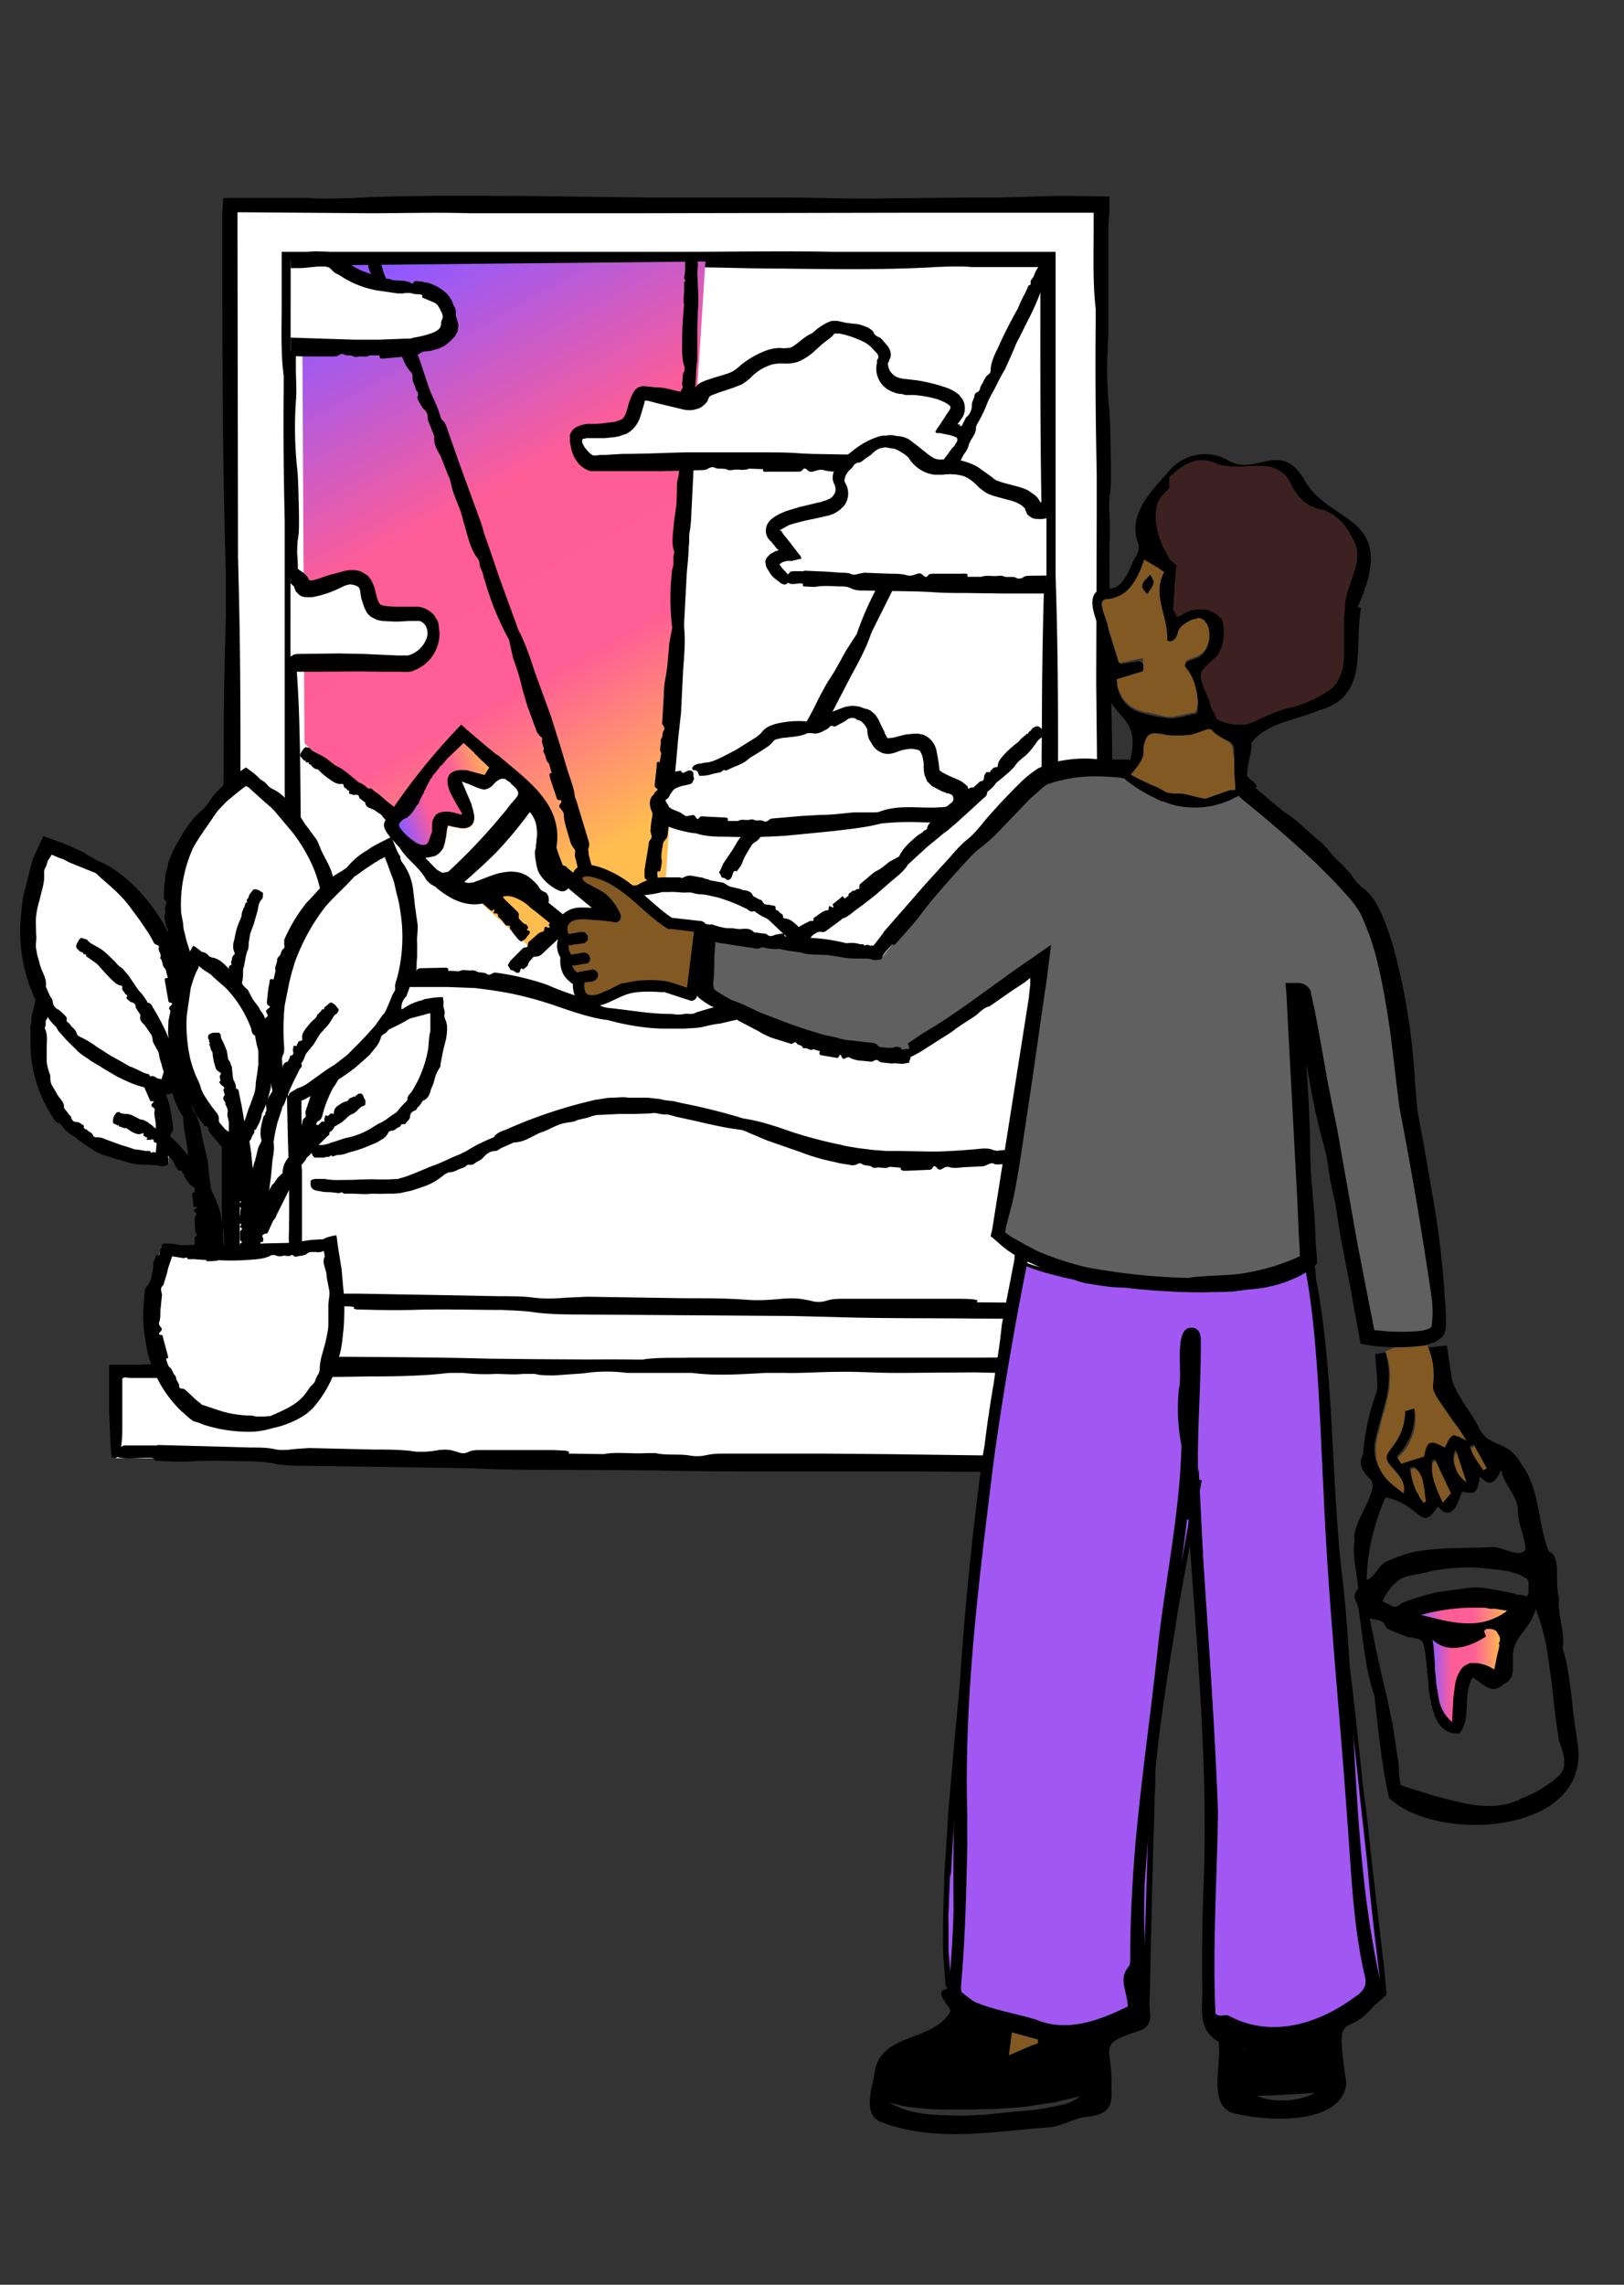
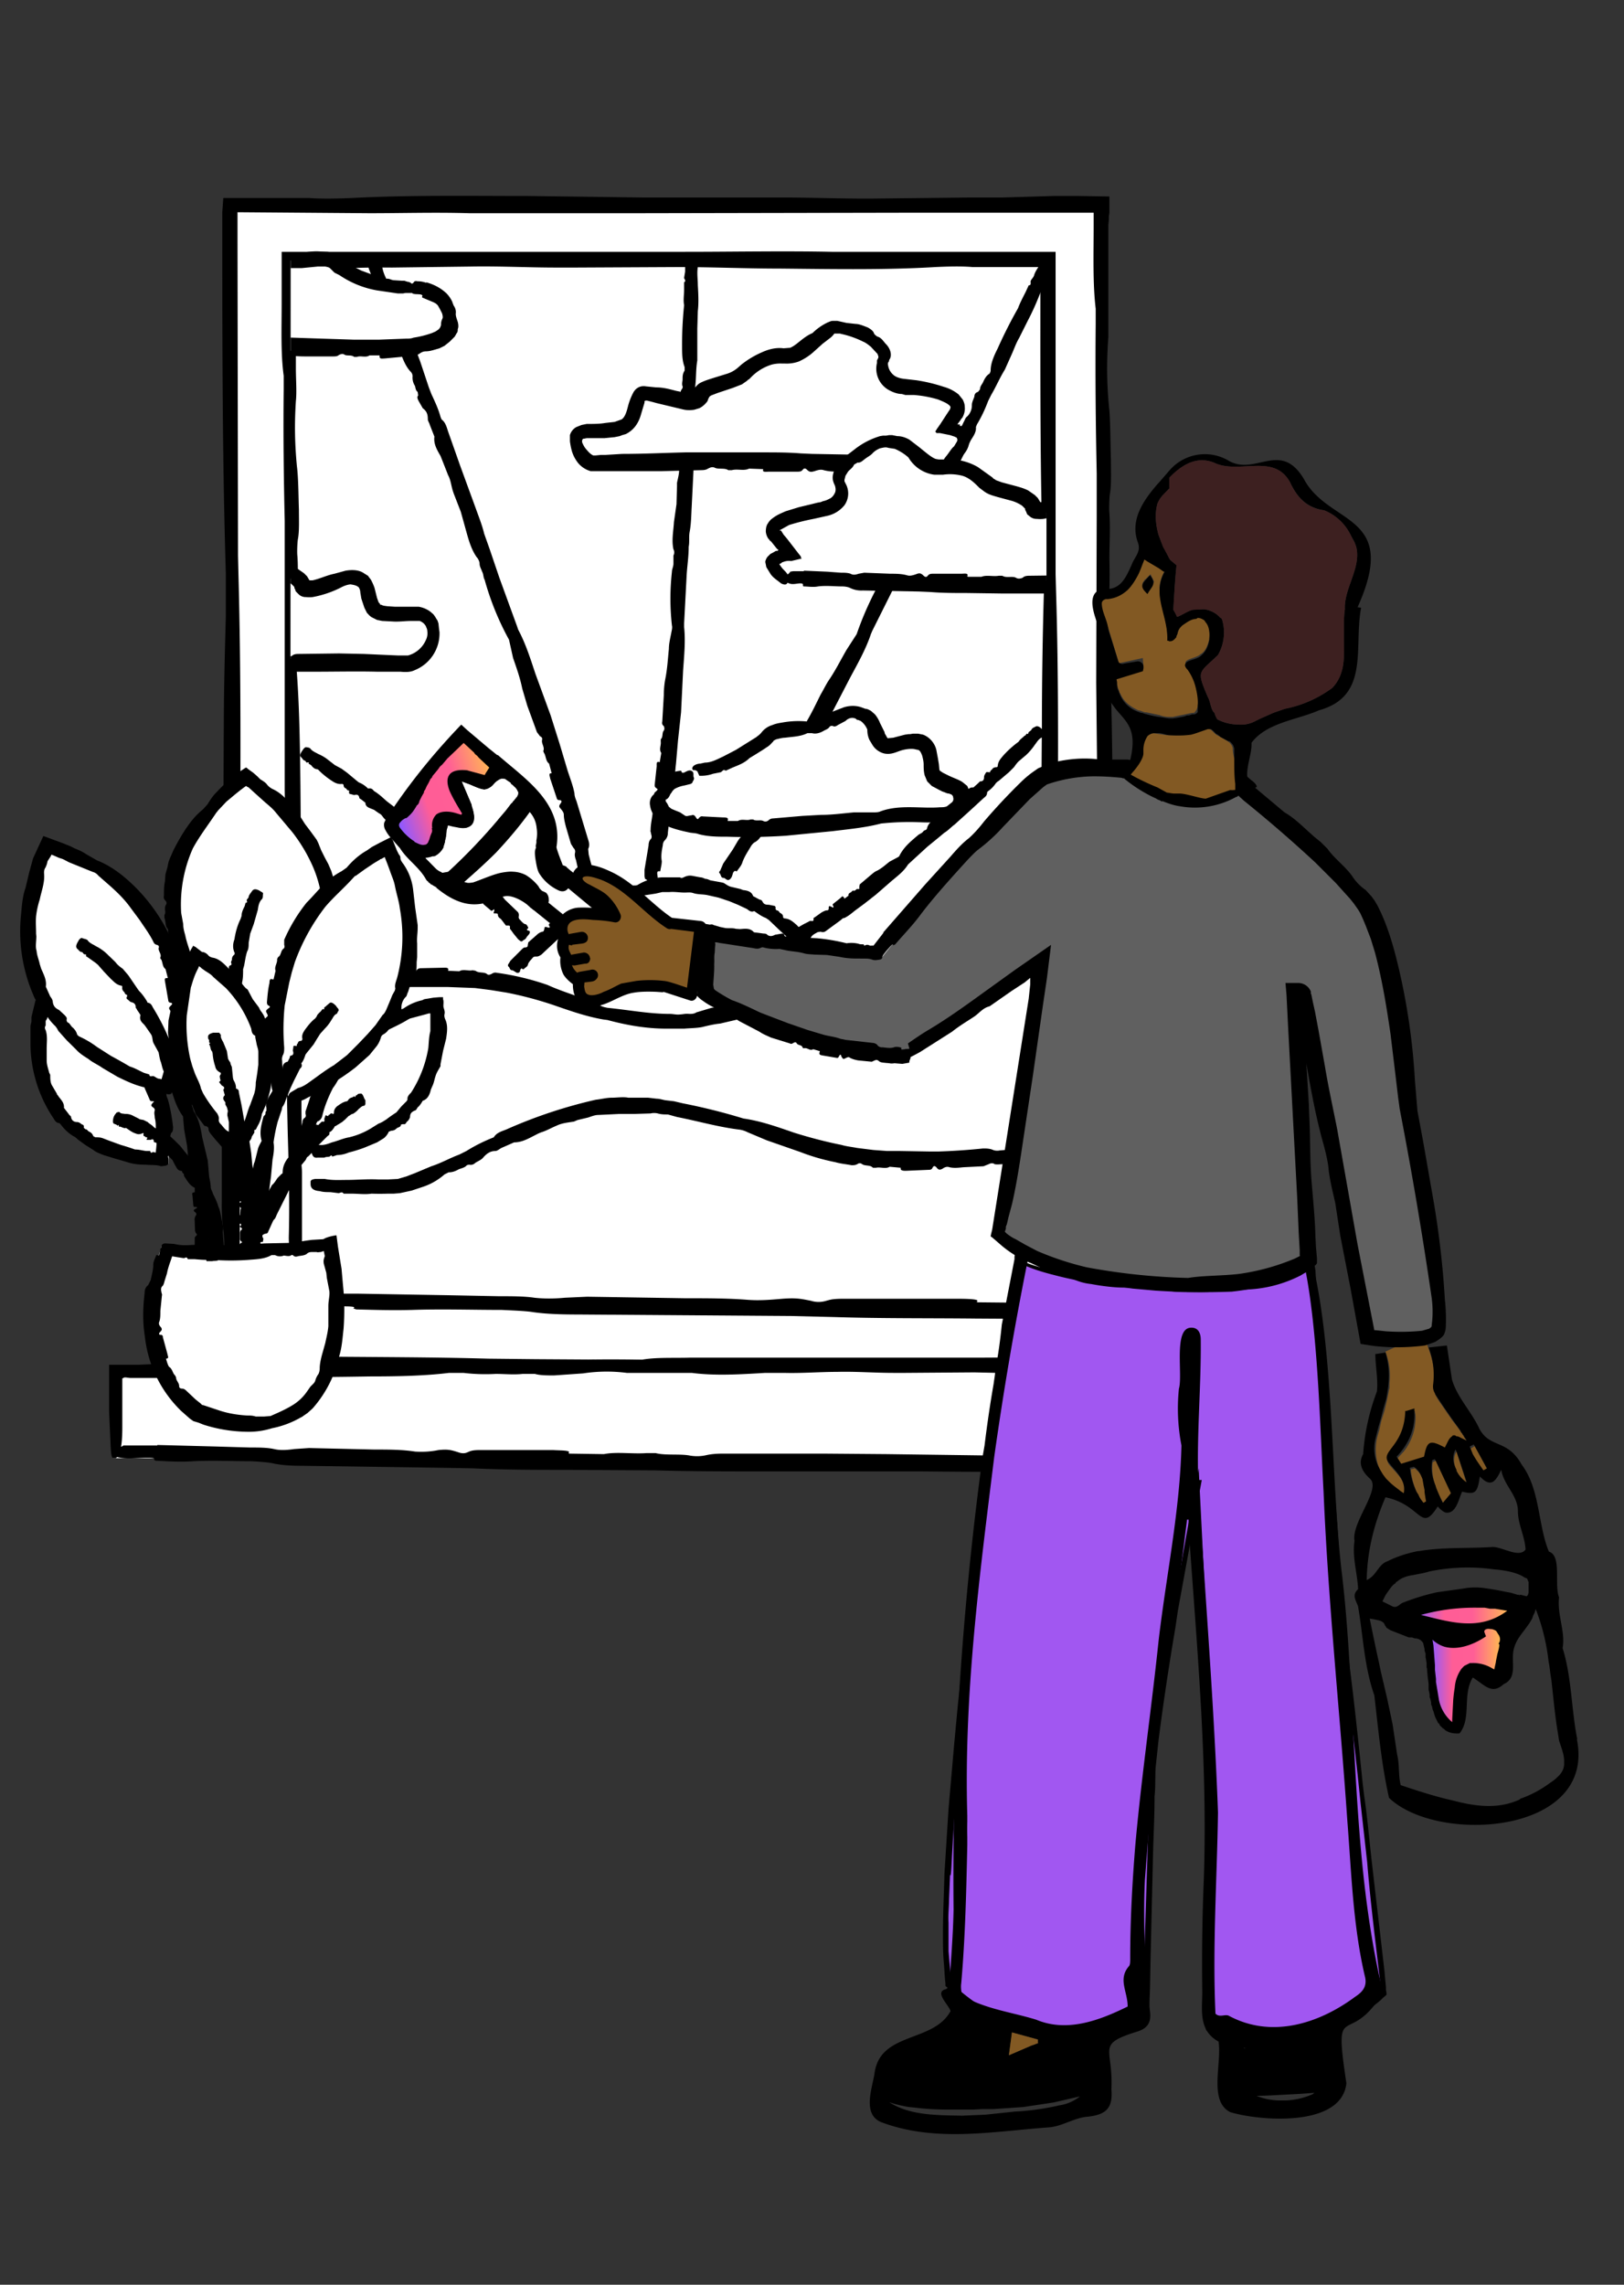
<svg xmlns="http://www.w3.org/2000/svg" shape-rendering="geometricPrecision" style="white-space:pre" text-rendering="geometricPrecision" viewBox="0 0 320 450">
  <rect x="0" y="0" width="320" height="450" fill="#333333" stroke="none" />
  <defs>
    <linearGradient id="Gradient-0" x1="69.3" x2="126.9" y1="16.2" y2="121.4" gradientUnits="userSpaceOnUse">
      <stop offset="0" stop-color="#9059ff" />
      <stop offset=".4" stop-color="#ff5d96" />
      <stop offset=".7" stop-color="#ff5e96" />
      <stop offset="1" stop-color="#ffbd4f" />
    </linearGradient>
    <linearGradient id="Gradient-1" x1="276" x2="294.6" y1="270.6" y2="270.6" gradientUnits="userSpaceOnUse">
      <stop offset="0" stop-color="#9059ff" />
      <stop offset=".3" stop-color="#ff5d96" />
      <stop offset=".6" stop-color="#ff5e96" />
      <stop offset="1" stop-color="#ffbd4f" />
    </linearGradient>
    <linearGradient id="Gradient-2" x1="279" x2="292.9" y1="282.5" y2="282.5" gradientUnits="userSpaceOnUse">
      <stop offset="0" stop-color="#9059ff" />
      <stop offset=".3" stop-color="#ff5d96" />
      <stop offset=".6" stop-color="#ff5e96" />
      <stop offset="1" stop-color="#ffbd4f" />
    </linearGradient>
    <linearGradient id="Gradient-3" x1="118.6" x2="139.6" y1="87" y2="87" gradientTransform="rotate(-8 158.7 344.8)" gradientUnits="userSpaceOnUse">
      <stop offset="0" stop-color="#9059ff" />
      <stop offset=".3" stop-color="#ff5d96" />
      <stop offset=".6" stop-color="#ff5e96" />
      <stop offset="1" stop-color="#ffbd4f" />
    </linearGradient>
    <clipPath id="clippath">
      <path fill="none" stroke-width="0" d="M480.3 0h148.9v217.4h-149z" class="cls-2" />
    </clipPath>
  </defs>
  <style>
    @keyframes a0_t{0%,to{transform:translate(-423px,-10px)}}@keyframes a1_t{0%{transform:translate(0,-10px)}to{transform:translate(430px,-10px)}}@keyframes flowerpot_t{0%,to{transform:translate(5.949px,48.576px)}}@keyframes a3_t{0%,to{transform:translate(42.261px,196.535px)}}@keyframes a4_t{0%{transform:rotate(0deg);animation-timing-function:cubic-bezier(0,0,.58,1)}22.5%,77.5%{transform:rotate(5deg);animation-timing-function:cubic-bezier(0,0,.58,1)}48.75%{transform:rotate(-5deg);animation-timing-function:cubic-bezier(0,0,.58,1)}to{transform:rotate(0deg)}}@keyframes a2_t{0%,to{transform:translate(-42.261px,-196.535px)}}@keyframes a6_t{0%,to{transform:translate(38.233px,199.848px)}}@keyframes a7_t{0%{transform:rotate(0deg);animation-timing-function:cubic-bezier(0,0,.58,1)}27.5%,81.25%{transform:rotate(5deg);animation-timing-function:cubic-bezier(0,0,.58,1)}55%{transform:rotate(-5deg);animation-timing-function:cubic-bezier(0,0,.58,1)}to{transform:rotate(0deg)}}@keyframes a5_t{0%,to{transform:translate(-38.233px,-199.848px)}}@keyframes a9_t{0%,to{transform:translate(42.812px,197.293px)}}@keyframes a10_t{0%,to{transform:rotate(0deg)}16.25%,40%,65%{transform:rotate(6deg);animation-timing-function:cubic-bezier(0,0,.58,1)}85%{transform:rotate(-6deg);animation-timing-function:cubic-bezier(0,0,.58,1)}}@keyframes a8_t{0%,to{transform:translate(-42.812px,-197.293px)}}@keyframes a12_t{0%,to{transform:translate(36.749px,199.075px)}}@keyframes a13_t{0%,50%{transform:rotate(-5deg);animation-timing-function:cubic-bezier(0,0,.58,1)}25%,75%{transform:rotate(15deg);animation-timing-function:cubic-bezier(0,0,.58,1)}to{transform:rotate(-5deg)}}@keyframes a11_t{0%,to{transform:translate(-36.749px,-199.075px)}}@keyframes a15_t{0%,to{transform:translate(37.441px,199.197px)}}@keyframes a16_t{0%,25%{transform:rotate(0deg);animation-timing-function:cubic-bezier(0,0,.58,1)}12.5%,62.5%{transform:rotate(10deg);animation-timing-function:cubic-bezier(0,0,.58,1)}37.5%,87.5%{transform:rotate(-10deg);animation-timing-function:cubic-bezier(0,0,.58,1)}to{transform:rotate(0deg)}}@keyframes a14_t{0%,to{transform:translate(-37.441px,-199.197px)}}@keyframes guy_painting_t{0%,to{transform:translate(236px,416.5px) skewX(0deg) skewY(0deg) translate(-233.048px,-368.925px)}25%,75%{transform:translate(236px,416.5px) skewX(1deg) skewY(0deg) translate(-233.048px,-368.925px)}50%{transform:translate(236px,416.5px) skewX(-1deg) skewY(0deg) translate(-233.048px,-368.925px)}}@keyframes elbow_and_down_t{0%,25%,50%,75%{transform:translate(174.551px,150.424px) rotate(-10deg) translate(-174.551px,-150.424px);animation-timing-function:cubic-bezier(0,0,.58,1)}12.5%,37.5%,62.5%,87.5%{transform:translate(174.551px,150.424px) rotate(10deg) translate(-174.551px,-150.424px);animation-timing-function:cubic-bezier(0,0,.58,1)}to{transform:translate(174.551px,150.424px) rotate(0deg) translate(-174.551px,-150.424px)}}
  </style>
  <g id="window" transform="translate(6 38.6)">
    <g id="frame">
      <path fill="#fff" stroke-width="0" d="M38.6 1.1h173V231h-173z" class="cls-9" />
      <path stroke-width="0" d="m196.6 233.5-19.7-.3-11.6-.1c-2.9 0-5.6 0-8-.4-2-.2-4.4-.1-6.9 0l-5 .2-21.8-.2c-4.9 0-9.6-.1-14-.4-2.9-.2-5.3 0-7.9.2-3.1.2-4.2.1-6.4-.3a7 7 0 0 0-3.4-.1c-1 .2-1.3.5-4.1.5l-24.5-.1c-2.3 0-6.4 0-5.1-.6h-.4l-11.6-.2a55 55 0 0 1-8.6.2v-4.4a67.9 67.9 0 0 0 0-6.5c.5-3.2.1-8.4.5-11.7.2-2.2.1-3.9-.1-5.5a40 40 0 0 1-.3-5.6v-34l.1-21.2c.3-12.7.2-25.5.3-38.3 0-7.3.2-14.7.4-22v-8.3c-.7-22.7-.7-45.8-.7-68.9V3.2L38 .4h17c2.5.2 5.8.1 8.3 0C74.6-.2 86.4 0 98 0l22.7.3h27.5c6.4 0 12.8.3 19 .2l18-.2h6.3l10.1-.3h5l6 .1v3.2l-.1.7v.6l-.1 1.1v22c-.4 5.4-.3 9.7.2 14.6.2 2.6.2 6.5.3 9.8 0 2.5.1 4.8-.2 6.6-.1.5-.2 3-.1 3.7.2 3.1 0 6.2 0 9 .1 4.2 0 7.5-.2 11v4.9c.6 8.3.7 17.5.8 26.7a3135 3135 0 0 1 0 52c.3 6.8.2 13.8.2 20.8l.1 8.1c-.5 2 0 3.8 0 5.8v19.9c0 6.5-.4 9.5-1.3 10.1l-.4.2c-.3 0-.5-1.1-.6-4.2-.1-3.8-.3-7.9-.2-11.5.1-8-.1-15.6-.2-23.2-.2-11.2-.4-22.3-.4-33.8V136l-.2-21.2-.2-18.9.1-32.7v-8.5c-.2-9.7-.3-19.5-.2-29.4v-3.1c-.6-5-.4-10.9-.4-16.4V3.3h-36.8l-53.2.1h-33c-6.7-.2-13.1 0-19.7 0l-26-.2v6l.1 61.7.1 4.2c.5 18.7.4 37.5.3 56.4v53.2l-.1 36.2v7.7h17.2c10.6.1 21.3.1 31.8.4l9.5.1 47.9.3c3.8 0 7.4.2 10.4.6 1.4.2 4.3.3 6.7.3 6.7 0 13.4.2 20 0 4.5-.1 8.5.1 12.6.2.3 0 .8.1.7.2-.7.2.3.3 2 .3 3 0 6.4-.2 9.3 0 3.5.4.8.9 2 1.3 1.4.5-2.5.7-3 1.1l-2.7.1h-8.9Z" class="cls-4" />
      <path fill="#fff" stroke-width="0" d="M16.3 231h217.5v17.6H16.3z" class="cls-9" />
      <path stroke-width="0" d="m25 246 11.5.3 6.8.2c1.7 0 3.3 0 4.7.3 1.2.3 2.6.2 4 0l2.9-.2 12.8.3c2.8 0 5.6 0 8.1.4 1.7.1 3.1 0 4.6-.3 1.9-.2 2.5 0 3.8.4.8.3 1.4.3 2 0 .5-.2.8-.4 2.4-.4H103c1.3.1 3.7 0 3 .6l.2.1 6.8.1c2.5-.5 5.6 0 8.4-.2h1.8c1.9.5 4.9.1 6.8.5 1.3.2 2.3.1 3.2-.1.9-.2 1.9-.3 3.3-.3h19.8l12.4.1 22.4.3c4.3 0 8.6.2 12.8.4h5a412.8 412.8 0 0 1 18.7-.6h5.5v-14.3l.1-1.9h-8.8a35 35 0 0 0-4.8 0c-6.7.6-13.5.4-20.3.3l-13.3-.3-13.5.1H170c-3.7 0-7.4-.3-11-.2-3.6 0-7 .3-10.5.2h-3.7c-5 .3-9.9.6-14.5 0h-12.8a31 31 0 0 0-8.6.1l-5.7.4c-1.4 0-2.8 0-3.8-.3H97c-1.8.2-3.6 0-5.3 0a37 37 0 0 1-6.4-.2h-2.8c-4.9.6-10.3.7-15.7.7a1069 1069 0 0 1-30.3.1c-4 .2-8 .2-12.1.2h-4.8l-.8-.1h-.3l-.4.2v1a2838.3 2838.3 0 0 0 0 2v6.7c0 3.8-.5 5.5-1.3 6h-.4c-.4 0-.5-.6-.6-2.4l-.3-6.7v-9.3h5.8c6.6-.3 13-.4 19.7-.4h13l12.4-.3c3.7 0 7.4-.2 11-.1h24.1a323.6 323.6 0 0 1 19-.2c2.8-.5 6.3-.3 9.5-.4h56.6c6.4 0 12.9-.2 19.2 0H236v21.9l-25.3.1-2.4.1c-11 .5-22 .4-33 .3h-31c-7 0-14.1 0-21.2-.2l-17.3-.1c-6.2 0-12.4 0-18.6-.3l-5.5-.1-28-.4c-2.2 0-4.3-.1-6-.5-.9-.2-2.6-.3-4-.4-3.8 0-7.8-.2-11.7 0-2.6.2-4.9 0-7.3-.1l-.4-.2c.4-.3-.2-.4-1.2-.4-1.8 0-3.7.3-5.4 0-2-.3-.5-.8-1.2-1.2-.8-.5 1.5-.8 1.8-1.2H25Z" class="cls-4" />
      <path fill="#fff" stroke-width="0" d="M51.6 13.2h148.2v205.6H51.6z" class="cls-9" />
      <path stroke-width="0" d="m64.7 216.2 17.4.3 10.2.2c2.5 0 5 0 7 .3 1.8.2 3.9.2 6 0l4.4-.2 19.2.3c4.3 0 8.4 0 12.3.3 2.5.2 4.6 0 7-.2 2.7-.2 3.6 0 5.6.4a5 5 0 0 0 3 0c.8-.2 1.1-.4 3.6-.4h21.5c2 0 5.6 0 4.5.6l.3.1 10.2.1 1-.1h1l-.1-1.6V214a70.3 70.3 0 0 0 0-7.6c.5-2.8.1-7.3.5-10.3.2-1.9.1-3.4-.1-4.8a31 31 0 0 1-.3-4.9V138c.3-11.2.3-22.4.4-33.7a951.4 951.4 0 0 1 .4-26.6c-.8-20-.7-40.2-.7-60.5l.1-3.2h-13.5c-2.3-.2-5.1-.1-7.3 0-10 .6-20.4.4-30.6.3-6.7 0-13.3-.3-20-.3l-20.3.1h-3.7c-5.6 0-11.3-.3-16.8-.2l-15.7.2a185 185 0 0 0-12.6.3h-5.9c0 1-.1 4.3-.4 6.7V34c0 2.1.2 4.6 0 6.4-.3 4.7-.2 8.5.2 12.8.3 2.3.3 5.7.4 8.6 0 2.2.1 4.2-.2 5.8-.1.5-.2 2.6-.1 3.3.2 2.7 0 5.4 0 7.9.1 3.6 0 6.6-.2 9.7v4.2c.6 7.3.7 15.4.8 23.5a2420.6 2420.6 0 0 1 0 45.6c.3 6 .2 12.2.2 18.3l.1 7.2c-.5 1.7 0 3.4 0 5v17.6c0 5.7-.5 8.3-1.3 8.9-.1 0-.2.2-.4.1-.4 0-.5-1-.6-3.7l-.3-10c.2-7 0-13.8-.2-20.5a1445 1445 0 0 1-.3-49.2l-.3-18.6V64c-.2-8.6-.3-17.2-.2-25.9v-2.7c-.6-4.3-.4-9.5-.4-14.3V11H129c9.7 0 19.4-.2 28.9 0H202v63.5l.1 3.7c.5 16.4.4 33 .3 49.5v46.8c0 10.6 0 21.2-.2 31.8v14.9l-16-.1c-9.3-.1-18.6 0-27.9-.3l-8.3-.2-42-.3c-3.5 0-6.6-.1-9.2-.5-1.3-.2-3.9-.3-5.9-.4-5.9 0-11.8-.2-17.7 0-3.9.1-7.3 0-11-.1l-.6-.2c.6-.3-.2-.4-1.7-.4-2.7 0-5.6.3-8.2 0-3-.3-.7-.8-1.8-1.3-1.2-.4 2.3-.7 2.6-1l2.4-.2h7.8Z" class="cls-4" />
    </g>
-     <path fill="url(#Gradient-0)" stroke-width="0" d="m133 12.9-8 124.6s-12.5 1.9-25 11.9l-46-41.6-.5-94.1 79.7-.8Z" class="cls-3" />
    <path fill="#fff" stroke-width="0" d="M96.1 153.2s8.7-16 27.4-18c18.8-2.2 27.3 10.7 28.4 11.8 1 1 3.8 6.6 3.8 6.6" class="cls-9" />
    <path stroke-width="0" d="m94.6 150.6 1.4-1.4.8-.8c.2-.2.4-.4.7-.4.4 0 .5-.2.5-.5l.1-.5 1.6-1.4c.3-.3.7-.6 1.2-.7.3 0 .3-.4.4-.7 0-.3.2-.3.7-.1.3 0 .4 0 .3-.2-.1-.2-.3-.4 0-.6l1.7-1.5c.2 0 .5-.4.8.1v.1l1-.6c0-.6.7-.5 1-1 0 0 .1-.1.2 0 .5.1.7-.5 1.2-.3.2 0 .3-.1.3-.4 0-.2.1-.4.3-.5l1.4-.8.7-.4.7-.4 1.9-.7c1.2-.2 2.3-.6 3.4-1l2.1-.1c.3 0 .5 0 .8-.2a10.3 10.3 0 0 1 4.6-1.4h3.6c.2.2.5.1.7 0 .6-.3 1.1-.4 1.7-.3l1.6.3c.4 0 .7.2 1 .3.4 0 .7.2 1 .3l2.2.4.4.1c.5.3 1 .7 1.6.8l1.7.4.5.2c.9.1 1.7.3 2 1.2l1.3.7c.2 0 .4.1.5.3.3.6.6.7 1.3.7l1 .2c.2 0 .4.2.3.6l.2.3c.4 0 .5.3.7.5.4.2.6.4.6.8 0 .2.2.3.4.3 1 .1 1.6.7 2.3 1.3l1.5 1.6.6.7.2.3.2.3.3.5.4.5c.6.4.9 1 1.1 1.6l.5.7c-.3.3.1.3.2.4l.4.7.5 1c.2.6 0 1-.7 1.4l-.3.2c-.4.1-.6.1-.8 0-.3-.3-.6-.6-.7-.9-.2-.7-.7-1.2-1.2-1.8a27 27 0 0 1-2.2-3l-.8-.9-1.4-1.2-1.2-1.1-2.1-2-.6-.4c-.8-.3-1.5-.8-2.2-1.3 0 0-.2-.1-.2 0-.7.2-1-.3-1.4-.5l-1.7-.8-1.7-.7-2.1-.7-2.2-.5c-1-.2-1.9-.1-2.8-.4-.6-.2-1.1-.1-1.7-.1-1 0-2-.2-3-.1h-1.4l-1.3.3-2.6.4-.4.2-2.2 1-2.3.7c-.7.2-1.3.6-2 1l-1 .4-1 .6-1.4.7-1.4.7-2.1 1.4c-.8.5-1.4 1.2-2.3 1.6-.3 0-.5.3-.7.4l-3.1 2.9c-.3.2-.6.4-1 .4-.3 0-.5 0-.7.2-.4.5-.9.9-1 1.5-.2.4-.6.5-.8.8H97c-.2-.2-.3-.2-.4 0-.2.2 0 .6-.5.7-.4.1-.7-.4-1.2-.5-.5 0-.4-.6-.8-.8v-.3l.5-.8Z" class="cls-4" />
    <path stroke-width="0" d="m56.6 153.8 3.7-.4 2.1-.2 1.5.1c.5.2.9.1 1.3-.1l.9-.3 4-.3c1 0 1.8-.1 2.6.1.6.2 1 0 1.5-.3s.7-.2 1.2.2c.3.3.5.3.6 0 .2-.2.2-.4.8-.5l4.5-.1c.4 0 1.2-.1 1 .5v.1l2.2.1c.8-.5 1.8 0 2.6-.2l.6.1c.6.5 1.6.2 2.2.6.3.3.6.2 1 0 .3-.2.6-.3 1-.2a51.8 51.8 0 0 1 10 2.4c2.2 1 4.4 1.7 6.6 2.5 1.3.4 2.5 1 3.7 1.5.5.3 1 .4 1.5.5 4.1.4 8.2 1.2 12.3 1.2.7 0 1.3.2 2 .1.5 0 1.1-.2 1.8-.1.4 0 1 0 1.4-.3l3-.9 3.2-.5c1.3-.3 2.7-.4 4-.8l4.1-1.1.7-.3c1.2-.2 2.4-.3 3.5-.7 1-.3 2-.8 3-1l1.1-.4c1.5-.6 2.9-1.3 4.5-1.1l2.5-.8 1.3-.3c1 0 1.8-.3 2.5-1 .4-.3 1.1-.5 1.7-.7.4-.2.8-.4 1.2-.1l.7-.1c.5-.4 1-.3 1.6-.5.7-.3 1.3-.4 2-.3.2 0 .7 0 .9-.2 1.3-1 3-1.4 4.6-1.8 1.4-.3 2.8-.6 4.3-.7a30 30 0 0 1 5.5 0c1.3-.3 2.6-.1 3.9 0h1.5c.3.5.7 0 1 0l1.6.2 2.1.2c1.2.2 1.8.6 1.8 1.4v.4c-.1.4-.3.6-.9.6h-2c-1.5-.3-3-.2-4.3-.1h-8.2l-1.9.1-3.7.8c-1 .3-2.2.7-3.2.8l-5.8 1.4-1.5.5c-1.7.6-3.4 1.2-5.1 1.6-.2 0-.5 0-.6.2-.7.8-1.8.9-2.7 1.2l-7.7 2.2-9.5 2.6-6 1.4c-1.1.1-2.4.4-3.6.7-1.1.2-2.3.2-3.5.3h-3.5c-4 0-7.9-.7-11.6-1.7l-.8-.1c-3.5-.6-6.8-1.8-10-2.9-3-1-6-1.8-9.1-2.4l-3.1-.5-3.1-.4-2.7-.1-2.6-.1h-7.4c-3 0-5.8.3-8.7.6-.7 0-1.4 0-2-.3-.2-.2-.8-.2-1.2-.2-1.2.2-2.5.2-3.6.6-.8.3-1.6.2-2.3.3l-.2-.2c.1-.3 0-.3-.4-.3-.5.1-1 .5-1.7.4-.7-.2-.3-.8-.6-1.2-.3-.4.3-.8.3-1.2l.5-.2 1.6-.3Zm140.8 36.4-3.7.3-2.1.2c-.6 0-1 .1-1.6 0-.4-.3-.8-.2-1.2 0l-1 .4-4 .2c-1 .1-1.8.2-2.7 0-.5-.2-1 0-1.4.3-.6.3-.8.2-1.2-.3-.3-.3-.5-.3-.7 0-.1.2-.2.5-.7.5l-4.6.2c-.4 0-1.2 0-1-.6l-2.2-.2c-.8.5-1.8 0-2.7.2h-.6c-.5-.6-1.5-.3-2.1-.7-.4-.3-.7-.2-1 0-.4.2-.7.2-1.1.2-1-.2-2.2-.3-3.2-.6a40.8 40.8 0 0 1-6.9-2l-6.6-2.3-3.8-1.6a5 5 0 0 0-1.5-.5c-4.2-.5-8.3-1.7-12.4-2.5l-1.8-.5c-.7 0-1.3 0-2-.2a3 3 0 0 0-1.4 0l-3.2.1h-3a1362.6 1362.6 0 0 1-4.1.2c-.7 0-1.4.3-2 .5l-2.1.5-.7.3c-1.2.2-2.4.3-3.4.8-1 .4-2 1-3 1.3a8 8 0 0 0-1.1.5c-1.4.7-2.7 1.5-4.3 1.5l-2.5 1.1c-.4.2-.8.6-1.2.6-1 0-1.7.5-2.4 1.3-.3.4-1 .7-1.5 1-.3.3-.7.5-1.2.4 0 0-.5 0-.6.2-.4.4-1 .5-1.5.7-.7.4-1.3.6-2 .6l-.8.4a12.3 12.3 0 0 1-4.4 2.5l-2.1.7-2.3.5-1.2.1h-1.1a50.6 50.6 0 0 1-3.3 0c-1.3.2-2.6 0-4 0h-1.5c-.3-.5-.7-.1-1-.1l-1.6-.2c-.7 0-1.4 0-2.1-.2-1.3-.1-1.8-.6-1.8-1.4v-.4c0-.4.3-.5.9-.6H58c1.4.3 2.9.2 4.3.2 2 0 4-.2 6.2-.1h2l1.9-.1 1.7-.5 1.8-.7 3.1-1.3c1.9-.6 3.6-1.6 5.5-2.3l1.4-.7c1.6-1 3.2-1.8 4.9-2.5l.5-.2c.6-1 1.7-1.2 2.6-1.6a95 95 0 0 1 17.5-5.8c1-.1 2.1-.4 3.2-.4 1 0 2.2-.2 3.2 0h3.9l1.7.2c.6 0 1.1.2 1.7.3l1.7.2 1.7.4a119.5 119.5 0 0 1 12 3c3.5.5 6.8 1.7 10 2.8 3.2 1 6.3 1.8 9.3 2.4 1 .3 2.1.4 3.1.6l3.2.4 2.7.2h2.6l5.8.1h1.7c3-.1 5.9-.3 8.8-.6.7 0 1.3 0 2 .3.2.1.8.2 1.2.1 1.2-.1 2.5-.2 3.7-.6.7-.2 1.5-.2 2.3-.2l.1.1c0 .3.1.4.4.3.6 0 1.2-.5 1.7-.3.7.2.4.8.7 1.1.3.4-.4.8-.4 1.2l-.4.3-1.7.3Zm-46.4-46 1.4-.8.8-.4c.2-.1.4-.3.7-.2.3 0 .4 0 .4-.3 0-.2 0-.4.2-.4l1.4-1c.4-.2.7-.4 1.1-.4.3 0 .3-.3.3-.6s.2-.3.7 0c.2.1.3 0 .2-.2-.1-.2-.2-.4 0-.5l1.5-1.2c.1-.1.3-.5.6 0l.1.2.8-.6c-.1-.6.5-.5.7-.9l.2-.1c.5.2.5-.4 1-.3.2 0 .3 0 .2-.3l.1-.6 2-1.7c.5-.4.9-.8 1.4-1 1-.5 1.7-1.2 2.5-1.8l1.5-.8c.2-.1.4-.2.5-.5.9-1.7 2.3-2.8 3.7-4l.7-.4c.2-.2.3-.4.6-.5.2 0 .4-.3.4-.5.3-1 1.2-1.5 2-2 .4-.4 1-.6 1.5-1l1.3-1.3.2-.2c.4-.3 1-.4 1.3-.8.3-.4.5-.8 1-1 0-.2.2-.3.3-.5.3-.5.6-1.2 1.5-1.1l.9-.8.4-.4c.6 0 .8-.3.8-.8 0-.4.2-.6.3-.8.1-.2.2-.3.6-.2h.3c0-.4.3-.4.4-.6.2-.3.5-.4.9-.4.1 0 .2-.1.2-.3.1-.9.6-1.4 1.1-2a19.4 19.4 0 0 1 3-2.7c.3-.5.8-.8 1.2-1.2.2 0 .3-.3.4-.4.4.2.3-.2.4-.3l.5-.4c.1-.3.4-.5.7-.6.4-.3.8-.2 1.4.4l.2.3c.3.2.3.4.2.7-.1.2-.2.6-.5.7-.6.3-.9.9-1.3 1.4a12 12 0 0 1-1.7 2l-1.3 1.1c-.5.4-.8.9-1.1 1.3l-1 1-2 1.7a2 2 0 0 0-.6.5 6 6 0 0 1-1.6 1.6l-.1.2c0 .7-.5.9-.8 1.2l-2.5 2.3-3.1 2.8c-.7.5-1.3 1.2-2 1.6l-1.2 1-2.2 1.8-3.6 3.3-.2.2c-.8 1.3-2 2.2-3.2 3.2l-3.1 2.7-2.3 1.8-1.9 1.4c-.6.5-1.2 1-2 1.4-.3 0-.5.2-.7.4l-3 2.2a1 1 0 0 1-1 .1l-.6.1c-.5.3-1 .5-1.3 1-.1.4-.5.4-.8.6l-.2-.1c0-.3-.2-.3-.3-.2-.2.2-.2.5-.6.5-.4 0-.6-.6-1-.9-.3-.2-.2-.6-.5-1l.1-.2.5-.5Zm-14.5-12.7 1.9-2.8 1-1.7c.3-.4.5-.8 1-1 .3-.3.5-.6.5-1l.2-1 2-3.1c.4-.8.8-1.4 1.4-2 .4-.3.4-.8.4-1.3s.3-.7.9-.8c.3 0 .4-.2.3-.5-.2-.2-.3-.4-.1-.8l2-3.7c.2-.3.4-1 .9-.5h.1l1-1.7c0-.9.8-1.5 1-2.3l.2-.5c.7-.2.7-1.2 1.3-1.5.4-.2.4-.5.4-.9l.1-1c1-1.7 1.8-3.4 2.7-5.2.6-1 1.1-2.1 1.8-3.1 1.2-1.8 2.2-3.8 3.3-5.7l2-3.1a64.3 64.3 0 0 1 5.6-12c.2-.5.7-1 1-1.5.2-.5.3-1 .8-1.6l.5-1.3c.4-2 1.5-3.6 2.5-5.3l2-3.4c.7-1.1 1.2-2.3 1.8-3.5l.3-.7c.6-.9 1.3-1.8 1.7-2.7.4-1 .7-2 1.2-2.9l.5-1c.5-1.3.9-2.7 2.1-3.6l1.1-2.3c.2-.3.3-.8.6-1a3 3 0 0 0 1-2.3c0-.6.3-1.1.5-1.7 0-.4.2-.8.7-.9l.4-.5c0-.6.4-1 .6-1.4.3-.7.6-1.2 1.1-1.6.2 0 .4-.5.4-.7 0-1.5.7-3 1.4-4.4a91.4 91.4 0 0 1 4-7.9c.4-1.1 1-2.2 1.5-3.2l.6-1.3c.6 0 .3-.6.4-.9.2-.4.6-.7.7-1.2.2-.6.6-1.2 1-1.8.5-1 1-1.2 1.8-1l.4.2c.3.2.4.5.2 1-.2.6-.3 1.3-.7 1.8-.7 1.1-1.1 2.4-1.6 3.6-.7 1.8-1.5 3.6-2.4 5.3l-1.7 3.4c-.6 1-1 2.2-1.5 3.3l-1.3 2.9c-1 1.6-1.7 3.3-2.7 5l-.6 1.2c-.6 1.6-1.3 3.1-2.2 4.6l-.2.5c.1 1-.5 1.8-1 2.6l-3.3 6.6-4.2 8.1c-.8 1.7-1.6 3.4-2.6 5-.7 1-1 2-1.6 3l-3 5.4-4.7 9.4-.3.7c-1 3-2.6 5.8-4.1 8.6l-4.2 8.1-3 5.4-2.5 4.4c-1 1.6-1.7 3.2-2.8 4.7l-.9 1.4-4 7c-.4.6-.8 1.1-1.4 1.4-.2.1-.6.5-.8.9-.6 1-1.2 1.9-1.6 3-.2.7-.7 1.2-1.1 1.8h-.2c-.2-.2-.3 0-.5.2-.2.4-.2 1-.7 1.4-.6.4-.8-.3-1.3-.3s-.4-.7-.8-1c0 0 0-.3.2-.4l.6-1.4Zm-15.5 1.2.5-3 .3-1.8c0-.4.1-.9.4-1.2.3-.3.2-.7.1-1 0-.3-.2-.6-.1-.8 0-1.2.3-2.3.4-3.4 0-.7.2-1.4.5-2.1.2-.4 0-.8-.1-1.2-.2-.5-.1-.7.4-1 .3-.2.3-.3 0-.5-.2-.2-.4-.2-.4-.7l.4-3.7c0-.4-.1-1 .5-.8h.1l.3-1.8c-.5-.7 0-1.5-.1-2.2v-.5c.5-.4.2-1.3.6-1.7.2-.4.1-.6 0-.9-.3-.2-.4-.5-.3-.9l.3-5.2c0-1 .1-2.2.3-3.2.4-2 .5-4 .7-5.9 0-1.1.3-2.2.5-3.3.1-.5.2-.9.1-1.3a48 48 0 0 1 0-10.6c0-.5.3-1 .3-1.6v-1.6c.2-.3.2-.9 0-1.2-.4-1.8 0-3.6.1-5.4l.5-3.5.1-3.5v-.7c.2-1 .5-2 .4-2.9V50c-.1-1.3-.3-2.6.4-3.8l.1-2.3v-1c.5-.9.4-1.5 0-2.3-.2-.4-.2-1-.2-1.6 0-.3 0-.7.3-1 0 0 .2-.4.1-.5-.2-.5 0-1 0-1.4 0-.6 0-1.1.4-1.7v-.7c-.5-1.3-.5-2.7-.5-4.2a74.3 74.3 0 0 1 .4-8c-.2-1 0-2 0-3.1V17c.5-.3 0-.6 0-.9l.2-1.2V13c.2-1 .6-1.5 1.4-1.5h.4c.4 0 .6.2.6.7 0 .6.2 1.2.1 1.8-.2 1.2 0 2.4 0 3.5.1 1.8.2 3.5 0 5.2l-.1 3.4v6.3c-.3 1.7-.2 3.4-.4 5v1.3c0 1.5 0 3-.2 4.5v.5c.5.8.3 1.7.3 2.6l-.4 6.7-.4 8.1c-.1 1.7-.1 3.4-.4 5-.2 1 0 2-.2 3 0 2-.3 3.8-.4 5.6l-.5 9.5v.7c.3 2.8 0 5.7-.2 8.6l-.4 8.2-.6 5.5-.4 4.6c-.2 1.6-.2 3.2-.6 4.8l-.2 1.5-.8 7.3a2 2 0 0 1-.6 1.5c-.3.3-.4.7-.4 1-.2 1-.4 2.1-.2 3.1 0 .7-.2 1.3-.3 2h-.2c-.3 0-.3 0-.4.3 0 .5.2 1 0 1.4-.4.6-1 .1-1.3.3-.5.2-.7-.4-1.1-.5l-.1-.5v-1.3Zm-12.3 3.1-.8-3.2-.4-1.8c-.2-.5-.3-1-.2-1.4.1-.4 0-.7-.3-1l-.5-.8-1-3.4c-.2-.8-.4-1.6-.4-2.3 0-.5-.3-.8-.6-1.2-.4-.4-.4-.6 0-1.1.2-.3.2-.5-.1-.6-.3 0-.6 0-.7-.4l-1.3-3.9c0-.3-.4-1 .2-1h.1l-.5-1.9c-.7-.5-.6-1.5-1-2.1-.1-.2-.2-.4-.1-.5.2-.7-.4-1.3-.3-2 .1-.4 0-.6-.4-.8l-.6-.8-1.9-5.2-1-3.4c-.4-2-1.1-4-1.8-6l-.8-3.6a55 55 0 0 1-4.8-11.8c-.3-.5-.2-1.1-.5-1.6-.2-.6-.5-1-.5-1.6 0-.4-.3-1-.6-1.3-1.1-1.6-1.6-3.5-2.1-5.3l-1-3.6-1.4-3.6-.2-.6c-.3-1-.4-2.1-.9-3l-1.1-2.8-.4-1c-.7-1.2-1.4-2.4-1.2-3.8l-.9-2.3c-.1-.4-.4-.8-.4-1.1 0-1-.2-1.6-1-2.2l-.8-1.4c-.2-.4-.4-.8-.1-1.1l-.1-.7c-.5-.4-.4-1-.6-1.3a3 3 0 0 1-.4-1.8c0-.2-.1-.6-.3-.8-1-1-1.6-2.5-2.1-3.9a85.1 85.1 0 0 1-3-8c-.6-1-.9-2-1.3-3.2 0-.4-.3-.8-.5-1.2.4-.5-.2-.6-.3-1l-.4-1.2-.7-1.8c-.3-1 0-1.6.6-2l.4-.2c.4 0 .6 0 .9.5.3.5.7 1 .8 1.7.3 1.3 1 2.4 1.5 3.5L73 23l1.3 3.5 1.4 3.2 1.1 2.9 1.7 5.1.5 1.3c.7 1.5 1.4 3 1.8 4.5l.2.5c.8.6 1 1.5 1.3 2.4l2.4 6.8 3 8.2c.6 1.7 1.3 3.4 1.7 5.1l1.1 3.1 1.9 5.6 3.5 9.6.2.6c1.5 2.8 2.4 5.7 3.4 8.7l3 8.2 1.8 5.7 1.4 4.7c.5 1.7 1.2 3.3 1.5 5 0 .5.2 1 .4 1.5l2.3 7.6c.2.6.3 1.2 0 1.8l.1 1.1c.3 1.1.5 2.2 1 3.2.5.6.5 1.3.6 2l-.1.1c-.3 0-.3.2-.2.5.1.4.6.9.5 1.4-.1.7-.8.4-1.1.7-.4.4-.8-.1-1.2 0l-.3-.4-.5-1.4Zm-12.6 10.6-.9-1.1-.5-.7c-.1-.1-.3-.3-.2-.6 0-.3-.2-.3-.4-.3h-.4l-1-1.3c-.3-.2-.6-.4-.6-.9 0-.2-.3-.2-.6-.2s-.3 0-.1-.5c0-.3 0-.4-.2-.2-.2.1-.3.3-.5.1l-1.3-1.1c-.1-.1-.4-.2 0-.7h.1l-.6-.7c-.5.2-.5-.4-1-.4v-.2c0-.5-.5-.4-.4-.9 0-.3-.2-.3-.4-.2h-.5l-2-1.5-1-1c-.5-.8-1.3-1.4-2-2l-.9-1.3a.8.8 0 0 0-.5-.4c-1.7-.4-3-1.5-4.2-2.6-.2-.1-.2-.5-.4-.6-.3-.1-.5-.2-.6-.4a.5.5 0 0 0-.5-.3c-1-.1-1.6-.8-2.1-1.4l-1.1-1.2-1.4-1-.2-.2c-.3-.3-.5-.8-1-1l-1-.7-.5-.2c-.5-.2-1.2-.4-1.2-1.2l-.9-.7s-.3-.1-.3-.3c-.1-.5-.4-.7-1-.5l-.7-.2c-.2 0-.4-.1-.3-.5 0 0 0-.3-.1-.2-.3 0-.4-.3-.5-.4-.3-.1-.5-.3-.5-.7 0 0-.1-.2-.3-.2-.8.1-1.4-.2-2-.6a16 16 0 0 1-2.5-2 .9.9 0 0 0-.4-.3c-.5 0-.9-.4-1.2-.8l-.5-.3c.2-.4-.2-.2-.4-.2-.1-.1-.2-.4-.4-.4-.3-.1-.4-.4-.6-.6-.4-.3-.3-.7.2-1.4l.2-.3c.3-.3.4-.4.7-.3.2 0 .6.1.7.3.4.5 1 .7 1.5 1 .7.3 1.4.7 2 1.2l1.3 1 1.3.7 1.1.8 1.8 1.5.5.4a5 5 0 0 1 1.8 1.2h.2c.6-.1.8.3 1 .5 1 .6 1.7 1.3 2.5 2l3 2.3L75 123l1.1 1c.7.4 1.3 1 2 1.6l3.4 2.7.3.2c1.3.5 2.3 1.4 3.3 2.3l3 2.4 1.9 1.7 1.5 1.5c.6.5 1.2 1 1.6 1.7l.4.5L96 141c.2.2.3.5.2 1 0 .1 0 .3.2.5.3.3.6.7 1 .9.4 0 .5.4.7.7l-.1.2c-.2.1-.2.2-.1.3.2.2.5 0 .5.4s-.5.7-.7 1.1c-.2.4-.6.4-.8.7h-.3l-.5-.4Z" class="cls-4" />
  </g>
  <g class="cls-1" clip-path="url(#clippath)" style="animation:8s linear infinite both a0_t" transform="translate(-423 -10)">
    <g style="animation:8s linear infinite both a1_t" transform="translate(0 -10)">
      <path fill="#fff" stroke-width="0" d="M559.6 171.7s-4.8.4-6 3c-1.3 2.7-3.6 7 8.2 7.8 12 .8 34.6-2.8 38-2.8 3.5 0 6.9.4 9.2 0 2.3-.4 3-2.3 3-3.3s-4.7-1.6-5.8-3.4c-1-1.7.1-6.1-2.7-6.3-2.7-.1-6 2.4-7.6-.3-1.5-2.6-1.6-6.5-6.3-5.3-4.7 1-4.3 2.6-7.6 2.6s-6.7-.1-7.8 1.1c-1 1.2-.7.9-4.1 3-3.4 2.2-8 3.2-9.2 3.2-1.3 0-1.3.7-1.3.7Z" class="cls-4" />
      <path stroke-width="0" d="M557.9 174.7a6 6 0 0 0-2 .7l-.3.3-.1.1-.1.2-.3.4c-.2.4-.3.7-.7 1-.3 0-.3.4-.1.6l.2.3.3.6.5.4.7.3 1 .4.9.6c.4.3.8 0 1.3 0 .5-.2.7 0 1 .5.2.3.4.3.5 0 .2-.1.3-.4.8-.3l4 .2c.4 0 1.1 0 .9.5v.2h2c.8-.5 1.7 0 2.5-.3h.5c.6.4 1.4 0 2 .3.4.2.7.1 1-.1.2-.2.5-.4.9-.4l5.8-.5 3.6-.2c2.2 0 4.4-.3 6.6-.5h3.8c.5 0 1 0 1.4-.2 3.8-1.4 8-.5 11.7-.8.4 0 1 0 1.4-.2l1-.8c.3-.3.3-.7.2-1 0-.2-.1-.3-.3-.5l-.5-.2c-.4 0-.7-.2-1-.3l-.3-.1-.6-.3-1.5-.8-.4-.4-.5-.5-.5-1.2c-.2-.8-.2-1.5-.2-2.1 0-.7-.2-1.4-.3-1.8-.2-.5-.4-1-.8-1.1l-.5-.1c-.6-.2-1.8-.1-2.8.2-1 .3-2 .9-3.4.6a3.8 3.8 0 0 1-2.3-1.7l-.6-1c-.3-.7-.4-1.3-.4-2a4 4 0 0 0-1.3-1.7l-.5-.2c-.1 0-.3 0-.4-.2-.7-.4-1.5-.2-2.1.4l-1.5.8c-.3.2-.6.4-1 .2-.1-.1-.5 0-.6.1-.3.5-.8.6-1.3.9-.7.4-1.5.6-2.2.4h-.9c-1.4.7-3 .7-4.4.9-.6 0-1.2.2-1.7.3a2 2 0 0 0-.4.2l-.2.1v.1l-.2.2c-.2.2-.5.6-1 .9l-.9.6-1.6 1-1 .6c-1 1-2.2 1.4-3.4 1.9l-1.3.6c-.5-.4-.7.2-1 .3l-1.5.3a7 7 0 0 1-2.3.4h-.4l-.4-.9-.4-.2h-.1.1-.2c-.2 0-.3 0-.4-.3 0-.2.1-.5.5-.7.3-.2.8-.3 1.1-.3l.9-.2c1.3 0 2.5-.7 3.6-1.2l2.5-1.3 2.4-1.5 1.6-1c.5-.4.7-.5 1.1-1a4.2 4.2 0 0 1 2.1-1.4c.7-.3 1.4-.4 2-.5a17.7 17.7 0 0 1 4.8-.2h1.1l1-.4 1.1-.7 1.5-.7 2.6-1c1-.3 2.2-.4 3.4 0l.8.3c.4 0 .7.2 1.1.4l.8.7c.5.6.8 1.2 1 1.7l.9 1.8c0 .3.2.5.3.7a3.1 3.1 0 0 0 .3.5v.2s-.1 0 0 0v-.2l1.1-.1 2.3-.6.7-.1h.3l.6-.1h1l1 .2c1.3.5 2.3 1.7 2.6 3l.3 1.6.2 1.2.1 1.1.1.2.6.4 1 .5c1 .5 2 .8 2.8 1.3l1 .8.2.5.2.5v.1h.1v1.1c0 .4-.1.8-.3 1.1a5.7 5.7 0 0 1-3.5 3.5l-1.4.3h-1c-2 .2-3.8 0-5.6 0a55.3 55.3 0 0 0-5.7.3c-3 .8-6.3 1.1-9.5 1.5l-9.2.9a116.5 116.5 0 0 1-11.5.2c-1.9 0-3.8 0-5.7-.5-.5-.2-1-.2-1.7-.3-1.4-.3-2.8-.6-4.3-1.2l-1.1-.6-1-.8a4.4 4.4 0 0 1-1.5-2.7c-.2-1 .2-1.8.7-2.2l.8-1 .4-.9.5-.8 1.4-1.3c.7-.5 1.5-.6 2.2-.7l.2.1c0 .3.1.3.4.3.5-.2 1-.6 1.5-.4.7.3.3.9.5 1.3s-.2.7-.3 1.1l-.3.2-1.2.3Z" class="cls-3" />
      <path fill="#fff" stroke-width="0" d="M503.9 77.8s4.8 0 6.2 2.6c1.4 2.5 4 6.6-7.7 8.3-11.8 1.6-34.7-.5-38.1-.3-3.4.3-6.8 1-9.2.7a3.5 3.5 0 0 1-3.2-3.2c0-1 4.6-1.9 5.5-3.7 1-1.8-.4-6.2 2.3-6.5 2.8-.3 6.3 2 7.6-.8 1.3-2.7 1.2-6.5 6-5.8 4.7.8 4.4 2.4 7.7 2.2 3.3-.3 6.7-.6 7.8.6 1.2 1.1.8.8 4.4 2.7a23 23 0 0 0 9.4 2.6c1.2-.1 1.3.6 1.3.6Z" class="cls-4" />
      <path stroke-width="0" d="M507 75.6c1 .3 2.5.8 4 2.2a6 6 0 0 1 1.1 1.6l.1.3.2.5c.3.4.5 1 .4 1.6 0 .5.2 1 .4 1.6.1.4.2 1 0 1.4 0 .3 0 .6-.2.8l-.4.7-1 1-1 .8-1 .5-1.4.4a5 5 0 0 1-1.3.2c-.5 0-.9.2-1.3.5-.5.3-.7.3-1.2-.1-.3-.3-.5-.3-.6 0-.1.3-.2.5-.7.6l-4.3.4c-.4 0-1.1.2-1-.5V90h-2c-.7.5-1.7 0-2.5.3h-.5c-.6-.5-1.5-.1-2-.5-.4-.2-.7 0-1 .1-.2.2-.5.3-1 .3H483a23 23 0 0 1-3.7-.3c-2.1-.4-4.3-.4-6.5-.6-1.3-.1-2.6-.4-3.8-.6h-1.4c-4 .3-7.6 1.3-11.9 1.2-.8 0-1.4-.4-2-.7-.7-.2-1.4-.6-1.7-1.3l-.7-1.5-.2-.4v-.4l.4-.7c.4-.5.9-.8 1.5-1.1l1-.5.8-.3 1.2-.6.6-.6c.3-.4.5-1.3.5-2.2 0-.6 0-1.3.2-2.1 0-.8.4-1.7 1.2-2.2l.4-.2.4-.1c.7-.1 1.5 0 2 .1.6.1 1.1.3 1.7.3 1 .2 2 .2 2.7 0 .2 0 .4-.2.5-.4.2-.3.3-1 .5-1.6.3-.7.6-1.4 1.1-2 .3-.7.8-1.6 1.6-2.3l.7-.5.7-.1c1.2 0 1.9.1 2.9-.2h1.8c.5.1 1 .2 1.1.7l.6.3c.6 0 1 .5 1.4.6l1.5.6h.7c1.4-.7 3-1 4.7-1l2 .1c.7.1 1.8.4 2.5 1.1.6.7.7.7 1.3 1l1.9 1.1 1 .5 3 1.1 1.3.3c.2.5.6.1.9.2.4 0 .8.3 1.3.3l1.6.1h.4l.6.2c.4 0 .8.3 1.1.6.3.3.4.7.4 1 0 .2-.2.4-.4.5l-.3.1h-1.2l-.5.1h-1l-4.1-.6a19 19 0 0 1-7.4-3l-1-.5-.8-.8c-.3-.3-.6-.3-1-.4h-1.5l-3.1.3h-3.2l-1.7-.5-1.3-.7-1.2-.4c-.7-.2-1.5-.2-2.2-.3h-1.6l-.2.2v.3c0 .2-.1.2-.2.3a5 5 0 0 0-.4.8l-.6 1.7-.3 1-.6 1.2-.6.7-.7.6c-.5.4-1.1.6-1.7.7-1 .2-1.9 0-2.6 0l-2.2-.4h-.8l-.2.2V80l-.2 1.4-.1.9-.4 1-.4.7-.5.6-1 .8-1.8.8c-.2 0-.3.2-.4.3 0 .1 0 .3.2.4l.2.1h.6c1.5 0 3.3-.2 5-.4a62 62 0 0 1 2.8-.2h3.6c3.3-.4 6.5-.1 9.7 0l9 .3 6.2.2h5l5.3-.2c.5 0 1 0 1.5-.2a19 19 0 0 0 3.6-.9l.7-.3.6-.4c.3-.3.4-.5.5-.9 0-.3 0-.7.3-1.3.1-.2 0-.7-.1-1l-.4-.8-.4-.7c-.3-.4-.7-.6-1.2-.8l-1.9-.8s-.1-.2 0-.2c.1-.2 0-.3-.3-.4-.6-.1-1.2 0-1.6-.2-.6-.4-.1-.9-.3-1.3-.3-.5.5-.7.6-1 0-.1.4-.2.6-.1.4 0 .9 0 1.8.3Z" class="cls-3" />
      <path fill="#fff" stroke-width="0" d="M434 150.5s65-1.2 68.3-.8c3.3.4 5.9-4 4.8-6.7-1-2.6-5.2-.7-9.3-1.7-4.1-1-1.4-7.9-6.2-6.7-4.8 1-8.9 3.3-9.6 1-.7-2.5-6.7-2.6-8.5-4-1.7-1.5-4.3-4-8.8-3.5-4.5.5-6.8-6-11.3-5.2-4.5.9-9.7 5.2-8.6 7.2 1 2.1.3 5-3.9 5.6-4.2.6-11.8 2.2-9.4 5.4l2.4 3s-4 .7-3.4 2.5c.6 1.8 3.5 3.9 3.5 3.9Z" class="cls-4" />
      <path stroke-width="0" d="m437.4 147.8 4.6.2 2.7.2c.7 0 1.3 0 1.9.2.5.3 1 .2 1.6 0l1.1-.2 5.1.2c1.2 0 2.2 0 3.3.3.7.2 1.2 0 1.8-.2.7-.3 1-.2 1.5.3.4.3.6.3.8 0 .2-.2.3-.4 1-.4h5.7c.5 0 1.4-.2 1.2.5l2.7.2c1-.5 2.3 0 3.4-.3h.7c.8.5 2 0 2.7.4.5.2 1 .1 1.3 0 .3-.3.7-.4 1.3-.4l8-.1 4.9.1 4.4.2 2.3.1h2a5.4 5.4 0 0 0 3.5-3 3 3 0 0 0 .3-1.8c0-.4-.2-.7-.3-1-.3-.5-.7-.8-1.2-1H504c-1.2 0-2.4.2-3.7.1l-2-.1-1-.2-1-.5c-.4-.2-.7-.6-1-.9l-.5-1-.6-1.8-.2-1.2a2 2 0 0 0-.3-1c-.4-.4-1-.5-1.6-.6-.4 0-1.1.2-1.7.5a20.5 20.5 0 0 1-5.8 2 6 6 0 0 1-1.3 0 2 2 0 0 1-1.4-.5l-.4-.4c-.2-.2-.3-.3-.3-.5l-.2-.4v-.2l-.6-.6c-.6-.4-1.4-.8-2.2-1l-2.6-.7c-.9-.3-1.9-.5-2.8-1.2l-.7-.6c-1-1-2.1-2-3.5-2.4a9.9 9.9 0 0 0-3.8-.2h-1.7a7 7 0 0 1-5.1-3.4 9.7 9.7 0 0 0-2.6-1.7l-.8-.1-.6-.1c-.5-.2-1.1 0-1.6 0-.5.3-1 .6-1.3 1l-1.8 1.3c-.4.3-.8.6-1.3.6l-.7.4c-.3.6-.9 1-1.2 1.4l-.4.8c-.2.3-.3.5-.3.8v.3l.4.8c.6 1 .5 2.7-.4 3.8a6 6 0 0 1-3.4 2.2l-2.7.6a46.1 46.1 0 0 0-4.8 1.2l-1.8 1-.2.2h-.2l.2-.1h.4l.5.8.7.7 2.3 3.1.4.5.2.4-2.1.5a3 3 0 0 0-1.6.2l-.5.2-.5.3-.1.1-.3-.3h-.2v-.1h-.1.2v-.1l.5-.1c.2.3.6 1 1.2 1.5.9 1 1.2 1.6.8 2.4l-.2.3c-.2.3-.6.3-1.2 0-.7-.6-1.6-1.1-2.1-1.9l-.8-1.3c0-.3-.2-.6-.1-1 0-.4.1-.7.3-1l.3-.3.3-.3.4-.2.7-.4h.3l.2-.2-.3-.2-.4-.5-.8-1-.2-.1-.1-.2-.2-.2a3 3 0 0 1-.5-1.5c0-.5.1-1.1.4-1.6l.9-1c.9-.6 1.7-1 2.6-1.3l2.6-.8 2.5-.6 1.2-.3.6-.1.5-.2c.6-.1 1.1-.4 1.5-.7.4-.2.6-.5.8-.9.2-.4.2-.9 0-1.5-.3-.6-.5-1.2-.4-1.9a5 5 0 0 1 .7-1.8c.5-.9 1.2-1.5 1.9-2.1l1.7-1.4a15 15 0 0 1 5-2.5l.6-.1h.6l.6-.1h.6l1 .2c.9 0 1.7.3 2.4.7l1.7 1.3c1.4 1.1 2.6 2.2 3.5 2.5l.6.1h1a11.5 11.5 0 0 1 6.7 1.5l2.8 2 .3.3.2.1-.2.2.2-.2.3.2 1.1.4 3 .8c.7.2 1.4.4 2.2.8l1.3.9.6.6.6 1v.2l.1.1-.2.1h-.1a1.2 1.2 0 0 0-.5.3h-.1v-.1l.1-.1.1-.4v-.2l.1-.1h1c1.4-.3 2.8-1 4.3-1.3l2.2-.6c1.2-.2 2.6-.2 3.6.5l.8.5.6.8a10.7 10.7 0 0 1 .7 1.6l.5 2c.2.5.3 1 .5 1l.1.3h.2l.2.1.3.1.7.1 1.5.1h4.7a5.4 5.4 0 0 1 2.2.9l.6.5c.4.4.6.9.9 1.3l.2.6.1 1 .1.7a7.8 7.8 0 0 1-4.9 7.5c-.8.4-1.8.4-2.8.3h-4.6c-4-.1-8.2 0-12.3 0h-8.4l-7-.1c-2.4 0-4.9 0-7.3-.3H460l-11.2-.2a5 5 0 0 1-2.4-.5c-.4-.2-1-.3-1.6-.3-1.5 0-3.1-.2-4.6 0-1 .2-2 0-3 0l-.1-.2c.1-.3-.1-.4-.5-.4-.7 0-1.5.3-2.2 0-.8-.3-.2-.8-.5-1.2-.3-.5.6-.7.7-1.1l.7-.2h2Z" class="cls-3" />
      <path fill="#fff" stroke-width="0" d="M609 110.8s-65 1-68.2 1.5c-3.4.5-6.1-4-5.1-6.6 1-2.6 5.2-.8 9.3-2 4-1.1 1.1-8 6-7 4.7 1 9 3.1 9.6.7.6-2.4 6.6-2.7 8.3-4.2 1.7-1.5 4.2-4.2 8.7-3.8 4.5.4 6.7-6.2 11.2-5.5 4.5.7 9.8 4.8 8.8 7-1 2-.2 5 4 5.4 4.3.4 11.9 1.8 9.6 5l-2.3 3.2s4 .5 3.5 2.3c-.5 1.9-3.4 4-3.4 4Z" class="cls-4" />
      <path stroke-width="0" d="m605.6 113.5-4.6-.2-2.7-.2c-.7 0-1.3 0-1.8-.3-.5-.2-1-.1-1.7 0-.3.1-.7.3-1.1.2l-5.1-.1c-1.1 0-2.2 0-3.3-.3-.6-.2-1.2 0-1.8.2-.7.2-1 .2-1.5-.3-.3-.3-.6-.3-.8 0-.2.2-.3.4-1 .4h-5.6c-.6 0-1.5.2-1.2-.5h-.1l-2.7-.1c-1 .5-2.3 0-3.4.3h-.7c-.7-.5-2-.1-2.7-.5-.5-.2-.9 0-1.3.2-.3.2-.7.3-1.3.3l-7.9.2h-13.9a5 5 0 0 1-2.4-1.5 7 7 0 0 1-1.3-2.4 13 13 0 0 1-.4-2v-1.2c.2-.7.7-1.3 1.3-1.6l1-.4 1-.2c1.3 0 2.6 0 3.7-.2l1.8-.2 1.4-.5c.7-.5 1-1.6 1.3-2.8a12.6 12.6 0 0 1 1-2.5c.5-.9 1.4-1.4 2.5-1.2l2 .2c1.5 0 2.8.4 4 .7l2 .4h1.1v-.1l.2-.2.2-.5c.3-.5.8-1 1.2-1.2 1-.5 1.8-.7 2.7-1l2.6-.8a6 6 0 0 0 2-1.1l.8-.7a18 18 0 0 1 4-2.4c1.3-.6 2.8-1 4.3-.8l1.3-.1c1.4-.6 2.5-2.1 4.4-2.9a11 11 0 0 1 3-2.1c.3-.1.6-.3 1-.3h.9l1.8.4 1.8.2c.7 0 1.6.4 2.4.7.5.3 1 .6 1.2 1.1 0 .2.5.6.7.7.8.2 1.2 1 1.7 1.5.8.8 1.3 2.2.6 3.1 0 .1 0 .3-.2.5a1 1 0 0 0 0 .6 3 3 0 0 0 1 1.8c.4.4 1.2.7 2 .8l2.6.3a32.6 32.6 0 0 1 5.4 1.3 8 8 0 0 1 2.9 1.5l.8 1c.2.4.4.9.4 1.4.1.9-.2 1.7-.5 2.2l-.2.2-.1.2-.6.8v.1h.5c-.2.2 0 .3 0 .3h.4a3.2 3.2 0 0 1 1.3 3.7c-.3 1.3-1.2 2.1-1.9 2.9-1.2 1.2-2 1.3-2.7.8l-.3-.3c-.2-.3 0-.6.4-1.1.6-.7 1-1.5 1.6-2l.6-1c.1-.4 0-.5-.1-.7l-.2-.1-.2-.1-.9-.3-2-.4h-.7c0-.2-.2-.2-.2-.3l.3-.5.7-1 1.3-2 .4-.6.2-.3.1-.4s0-.2-.4-.5c-.5-.4-1.3-.7-2-1a22 22 0 0 0-4.8-.9h-1.7l-.7-.2c-.8 0-1.7-.3-2.6-.8a4.8 4.8 0 0 1-2.3-5.3V91l.2-.4c.2-.3 0-.6-.1-.9l-1.3-1.4c-.5-.4-1-.8-1.5-1a18.7 18.7 0 0 0-4.2-1.5l-.4-.1h-1.1a4 4 0 0 1-1 1l-1.3 1-2 1.8c-.7.6-1.6 1.2-2.7 1.7a7 7 0 0 1-2.8.4h-.6a7 7 0 0 0-1.9.2 9.6 9.6 0 0 0-4.2 2.6l-.3.3-.2.1-.2.2-1 .7-1.8.7-3 1-1.3.5-.4.3-.1-.1-.3-.2h-.1l.6.1v.1l-.3.6c0 .3-.4.7-.7 1a4 4 0 0 1-1 .7l-1 .3c-1.3.2-2 0-2.8-.2l-4.6-1.1a62 62 0 0 0-1.9-.5h-.3l-.2.1v.3l-.6 2c-.2.7-.4 1.4-.9 2.2a5.3 5.3 0 0 1-2.2 2l-.7.2-.5.2-1 .2-2 .2h-3.5l-.5.1h-.2l-.2.3v.4c.2.5.5 1.1 1 1.6.4.5.9.9 1.2 1h.5l1-.1h.9l3.3-.2c4.2 0 8.3-.2 12.4-.3h15.4c2.4 0 5 0 7.4.2l2.2.1 11.1.2a5 5 0 0 1 2.4.5c.4.2 1 .3 1.6.3 1.5 0 3.1.2 4.7 0 1-.2 2 0 2.9 0l.1.2c-.1.3.1.4.5.4.7 0 1.5-.3 2.2 0 .8.3.2.8.5 1.2.3.5-.6.7-.7 1.1l-.6.2h-2.1Z" class="cls-3" />
      <path fill="#fff" stroke-width="0" d="M578 135s65-1 68.3-.7c3.3.5 5.9-4 4.8-6.6-1-2.7-5.2-.8-9.3-1.8-4.1-1-1.4-7.9-6.2-6.7-4.8 1-8.9 3.3-9.6 1-.7-2.5-6.8-2.6-8.5-4-1.7-1.5-4.3-4-8.8-3.5-4.5.6-6.9-6-11.3-5.2-4.5 1-9.7 5.2-8.6 7.3 1 2 .3 5-4 5.5-4.1.6-11.7 2.3-9.3 5.4l2.4 3.1s-4 .6-3.4 2.4c.6 1.8 3.5 3.9 3.5 3.9Z" class="cls-4" />
      <path stroke-width="0" d="m581.4 132.4 4.6.2 2.7.2c.7 0 1.3 0 1.9.2.5.3 1 .2 1.6 0l1.1-.2 5.1.2c1.1 0 2.2 0 3.3.3.6.2 1.2 0 1.8-.2.7-.3 1-.2 1.5.3.3.3.6.3.8 0 .2-.2.3-.4 1-.4h5.6c.6 0 1.5-.2 1.2.5l.1.1h2.7c1-.4 2.3 0 3.4-.2h.7c.8.5 2 0 2.7.4.5.3 1 .1 1.3 0 .3-.3.7-.4 1.3-.4l7.9-.1 5 .1 4.4.2 2.3.1h2a5.4 5.4 0 0 0 3.5-3 3 3 0 0 0 .3-1.8c0-.4-.2-.7-.3-1-.3-.5-.7-.8-1.2-1H648l-3.7.2-2-.2c-.3 0-.6 0-1-.2l-1-.5-1-.8-.5-1c-.3-.7-.5-1.3-.6-2l-.2-1.1a2 2 0 0 0-.3-.9c-.4-.5-1-.6-1.6-.7a4 4 0 0 0-1.7.5 20.4 20.4 0 0 1-5.8 2 6 6 0 0 1-1.3 0 2 2 0 0 1-1.4-.5l-.5-.4-.2-.5-.2-.4v-.2l-.6-.6c-.6-.4-1.4-.8-2.2-1l-2.6-.7c-1-.3-1.9-.5-2.8-1.2l-.8-.6c-1-1-2-2-3.4-2.4a9.8 9.8 0 0 0-3.8-.2h-1.7a7 7 0 0 1-5.1-3.4 9.8 9.8 0 0 0-2.7-1.7l-.7-.1-.6-.1c-.5-.2-1.1 0-1.6.1-.5.2-1 .5-1.4.9-.4.5-1.1.8-1.7 1.3-.4.3-.8.7-1.3.6l-.7.4c-.3.7-.9 1-1.2 1.4l-.5.8-.2.8v.3l.4.8a4 4 0 0 1-.4 3.9 6 6 0 0 1-3.4 2.1l-2.7.6a45.2 45.2 0 0 0-4.8 1.2l-1.8 1-.2.2h-.1l.1-.1h.4l.5.8.6.7 2.4 3.1.4.5c0 .1 0 .3.2.4l-2.1.5a3 3 0 0 0-1.6.2c-.2 0-.3.2-.5.3l-.5.2-.1.1-.3-.2-.2-.1a.4.4 0 0 0-.1-.1h.2v-.1l.5-.1c.2.3.6 1 1.1 1.5 1 1 1.3 1.6.9 2.4l-.2.3c-.2.3-.6.3-1.2 0-.7-.6-1.6-1.1-2.1-1.9l-.8-1.3-.2-1c0-.3.2-.7.4-1l.3-.3.3-.3.4-.2.7-.4h.3l.2-.2-.3-.2-.4-.5-.8-1-.2-.1-.1-.2-.2-.2a3 3 0 0 1-.5-1.4c0-.6.1-1.2.4-1.6.3-.5.6-.8.9-1 .9-.7 1.7-1 2.6-1.4l2.6-.8 2.5-.6 1.2-.3.6-.1.5-.2c.6-.1 1.1-.4 1.5-.6.4-.3.6-.6.8-1 .2-.4.2-.9 0-1.5-.3-.6-.5-1.2-.4-1.9a5 5 0 0 1 .6-1.7c.6-1 1.3-1.6 2-2.2l1.7-1.3a15 15 0 0 1 5-2.6l.6-.1h.6l.6-.1h.6l1 .2c.9 0 1.7.3 2.4.7l1.7 1.3c1.4 1.1 2.6 2.2 3.5 2.5l.6.1h1a11.5 11.5 0 0 1 6.7 1.5l2.8 2 .3.3.2.1-.2.2.2-.2.3.2 1.1.4 3 .8c.7.2 1.4.4 2.2.8l1.3.9.6.6.6 1v.2l.1.1-.2.1h-.1a1.2 1.2 0 0 0-.5.3h-.1v-.1l.1-.1.1-.4v-.2c0-.2 0-.1.1-.1h1c1.4-.3 2.8-.9 4.3-1.3l2.2-.6c1.2-.2 2.6-.2 3.6.5l.8.5.5.8a10.5 10.5 0 0 1 .8 1.6l.5 2c.2.5.3 1 .5 1l.1.3.2.1h.2l.3.1.7.1 1.5.1h4.7a5.4 5.4 0 0 1 2.2.9l.6.5c.4.4.6.9.9 1.3l.1.6c.2.3.2.7.2 1l.1.7a7.8 7.8 0 0 1-4.9 7.5c-.8.4-1.9.4-2.8.3h-25.3l-7-.1c-2.4 0-4.9 0-7.3-.2l-2.3-.1-11-.2a5 5 0 0 1-2.5-.5c-.4-.2-1-.3-1.6-.3-1.5 0-3.1-.2-4.7 0-1 .2-2 0-2.9 0l-.1-.2c.1-.3-.1-.4-.5-.4-.7 0-1.5.3-2.2 0-.8-.2-.2-.8-.5-1.2-.3-.4.6-.7.7-1.1l.6-.1h2.1Z" class="cls-3" />
      <path fill="#fff" stroke-width="0" d="M129.8 171.7s-4.9.4-6.1 3c-1.2 2.6-3.6 7 8.3 7.7 11.9.9 34.5-2.7 38-2.7 3.4 0 6.8.4 9.1 0s3-2.4 3-3.3c0-1-4.7-1.7-5.7-3.4s0-6.2-2.7-6.3c-2.8-.1-6.1 2.4-7.6-.3-1.5-2.6-1.7-6.5-6.4-5.4-4.7 1.1-4.2 2.7-7.6 2.7-3.3 0-6.6-.1-7.7 1-1 1.3-.8 1-4.2 3.1-3.4 2.2-8 3.2-9.2 3.2-1.2 0-1.2.7-1.2.7Z" class="cls-4" />
      <path stroke-width="0" d="M128 174.7a6 6 0 0 0-2 .7l-.3.2v.2l-.2.2-.2.4c-.2.4-.4.7-.7.9-.3.2-.3.5-.2.7l.3.3c0 .1 0 .3.3.6l.5.4.6.3 1 .4 1 .5c.3.3.8.2 1.2 0 .6-.1.7 0 1 .5.2.4.4.4.6.2.2-.3.2-.5.7-.4l4 .2c.5 0 1.2-.1 1 .5v.2h2c.7-.5 1.6 0 2.4-.3h.6c.5.4 1.4 0 2 .3.4.2.6.1 1-.1.2-.3.4-.4.8-.4l5.8-.5a23 23 0 0 1 3.7-.3c2.2 0 4.3-.2 6.5-.4h3.8c.5 0 1 0 1.5-.2 3.8-1.4 8-.6 11.7-.8.4 0 1 0 1.3-.2.4-.2.5-.5 1-.9.3-.2.4-.7.3-1l-.3-.4-.6-.2-.9-.3-.4-.2-.6-.2c-.4-.3-1-.5-1.4-.9a4 4 0 0 1-1.2-1.3c-.5-1.1-.4-2-.5-2.8 0-.7-.1-1.4-.3-1.8-.1-.5-.3-1-.8-1.1l-.4-.1a6 6 0 0 0-2.9.2c-1 .3-2 .8-3.3.6a3.8 3.8 0 0 1-2.3-1.7c-.3-.3-.5-.7-.6-1-.3-.7-.5-1.4-.5-2a4 4 0 0 0-1.3-1.7l-.4-.2c-.2 0-.3 0-.5-.2-.7-.5-1.5-.2-2.1.4l-1.4.8c-.3.2-.6.3-1 .1l-.6.2c-.3.5-.9.5-1.3.8-.7.5-1.5.7-2.2.5h-1c-1.4.7-3 .7-4.4.9-.6 0-1.2.2-1.6.3-.3 0-.4.1-.5.2a.8.8 0 0 0-.2.2l-.2.2c-.2.2-.5.6-.9.8l-1 .7-1.6 1-.9.6c-1 .9-2.2 1.4-3.4 1.9-.5.1-1 .4-1.4.6-.5-.4-.7.2-1 .3l-1.5.3a7 7 0 0 1-2.3.4h-.4l-.4-1-.3-.1h-.2.2-.2c-.2 0-.4 0-.4-.3 0-.2 0-.5.4-.7l1.2-.4.8-.1c1.4 0 2.6-.7 3.7-1.2.8-.4 1.7-.8 2.4-1.3l2.4-1.5 1.6-1c.6-.4.8-.5 1.2-1a4.2 4.2 0 0 1 2-1.4c.8-.3 1.5-.4 2.1-.5a17.6 17.6 0 0 1 4.8-.2l1-.1c.4 0 .7-.2 1-.3l1.2-.7 1.5-.7c.8-.4 1.7-.8 2.6-1 1-.3 2.1-.4 3.4 0l.8.3c.4 0 .7.2 1 .4.3.2.7.4.9.7.5.6.7 1.1 1 1.7l.8 1.8.4.7a3 3 0 0 0 .3.5l-.1.1c0-.1 0 0 0 0l1.2-.2 2.2-.6.7-.1h.4l.5-.1h1l1 .2c1.4.5 2.3 1.7 2.7 3l.3 1.6.1 1.2c0 .7.3 1.4.3 1.3-.2 0 .6.5 1.6 1 1 .4 2 .7 2.7 1.2.4.2.8.5 1 .8l.3.4.2.6v.1s.1 0 0 0l.1.2v.9l-.3 1.1a5.7 5.7 0 0 1-3.6 3.4 3 3 0 0 1-1.3.3l-1 .2-5.6-.1a53.9 53.9 0 0 0-5.7.3c-3.1.8-6.4 1.1-9.6 1.4l-9.2 1a116.5 116.5 0 0 1-11.5.2c-1.8 0-3.7 0-5.6-.5l-1.7-.3c-1.4-.3-2.9-.6-4.4-1.2l-1-.6-1.1-.8a4.4 4.4 0 0 1-1.5-2.7c-.1-1 .2-1.8.8-2.3l.7-1 .4-.8.6-.8 1.4-1.3c.6-.5 1.4-.6 2.1-.7l.2.1c0 .3.1.3.4.2.5 0 1-.5 1.6-.3.6.3.2.9.5 1.3.2.4-.3.7-.3 1.1l-.4.2-1.2.3Z" class="cls-3" />
      <path fill="#fff" stroke-width="0" d="M74 77.7s4.9.1 6.3 2.7c1.4 2.5 4 6.6-7.8 8.2-11.8 1.7-34.6-.4-38-.2-3.5.2-6.9.9-9.2.6a3.5 3.5 0 0 1-3.2-3c0-1 4.6-2 5.5-3.8 1-1.8-.5-6.2 2.3-6.5 2.7-.3 6.2 2 7.5-.8 1.4-2.7 1.2-6.6 6-5.8 4.8.8 4.4 2.4 7.8 2.1 3.3-.2 6.6-.5 7.8.7 1.1 1.1.8.8 4.3 2.7 3.6 2 8.2 2.6 9.4 2.5 1.3 0 1.3.6 1.3.6Z" class="cls-4" />
      <path stroke-width="0" d="M77.1 75.5c1 .4 2.6.9 4 2.3a6 6 0 0 1 1.2 1.6v.3l.3.4c.2.5.5 1.1.4 1.7l.3 1.6c.1.4.2 1 .1 1.4l-.2.8-.4.7-1 1-1 .8-1 .5-1.4.4a5 5 0 0 1-1.3.1c-.6 0-1 .3-1.4.6-.5.3-.7.3-1.2-.1-.3-.3-.5-.3-.6 0-.1.3-.1.5-.6.6l-4.3.4c-.4 0-1.2.2-1-.5V90h-2c-.8.5-1.7 0-2.5.3h-.6c-.5-.5-1.4-.1-2-.5-.4-.2-.7-.1-1 .1-.2.2-.5.3-.9.3h-5.9l-3.6-.3c-2.2-.4-4.4-.5-6.6-.6l-3.7-.6h-1.5c-3.9.3-7.5 1.3-11.8 1.2-.8 0-1.5-.4-2.1-.7-.7-.2-1.3-.6-1.6-1.3l-.8-1.5v-.2c-.2-.3-.1-.6 0-.8 0-.3.2-.5.4-.7.3-.4.9-.7 1.5-1l2.8-1.4.7-.6c.3-.4.4-1.3.5-2l.1-2.2c.1-.8.5-1.7 1.2-2.2l.4-.2.5-.1c.7-.2 1.4 0 2 0 .5.2 1 .4 1.6.4 1 .1 2 .2 2.7 0 .2 0 .4-.2.5-.4l.6-1.7c.2-.6.5-1.3 1-1.8.4-.9.9-1.8 1.7-2.4l.7-.5.7-.2c1.1.1 1.8.2 2.8-.1.5-.2 1.2 0 1.9 0 .4 0 .9.2 1 .7l.6.3c.7 0 1 .5 1.5.6l1.4.6c.2.1.6 0 .8 0 1.3-.7 3-1 4.6-1l2.1.1c.7.1 1.8.4 2.4 1.1.7.6.7.7 1.4 1l1.8 1.1 1 .5 3 1 1.3.4c.2.5.6.1 1 .2.3 0 .7.3 1.2.2l1.7.2a338 338 0 0 0 1 .1c.4.2.8.4 1 .7.3.3.5.6.4 1 0 .2-.1.4-.3.5l-.4.1h-2.6l-4.2-.5a19 19 0 0 1-5.6-2l-1.7-1-1-.5-.8-.8h-.1c-.3-.3-.5-.3-1-.4h-1.5l-3 .3h-3.2l-1.8-.5-1.3-.7c-.3-.2-.7-.4-1.1-.4l-2.3-.3c-.7-.1-1.2 0-1.6 0 0 0-.2 0-.2.2v.3l-.1.3a5 5 0 0 0-.5.8l-.5 1.7-.4 1-.6 1.2c0 .2-.3.5-.5.7l-.7.6c-.6.4-1.2.6-1.7.7-1 .2-2 0-2.6 0l-2.3-.4h-.8l-.2.2V80l-.1 1.4c0 .3 0 .5-.2.9 0 .4-.2.7-.3 1l-.5.7-.5.6-1 .7-1.7.9c-.3 0-.4.2-.4.3l.1.4.3.1h.6c1.5 0 3.2-.2 5-.4a62 62 0 0 1 2.8-.3H38c3.2-.3 6.4 0 9.6.1 3 .2 6.1.2 9.1.3l6.2.2h5l5.2-.2c.5 0 1 0 1.6-.2a18 18 0 0 0 3.5-.9l.8-.3.5-.4c.4-.3.5-.6.6-.9 0-.3 0-.7.3-1.3 0-.2 0-.7-.2-1l-.3-.8-.4-.7c-.3-.4-.8-.7-1.3-.8l-1.9-.8v-.2c.1-.2 0-.4-.3-.4-.5-.1-1.1 0-1.6-.2-.6-.4 0-1-.3-1.3-.3-.5.6-.7.7-1.1h.6l1.7.2Z" class="cls-3" />
      <path fill="#fff" stroke-width="0" d="M4.1 150.5s65-1.2 68.3-.8c3.4.4 6-4 4.9-6.7-1.1-2.6-5.3-.7-9.4-1.7-4-1-1.4-7.9-6.2-6.8-4.7 1.2-8.8 3.4-9.5 1-.8-2.4-6.8-2.5-8.5-4-1.8-1.4-4.4-4-8.9-3.4-4.4.5-6.8-6-11.3-5.2-4.5.9-9.7 5.1-8.6 7.2 1 2.1.3 5-3.8 5.6-4.2.6-11.8 2.2-9.4 5.4l2.4 3s-4 .6-3.4 2.5c.5 1.8 3.4 3.9 3.4 3.9Z" class="cls-4" />
      <path stroke-width="0" d="m7.6 147.8 4.6.2 2.7.1c.6 0 1.3 0 1.8.3s1 .2 1.6 0l1.2-.2 5 .2c1.2 0 2.3 0 3.3.3.7.2 1.3 0 1.9-.2.7-.3 1-.2 1.5.3.3.3.5.3.7 0 .3-.2.3-.5 1-.5h5.7c.5 0 1.5 0 1.2.6l2.8.1c1-.5 2.2 0 3.3-.2h.7c.8.4 2 0 2.8.4.5.2.9.1 1.3-.1.3-.2.7-.3 1.2-.3l8-.1h5c1.4.2 2.9.3 4.4.3h2.2l1.1.2h1A5.4 5.4 0 0 0 77 146a3 3 0 0 0 .3-1.8c0-.4-.1-.7-.3-1-.2-.5-.7-.9-1.2-1-.4-.1-1-.1-1.6 0l-3.7.1-2-.1-1-.2c-.3-.2-.7-.3-1-.6l-1-.8-.5-1c-.3-.6-.4-1.2-.6-1.9l-.2-1.1a2 2 0 0 0-.3-1c-.3-.4-1-.5-1.5-.6a4 4 0 0 0-1.7.5 20.4 20.4 0 0 1-5.9 2 6 6 0 0 1-1.2 0c-.5 0-1-.1-1.5-.5l-.4-.4-.3-.5-.2-.4v-.2l-.6-.6c-.6-.5-1.4-.8-2.2-1l-2.6-.7c-.9-.3-1.8-.5-2.7-1.2l-.8-.6c-1-1-2.1-2-3.4-2.4a9.8 9.8 0 0 0-3.8-.2h-1.7a7 7 0 0 1-5.1-3.4 9.7 9.7 0 0 0-2.7-1.7l-.7-.1-.7-.1c-.5-.2-1-.1-1.6 0l-1.3 1-1.7 1.3c-.4.3-.8.6-1.3.6-.2 0-.6.2-.7.4-.3.6-1 1-1.3 1.4l-.4.8-.3.8v.3l.4.8c.6 1 .5 2.6-.3 3.8a6 6 0 0 1-3.5 2.2 46 46 0 0 0-7.5 1.8c-.7.3-1.4.6-1.8 1l-.1.1h-.2.4l.6.7.6.8 2.4 3.1c0 .2.2.4.3.5l.2.4-2 .5a3 3 0 0 0-1.6.2l-.5.2-.5.3c-.2.1-.1 0-.2 0l-.3-.2a.4.4 0 0 0-.2-.2H2l.4-.1 1.2 1.5c1 1 1.2 1.6.9 2.4l-.2.3c-.3.3-.6.3-1.2 0-.8-.6-1.7-1.1-2.2-1.9L.2 147l-.2-1c0-.3.2-.6.4-.9l.3-.3.3-.3.3-.3.8-.3.2-.1h.2l-.2-.3-.5-.5-.8-1-.2-.1v-.2l-.3-.2A3 3 0 0 1 0 140c0-.6.2-1.2.4-1.6l1-1a9 9 0 0 1 2.6-1.3 24 24 0 0 1 2.6-.8l2.4-.6 1.3-.3.6-.2h.5c.6-.2 1-.5 1.5-.8.3-.3.6-.6.7-.9.2-.4.3-.9 0-1.5s-.4-1.3-.4-1.9a5 5 0 0 1 .7-1.8c.6-1 1.2-1.5 2-2.1l1.6-1.4a15 15 0 0 1 5.1-2.5l.5-.1.6-.1H25l1 .2c1-.1 1.7.2 2.4.6l1.8 1.4c1.3 1.1 2.5 2.2 3.5 2.4.2.2.4.1.6.2h1a11.5 11.5 0 0 1 6.7 1.5c1 .6 2 1.3 2.8 2l.3.3.1.1-.1.2.1-.2s.2 0 .3.2l1.2.3 3 .9c.7.2 1.4.4 2.2.8.4.2.8.4 1.2.8l.7.7.5 1 .1.2v.1l-.2.1a1.2 1.2 0 0 0-.6.2v.1c-.1 0 0 0 0 0v-.2l.2-.4v-.3l1.1-.1c1.4-.2 2.8-.8 4.3-1.3l2.1-.5c1.3-.3 2.6-.2 3.7.4l.7.6.6.8a10.5 10.5 0 0 1 .7 1.6l.6 2 .4 1c0 .2.1.2.2.3h.2l.1.1.3.1.7.1h5.1l1.2.1a5.3 5.3 0 0 1 2.1.9c.3.1.5.3.6.5.4.3.6.9 1 1.3l.1.6.2 1v.7A7.8 7.8 0 0 1 75 152c-.9.3-1.9.4-2.8.3H46.7l-6.9-.2c-2.5 0-5 0-7.4-.2h-2.2l-11.1-.2a5 5 0 0 1-2.5-.5c-.3-.2-1-.3-1.5-.3-1.6 0-3.2-.2-4.7 0-1 .2-2 0-3 0v-.3c0-.2-.2-.3-.5-.3-.8 0-1.5.3-2.2 0-.8-.3-.2-.8-.5-1.2-.3-.5.6-.7.7-1.1l.6-.2h2Z" class="cls-3" />
      <path fill="#fff" stroke-width="0" d="M179.2 110.8s-65 1-68.3 1.4c-3.3.6-6-3.8-5-6.5 1-2.6 5.2-.9 9.2-2 4-1.1 1.2-8 6-7s9 3.1 9.6.7c.7-2.4 6.7-2.7 8.4-4.2 1.6-1.6 4.2-4.2 8.7-3.8 4.4.4 6.6-6.2 11.1-5.5 4.5.7 9.9 4.8 8.9 7-1 2-.2 5 4 5.4 4.2.4 11.8 1.8 9.5 5l-2.2 3.2s3.9.5 3.4 2.3c-.5 1.9-3.3 4-3.3 4Z" class="cls-4" />
      <path stroke-width="0" d="m175.7 113.5-4.5-.2-2.7-.2c-.7 0-1.4 0-1.9-.3-.5-.2-1-.1-1.6 0l-1.2.2-5-.1c-1.2 0-2.3 0-3.3-.3-.7-.2-1.2 0-1.8.2-.8.2-1 .1-1.5-.3-.4-.3-.6-.4-.8-.1-.2.3-.3.5-1 .5h-5.7c-.5 0-1.5.2-1.2-.5v-.1h-2.8c-1 .4-2.2 0-3.3.2h-.7c-.8-.4-2 0-2.8-.4-.5-.2-.8 0-1.2.1a2 2 0 0 1-1.3.4l-8 .2h-4.9l-4.4-.1h-2.2l-1 .1h-1.4c-1-.3-1.8-.9-2.4-1.6-.6-.6-1-1.5-1.2-2.3l-.4-2v-1.2c.2-.7.6-1.3 1.3-1.6a4 4 0 0 1 1-.4l1-.2c1.3-.1 2.5 0 3.7-.2l1.7-.2c.6-.2 1-.3 1.4-.6.7-.4 1-1.5 1.3-2.7l.4-1.2.6-1.3c.5-1 1.5-1.5 2.5-1.3l2.1.3c1.4 0 2.7.3 4 .7l1.9.4h1.2l.1-.2.1-.1.2-.5c.4-.6.8-1 1.3-1.2.9-.5 1.8-.8 2.6-1l2.6-.9a6 6 0 0 0 2-1l.8-.7a18 18 0 0 1 4-2.4c1.4-.6 2.9-1 4.4-.8.5 0 .8 0 1.2-.2 1.5-.5 2.6-2 4.4-2.8a11 11 0 0 1 3-2.1l1-.3c.3 0 .7-.2 1 0l1.8.4 1.8.2c.7 0 1.5.4 2.3.7.6.3 1.1.6 1.3 1.1 0 .2.5.6.7.7.7.2 1.1 1 1.6 1.5.8.8 1.4 2.2.7 3.1l-.2.4a1 1 0 0 0-.1.7 3 3 0 0 0 1 1.8 4 4 0 0 0 2 .8l2.6.3a32.4 32.4 0 0 1 5.5 1.2c1 .4 1.8.8 2.8 1.6l.8 1 .5 1.4a4 4 0 0 1-.6 2.1l-.1.3-.2.2-.5.8-.1.1h.6c-.2.2-.1.3 0 .3h.3a3.2 3.2 0 0 1 1.4 3.6 6.6 6.6 0 0 1-2 3c-1.1 1.2-2 1.3-2.6.8l-.3-.3c-.2-.3-.1-.6.3-1.2l1.6-2c.3-.3.5-.6.6-1 .2-.3.1-.4 0-.6l-.2-.1-.3-.1a28.2 28.2 0 0 0-3-.6l-.6-.2s-.2-.1-.1-.2l.3-.5.6-1 1.4-2.1.3-.5.2-.3v-.1l.2-.3-.5-.5c-.5-.4-1.2-.7-2-1a22 22 0 0 0-4.7-.9h-1.2l-.6-.1h-.7c-.9-.2-1.8-.4-2.7-1a4.8 4.8 0 0 1-2.3-5.2l.1-.5.2-.4c.1-.3 0-.6-.2-1l-1.3-1.3c-.4-.4-.9-.8-1.4-1a18.7 18.7 0 0 0-4.3-1.5l-.3-.1h-1.2a4 4 0 0 1-1 1l-1.2 1-2 1.8c-.7.6-1.6 1.2-2.7 1.7a7 7 0 0 1-2.8.4h-.6a7 7 0 0 0-2 .2 9.6 9.6 0 0 0-4.2 2.6l-.3.3-.1.1-.3.2-1 .7-1.8.7-2.9.9-1.4.6-.3.2h-.2l-.2-.2h-.2c-.2-.1 1.2.2.6 0v.2l-.2.6-.7 1a4 4 0 0 1-1.1.7l-1 .3c-1.2.2-2 0-2.7-.2a19286.3 19286.3 0 0 1-6.5-1.6h-.4l-.1.1v.1l-.1.2-.5 2c-.2.7-.4 1.4-1 2.2-.1.4-.5.8-.9 1.1l-1.2.9-.7.2-.6.2-1 .2-2 .2h-3.4l-.6.1h-.2l-.1.3v.3c.1.6.5 1.2.9 1.7s1 .9 1.3 1h.4l1-.1h1l3.3-.2 12.4-.3h15.3c2.5 0 5 0 7.4.2l2.2.1 11.2.2a5 5 0 0 1 2.4.5c.3.2 1 .3 1.5.3 1.6 0 3.2.2 4.7 0 1-.2 2 0 3 0l.1.2c-.2.3 0 .4.5.4.7 0 1.4-.3 2.1 0 .8.3.2.8.5 1.2.4.5-.6.7-.7 1.1l-.6.1h-2Z" class="cls-3" />
      <path fill="#fff" stroke-width="0" d="M148.1 135s65-1.1 68.3-.7c3.4.4 6-4 4.9-6.7-1.1-2.6-5.3-.7-9.4-1.7-4-1-1.4-7.9-6.2-6.7-4.7 1-8.8 3.3-9.5.9-.8-2.4-6.8-2.5-8.5-4-1.8-1.4-4.4-4-8.9-3.4-4.4.5-6.8-6-11.3-5.2-4.5.9-9.7 5.2-8.6 7.2 1 2.1.3 5-3.9 5.6-4.1.6-11.7 2.2-9.3 5.4l2.4 3s-4 .7-3.4 2.5c.5 1.8 3.4 3.9 3.4 3.9Z" class="cls-4" />
      <path stroke-width="0" d="m151.6 132.4 4.5.2 2.8.1c.6 0 1.3 0 1.8.3s1 .2 1.6 0l1.2-.2 5 .2c1.2 0 2.3 0 3.3.3.7.2 1.2 0 1.8-.2.8-.3 1-.2 1.6.3.3.3.5.3.7 0 .3-.2.3-.4 1-.4h5.7c.5 0 1.5-.2 1.2.5l2.8.2c1-.5 2.2 0 3.3-.3h.7c.8.5 2 0 2.8.4.5.2.9.1 1.2 0a2 2 0 0 1 1.3-.4l8-.1h4.9l4.4.3 2.3.1h2.1a5.4 5.4 0 0 0 3.4-3 3 3 0 0 0 .3-1.8c0-.4-.1-.7-.3-1-.2-.5-.7-.9-1.2-1-.4-.1-1 0-1.6 0l-3.7.1-2-.1-1-.2-1-.5-1-.9-.5-1-.6-1.8-.2-1.2a2 2 0 0 0-.3-1c-.3-.4-1-.5-1.5-.6a4 4 0 0 0-1.7.5 20.5 20.5 0 0 1-5.9 2 6 6 0 0 1-1.2 0c-.5 0-1-.1-1.5-.5l-.4-.4-.3-.5-.2-.4v-.2l-.6-.6c-.6-.4-1.4-.8-2.2-1l-2.6-.7c-.9-.3-1.8-.5-2.7-1.2l-.8-.6c-1-1-2.1-2-3.4-2.4a9.8 9.8 0 0 0-3.8-.2h-1.7a7 7 0 0 1-5.1-3.4 9.8 9.8 0 0 0-2.7-1.7l-.7-.1-.7-.1c-.5-.2-1-.1-1.6 0l-1.3 1-1.7 1.3c-.4.3-.8.6-1.3.6-.2 0-.7.2-.7.4-.4.6-1 1-1.3 1.4l-.4.8-.3.8v.3l.4.8c.6 1 .5 2.6-.3 3.8a6 6 0 0 1-3.5 2.2l-2.7.6a46.1 46.1 0 0 0-4.8 1.2c-.7.3-1.4.6-1.8 1l-.1.1h-.2.4l.6.8.6.7 2.4 3.1c0 .2.2.4.3.5l.2.4-2.1.5a3 3 0 0 0-1.5.2l-.5.2-.6.3c0 .1 0 .1 0 0l-.4-.2h-.1v-.1h-.2.2v-.1h.1l.4-.1 1.2 1.5c1 1 1.2 1.6.9 2.4l-.3.3c-.2.3-.5.3-1.1 0-.8-.6-1.7-1.1-2.2-1.9l-.7-1.4-.2-.9c0-.4.2-.7.4-1l.3-.3.3-.3.3-.3.8-.3h.2l.2-.2-.2-.2-.5-.5-.8-1-.2-.1-.1-.2-.2-.2a3 3 0 0 1-.5-1.5c0-.6.2-1.1.4-1.6l1-1a9 9 0 0 1 2.6-1.3 24 24 0 0 1 2.6-.8l2.4-.6 1.3-.3.6-.1.5-.2c.6-.1 1-.4 1.5-.7.3-.2.6-.5.7-.9.2-.4.3-.9 0-1.5s-.4-1.2-.4-1.9a5 5 0 0 1 .7-1.8 8 8 0 0 1 2-2.1l1.6-1.4a15 15 0 0 1 5.1-2.5l.5-.1.6-.1h1.2l1 .2c.9 0 1.7.3 2.4.7l1.8 1.3c1.3 1.1 2.5 2.2 3.5 2.5l.6.1h1a11.5 11.5 0 0 1 6.7 1.5l2.8 2 .3.3.1.1-.1.2.1-.2.3.2 1.2.4 3 .8c.7.2 1.4.4 2.2.8l1.2.9.7.6.5 1 .1.2v.1l-.2.1a1.2 1.2 0 0 0-.6.2l-.1.1.1-.1v-.1l.2-.4v-.3h1.1c1.4-.3 2.8-1 4.3-1.3l2.1-.6c1.3-.2 2.6-.2 3.7.4l.7.6.6.8a10.4 10.4 0 0 1 .7 1.6l.6 2 .4 1c0 .2.1.2.2.3h.2l.1.1.3.1.7.1 1.5.1h4.8a5.4 5.4 0 0 1 2.1.9c.3.1.5.3.6.5.4.4.6.9.9 1.3l.2.6.2 1v.7a7.8 7.8 0 0 1-4.8 7.5c-.9.3-2 .4-2.8.3h-25.4l-6.9-.1c-2.5 0-5 0-7.4-.3h-2.2l-11.1-.2a5 5 0 0 1-2.5-.5c-.3-.2-1-.3-1.5-.3-1.6 0-3.2-.2-4.7 0-1 .2-2 0-3 0 0 0-.1-.2 0-.2 0-.3-.2-.4-.5-.4-.8 0-1.5.3-2.2 0-.8-.3-.2-.8-.5-1.2-.4-.5.6-.7.7-1.1l.6-.2h2Z" class="cls-3" />
      <path fill="#fff" stroke-width="0" d="M324.6 189.6s4.8.2 6.2 2.8c1.3 2.6 3.8 6.8-8 8-11.9 1.3-34.6-1.5-38-1.4-3.5.1-7 .7-9.3.3-2.3-.3-3-2.2-3-3.2s4.6-1.8 5.6-3.5c1-1.8-.3-6.2 2.4-6.4 2.8-.3 6.2 2.1 7.6-.6 1.4-2.7 1.4-6.5 6.2-5.6 4.7 1 4.3 2.5 7.6 2.4 3.4-.2 6.7-.4 7.8.8 1.2 1.2.8.8 4.3 2.9 3.5 2 8 2.9 9.3 2.8 1.3 0 1.3.7 1.3.7Z" class="cls-4" />
      <path stroke-width="0" d="M327.8 187.5c1 .3 2.5.9 4 2.3a6 6 0 0 1 1 1.7v.2l.3.5c.2.5.4 1.1.3 1.7l.3 1.6c.1.4.2 1 0 1.4 0 .3 0 .5-.2.8l-.4.7-1 1-1.1.7-1 .5-1.4.4a5 5 0 0 1-1.3 0c-.6 0-1 .3-1.4.6-.5.3-.7.2-1.2-.2-.3-.3-.4-.3-.6 0 0 .3-.1.5-.6.6l-4.4.2c-.4 0-1 .2-.9-.5l-2-.2c-.8.5-1.7 0-2.5.3h-.6c-.5-.5-1.4-.2-2-.6-.3-.2-.6-.1-1 .1-.2.2-.5.3-.9.3l-5.9-.3c-1.2 0-2.4-.2-3.6-.4-2.2-.4-4.4-.5-6.5-.8-1.3-.1-2.6-.4-3.8-.7H288c-4 .1-7.6 1-11.9.8-.8 0-1.4-.4-2-.7-.7-.3-1.3-.7-1.6-1.4l-.7-1.5-.2-.4v-.5l.4-.7c.4-.4 1-.7 1.6-1l1-.4.8-.4a9 9 0 0 0 1.2-.5l.5-.4.4-.6.3-1.7c0-.7 0-1.3.2-2.1.2-.9.5-1.7 1.3-2.2l.4-.2.5-.1c.7-.1 1.4 0 2 .2l1.6.4c1 .1 2 .2 2.7 0 .2 0 .4-.2.5-.4l.6-1.6c.3-.6.6-1.3 1.2-1.8.3-.8.8-1.7 1.7-2.4l.7-.4.7-.2c1.1.2 1.8.2 2.8 0 .5-.2 1.2 0 1.8 0 .5.2 1 .3 1.1.7 0 .2.4.4.6.4.6 0 1 .5 1.4.6.6.2 1 .3 1.5.7h.7c1.4-.7 3-.8 4.7-.8.7 0 1.4 0 2.2.2.4 0 .9.2 1.4.5.2 0 .4.2.6.4l.3.3.2.2a4 4 0 0 0 1.2.9l1.6 1 1 .5 3 1.2c.4.2.9.2 1.3.3.2.5.6.2.9.3.4 0 .8.3 1.3.3l1.6.2h.4c.2 0 .4 0 .6.2.4 0 .8.3 1 .6.4.3.5.7.4 1 0 .2-.1.4-.3.5l-.4.2-.8-.1h-2l-4-.7a19 19 0 0 1-5.7-2.2l-1.6-1-1-.6-.8-.8c-.3-.3-.5-.3-1-.4h-1.5l-3.1.1h-3.2l-1.7-.6-1.3-.7-1.1-.5-2.3-.4h-1.6s-.2 0-.2.2v.3l-.1.3a5 5 0 0 0-.5.8l-.6 1.7-.4 1-.6 1.1-.6.7-.7.6c-.6.4-1.2.6-1.7.6-1.1.2-2 0-2.6 0l-2.3-.5h-.8c-.1 0-.2 0-.2.2v.6l-.1 1.1c0 .5 0 1-.2 1.7l-.4 1.2a4 4 0 0 1-.7 1.1l-.4.5-.5.4a7.7 7.7 0 0 1-2.3 1.1c-.2 0-.3.2-.4.3l.1.4.3.2h.6l5-.3 2.8-.2 2.9.1h.7c3.3-.2 6.5.2 9.7.4l9 .6 6.2.4 5 .1h5.2l1.6-.1a19 19 0 0 0 3.6-.8l.7-.4c.2-.1.5-.2.6-.4.3-.2.5-.5.5-.8.1-.3.1-.7.4-1.2.1-.3 0-.8-.1-1.1l-.3-.8-.4-.7c-.3-.4-.8-.7-1.3-.8l-1.8-1v-.1c.1-.2 0-.4-.3-.4-.5-.2-1.1 0-1.6-.3-.6-.4 0-.9-.3-1.3-.2-.5.6-.7.7-1h.6c.4 0 .9 0 1.8.3Z" class="cls-3" />
      <path fill="#fff" stroke-width="0" d="M377 93.7s-4.9.3-6.2 2.9c-1.3 2.6-3.8 6.8 8 8 11.9 1.2 34.7-1.7 38.1-1.6 3.5 0 6.9.6 9.2.3 2.3-.4 3-2.3 3-3.2 0-1-4.6-1.8-5.6-3.6s.3-6.1-2.5-6.4c-2.7-.2-6.1 2.2-7.6-.5-1.4-2.7-1.4-6.5-6.1-5.6-4.8 1-4.4 2.5-7.7 2.4-3.3 0-6.7-.3-7.8 1-1.1 1-.8.7-4.2 2.8a23 23 0 0 1-9.4 2.9c-1.2 0-1.2.6-1.2.6Z" class="cls-4" />
      <path stroke-width="0" d="M375.2 96.7a6 6 0 0 0-2 .7l-.4.2v.1l-.2.2-.3.4c-.2.4-.3.7-.7.9-.3.2-.3.5-.1.7l.2.2c0 .2 0 .4.3.7l.4.4.7.3 1 .5.9.5c.4.3.8.2 1.3 0 .5 0 .6 0 1 .6.1.3.3.4.5.2.2-.3.3-.5.7-.4l4.1.3c.4 0 1 0 .9.6v.1l2 .1c.7-.4 1.6 0 2.4-.2h.6c.5.5 1.4 0 2 .4.3.2.6.1 1-.1.2-.2.4-.4.8-.4 2 0 4-.2 5.9-.3 1.2-.1 2.4-.2 3.6-.1l6.6-.3 3.8.1 1.4-.1c3.8-1.3 8-.3 11.7-.5.4 0 1 .2 1.4 0l1-1c.3-.1.4-.6.3-.9l-.3-.4-.5-.3-1-.3a6 6 0 0 1-.3-.2l-.6-.3-1.4-.8a4 4 0 0 1-1.2-1.4c-.4-1.1-.3-2-.4-2.9 0-.6 0-1.3-.2-1.8-.1-.4-.3-.9-.7-1-.2-.2-.4-.2-.5-.2-.6-.2-1.8-.2-2.8.1-1 .3-2 .8-3.4.5a3.8 3.8 0 0 1-2.3-1.7l-.5-1c-.3-.8-.5-1.4-.4-2.2a4 4 0 0 0-1.3-1.6l-.4-.2-.4-.2c-.7-.5-1.6-.3-2.2.3l-1.4.7c-.4.2-.7.4-1 .2-.2-.1-.6 0-.7.1-.3.5-.8.5-1.3.8-.7.4-1.5.6-2.2.3h-.9c-1.5.7-3 .7-4.5.8l-1.5.2-.8.4-.9.9-1 .7-1.9 1-1 .6c-1 .9-2.2 1.4-3.4 1.8l-1.4.5c-.5-.3-.7.2-1 .3l-1.5.3a7 7 0 0 1-2.3.3h-.4l-.4-1-.3-.1h-.2.2-.2c-.2 0-.4-.1-.4-.3 0-.2.1-.5.5-.7.3-.3.8-.3 1.1-.4h.9c1.3-.1 2.5-.7 3.7-1.2.9-.3 1.7-.7 2.5-1.2l2.4-1.4 1.6-1a3 3 0 0 0 1.2-1l.2-.1c.5-.7 1.4-1 2-1.2l2-.4a17.7 17.7 0 0 1 4.8 0l1-.1c.4 0 .7-.2 1-.3l1.2-.6 1.5-.7 2.7-1a8 8 0 0 1 3.4.2l.8.3c.3 0 .7.2 1 .4l.8.8c.5.5.7 1.1 1 1.7l.7 1.8.4.8a3 3 0 0 0 .3.5h-.1s0 .1 0 0l1.2-.1 2.2-.5.7-.1h.4l.5-.1h1c.4 0 .7.2 1 .3 1.4.5 2.3 1.7 2.6 3l.3 1.7V94c0 .7.2 1.4.2 1.2 0 0 .7.6 1.6 1l2.8 1.4.9.8.3.5.1.5v.1c0 .1.2 0 .1 0v1.1l-.3 1.2a5.7 5.7 0 0 1-3.7 3.3l-1.3.2-1.1.1-5.5-.2a55.7 55.7 0 0 0-5.7.1c-3.2.7-6.4 1-9.7 1.2l-9.2.6a117 117 0 0 1-11.5-.1c-1.8-.2-3.7-.2-5.6-.7l-1.7-.4a26 26 0 0 1-4.3-1.3l-1-.6c-.4-.3-.8-.5-1.1-.9a4.4 4.4 0 0 1-1.4-2.7c0-1 .3-1.9.8-2.3.3-.2.6-.6.8-1l.5-.7.5-.8 1.5-1.3c.7-.5 1.4-.5 2.2-.7l.1.2c0 .3.1.3.4.2.5 0 1-.4 1.6-.2.6.2.2.8.4 1.2.2.5-.3.7-.3 1.2l-.3.1-1.2.3Z" class="cls-3" />
      <path fill="#fff" stroke-width="0" d="M449.4 164s-65 1-68.3 1.6c-3.3.5-6-3.9-5-6.5 1-2.7 5.2-1 9.2-2 4-1.2 1.2-8 6-7 4.8.9 9 3 9.6.6.6-2.5 6.6-2.8 8.3-4.3 1.7-1.5 4.2-4.2 8.7-3.8 4.5.4 6.6-6.2 11.1-5.5 4.6.7 9.9 4.8 8.9 6.9-1 2.1-.1 5 4 5.4 4.3.4 12 1.8 9.6 5l-2.3 3.2s4 .5 3.5 2.3c-.5 1.9-3.3 4-3.3 4Z" class="cls-4" />
      <path stroke-width="0" d="m446 166.6-4.6-.2-2.7-.1c-.7 0-1.3 0-1.9-.3-.5-.3-1-.2-1.6 0l-1.1.2-5.1-.1c-1.2 0-2.3 0-3.3-.3-.7-.2-1.2 0-1.8.2-.7.2-1 .1-1.5-.3-.4-.3-.6-.3-.8 0-.2.2-.3.4-1 .4H415c-.5 0-1.4.2-1.2-.5l-2.7-.1c-1 .5-2.3 0-3.4.3h-.7c-.8-.5-2 0-2.7-.4-.5-.2-1-.1-1.3.1l-1.3.4-7.9.2h-14.1a4 4 0 0 1-2.3-1.5c-.6-.7-1-1.5-1.3-2.3l-.4-2a3 3 0 0 1 .4-2.1c.4-.6 1.2-1 2-1.2 1.4-.3 2.7-.2 4-.3a16 16 0 0 0 2.8-.4l.4-.2.3-.1c.4-.2.7-.6 1-1.1l.5-1.8a12.7 12.7 0 0 1 1-2.5c.5-.9 1.4-1.4 2.5-1.3l2 .3c1.5 0 2.8.3 4 .7l2 .4h1.2v-.1l.2-.2.2-.5c.3-.6.8-1 1.2-1.2 1-.5 1.8-.8 2.7-1l2.6-.9a6 6 0 0 0 2-1l.8-.8c1.1-1 2.6-1.7 4-2.3a8 8 0 0 1 4.3-.9l1.2-.1c1.5-.6 2.6-2.1 4.5-3 .8-.7 1.7-1.5 3-2l1-.4h.9l1.8.5 1.8.2c.7 0 1.6.4 2.3.7.6.2 1.1.5 1.3 1 0 .2.5.6.7.7.7.3 1.2 1 1.7 1.6.7.8 1.3 2.1.6 3l-.2.5a1 1 0 0 0 0 .6 3 3 0 0 0 1 1.8c.4.4 1.2.7 2 .9l2.6.2a32.8 32.8 0 0 1 5.4 1.2c1 .4 2 .8 2.9 1.6l.8 1 .5 1.4a4 4 0 0 1-.6 2.1l-.2.3v.2l-.6.8-.1.1h.5v.3c.2 0 .3-.1.4 0a3.2 3.2 0 0 1 1.4 3.6c-.4 1.4-1.2 2.2-1.9 3-1.2 1.2-2 1.3-2.7.8l-.3-.3c-.2-.3-.1-.6.3-1.2l1.6-2c.3-.3.5-.6.6-1 .2-.3.1-.4 0-.6l-.2-.1-.3-.1a28.7 28.7 0 0 0-3-.6l-.6-.2s-.2-.1-.1-.2l.3-.5.6-1 1.4-2.1.3-.5.2-.3v-.1l.1-.3s0-.2-.4-.5c-.5-.4-1.3-.7-2-1a21.8 21.8 0 0 0-4.7-.9h-1.8l-.8-.1c-.8-.2-1.7-.4-2.6-.9a4.8 4.8 0 0 1-2.3-5.3v-.4l.2-.4c.2-.3 0-.7-.1-1-.3-.4-.8-1-1.4-1.4l-1.4-1a18.7 18.7 0 0 0-4.3-1.5h-.6l-.2-.1h-.3l-.4.1a4 4 0 0 1-.9 1l-1.3 1-2 1.8c-.7.6-1.6 1.2-2.7 1.7a7 7 0 0 1-2.8.4h-.6c-.6 0-1.3 0-1.9.2a9.6 9.6 0 0 0-4.2 2.7l-.3.2-.2.2-.2.2-1 .6-1.8.7-3 1a9 9 0 0 0-1.3.6c-.2 0-.3.2-.3.2h-.2l-.3-.2-.1-.1.6.2-.3.6c0 .4-.4.8-.7 1a4 4 0 0 1-1 .8l-1 .3c-1.2.2-2 0-2.7-.2a14781.4 14781.4 0 0 1-6.6-1.6h-.3l-.2.1v.3l-.5 2c-.3.7-.5 1.5-1 2.3-.2.4-.6.8-1 1.1-.4.4-.8.7-1.3.8l-.7.3-.5.1-1 .2-2 .2-3.5.1c-.5 0-.5 0-.6.2l-.1.2v.3c.1.5.5 1.2.9 1.7s1 .8 1.3.9h1.4l1-.1 3.3-.2c4.1 0 8.2-.3 12.4-.3h15.3c2.5 0 5-.1 7.4.1l2.2.1 11.2.1a5 5 0 0 1 2.4.5c.3.2 1 .3 1.6.3 1.5 0 3 .2 4.6 0 1-.2 2 0 3 0l.1.3c-.1.2 0 .3.5.3.7 0 1.5-.3 2.1 0 .9.3.2.8.5 1.2.4.5-.5.7-.6 1.1l-.7.2h-2Z" class="cls-3" />
      <path fill="#fff" stroke-width="0" d="M273 130.5s65-1.4 68.3-1c3.4.4 6-4 4.9-6.7-1.1-2.6-5.3-.7-9.4-1.7-4-1-1.4-7.9-6.2-6.7-4.8 1.1-8.8 3.4-9.6 1-.7-2.4-6.7-2.5-8.5-4-1.7-1.4-4.4-4-8.8-3.4-4.5.6-6.9-6-11.4-5.1-4.4.9-9.6 5.1-8.5 7.2 1 2.1.3 5-3.9 5.6-4.2.6-11.8 2.3-9.4 5.4l2.5 3.1s-4 .6-3.4 2.4c.5 1.9 3.5 4 3.5 4Z" class="cls-4" />
      <path stroke-width="0" d="m276.5 127.8 4.6.2 2.7.1c.6 0 1.3 0 1.8.3.5.2 1 .2 1.6 0l1.2-.2 5 .1c1.2 0 2.3 0 3.3.3.7.2 1.3 0 1.9-.2.7-.2 1-.1 1.5.3.3.3.5.3.8 0 .2-.2.3-.4 1-.4h5.6c.5 0 1.5-.2 1.2.5h.1l2.7.1c1-.5 2.3 0 3.3-.2h.8c.7.4 1.9 0 2.7.4.5.2.9.1 1.3-.1.3-.2.7-.4 1.3-.4h12.9l4.4.2h2.2l1.1.2h1a5.4 5.4 0 0 0 3.4-3.1 3 3 0 0 0 .3-1.9l-.3-1c-.3-.4-.7-.8-1.2-.9-.4-.1-1-.1-1.6 0l-3.7.1-2-.1c-.3 0-.6 0-1-.2l-1-.5-1-.8-.5-1-.6-2-.2-1.1a2 2 0 0 0-.3-.9c-.4-.5-1-.6-1.6-.7-.4 0-1.1.2-1.6.5a20.4 20.4 0 0 1-6 2 6 6 0 0 1-1.1 0c-.5 0-1 0-1.5-.5-.2 0-.3-.2-.4-.4-.2-.1-.3-.3-.3-.4l-.2-.5v-.1l-.6-.7c-.6-.4-1.4-.7-2.2-1l-2.6-.6c-.9-.3-1.9-.5-2.8-1.2l-.8-.6c-1-1-2-2-3.4-2.4a9.8 9.8 0 0 0-3.8-.2h-1.7a7 7 0 0 1-5.1-3.4 9.7 9.7 0 0 0-2.7-1.6l-.7-.2h-.7c-.5-.2-1-.1-1.5 0-.5.2-1 .5-1.4 1l-1.7 1.3c-.4.3-.8.6-1.3.6-.1 0-.6.2-.7.4-.3.6-.9 1-1.2 1.4l-.5.8-.2.8v.3l.4.8c.6 1 .5 2.6-.4 3.8a6 6 0 0 1-3.4 2.2l-2.7.6a45.8 45.8 0 0 0-4.8 1.3 6 6 0 0 0-1.8.9l-.2.2h-.1.1l.2-.1.1.1.6.7.6.7 2.4 3.1c0 .2.2.4.3.5l.2.4-2.1.5a3 3 0 0 0-1.5.2c-.2 0-.4.2-.5.3-.2 0-.4.2-.5.3h-.2c-.1 0-.1-.2-.3-.2l-.1-.1-.2-.1h.3l.4-.2 1.2 1.6c1 .9 1.2 1.5.9 2.3l-.2.3c-.3.3-.6.4-1.2 0-.8-.5-1.6-1-2.2-1.9l-.7-1.3-.2-1c0-.3.2-.7.4-1l.3-.3.3-.2c0-.2.2-.2.3-.3l.8-.4h.2l.2-.1-.2-.3-.5-.5-.8-.9-.2-.2-.1-.1-.2-.3a3 3 0 0 1-.5-1.4c0-.6.1-1.2.4-1.6.3-.4.6-.8 1-1 .8-.7 1.7-1 2.5-1.4l2.6-.8 2.5-.6 1.2-.3.7-.1.5-.2c.5-.1 1-.4 1.4-.7l.8-.9c.2-.4.2-.9 0-1.5-.3-.6-.5-1.3-.4-1.9a5 5 0 0 1 .6-1.8c.6-1 1.3-1.5 2-2.1l1.7-1.4a15 15 0 0 1 5-2.6h.5l.6-.1h1.3l1 .1c.8 0 1.6.3 2.3.7l1.8 1.3c1.4 1.2 2.6 2.2 3.5 2.5l.6.1h1a11.5 11.5 0 0 1 6.7 1.5c1 .6 2 1.3 2.8 2l.3.3.2.1-.2.2.2-.2.3.2 1.1.3 3 .9c.7.2 1.4.4 2.2.8l1.3.8.6.7.6.9v.3h.1s-.4.2-.2.2h-.1a1.2 1.2 0 0 0-.5.2l-.1.1v-.2h.1l.1-.5v-.2c.1-.1.1 0 .1 0l1-.1c1.4-.2 2.8-.9 4.3-1.3l2.2-.6c1.2-.2 2.6-.2 3.6.5l.8.5.6.8a10.6 10.6 0 0 1 .7 1.6l.5 2c.2.5.3 1 .5 1 0 .2.1.2.2.3l.2.1h.1l.3.1.7.1 1.5.1 3.6-.1 1.1.1a5.3 5.3 0 0 1 2.2.8l.6.6c.4.3.6.8.9 1.3l.2.6.2.9v.7a7.8 7.8 0 0 1-4.8 7.6c-.9.3-1.9.4-2.8.3h-32.3c-2.4 0-5 0-7.4-.2l-2.2-.1-11.1-.1a5 5 0 0 1-2.4-.5c-.4-.2-1-.3-1.6-.3-1.6 0-3.1-.2-4.7 0-1 .2-2 0-3 0v-.2c0-.3-.1-.4-.5-.4-.8 0-1.5.3-2.2 0-.8-.2-.2-.8-.5-1.2-.3-.4.6-.7.7-1.1l.6-.1h2Z" class="cls-3" />
      <path fill="#fff" stroke-width="0" d="M305 153.7s-65 1-68.3 1.6c-3.4.6-6-3.8-5.1-6.5 1-2.6 5.2-.9 9.3-2 4-1.2 1.1-8 6-7 4.7 1 8.9 3 9.5.6.7-2.4 6.7-2.7 8.4-4.3 1.6-1.5 4.2-4.1 8.7-3.7 4.4.4 6.6-6.3 11-5.6 4.6.7 10 4.8 9 7-1 2-.2 4.9 4 5.3 4.2.5 11.9 1.8 9.6 5l-2.3 3.3s4 .4 3.5 2.2c-.5 1.9-3.4 4-3.4 4Z" class="cls-4" />
      <path stroke-width="0" d="M301.5 156.3c-1.1 0-2.8 0-4.6-.2l-2.7-.1c-.6 0-1.3 0-1.8-.3-.5-.2-1-.2-1.6 0l-1.2.2-5-.1c-1.2 0-2.3 0-3.3-.3-.7-.2-1.3 0-1.9.2-.7.3-1 .2-1.5-.3-.3-.3-.5-.3-.8 0-.2.2-.3.4-1 .4h-5.6c-.5 0-1.5.2-1.2-.4l-.1-.1h-2.7c-1 .4-2.3 0-3.3.2h-.7c-.8-.4-2 0-2.8-.4-.5-.2-.9 0-1.3.1-.3.3-.7.4-1.2.4l-8 .2h-13.9c-1-.2-1.8-.8-2.4-1.5-.6-.7-1-1.5-1.3-2.3l-.4-2v-1.2c.2-.7.7-1.3 1.3-1.6.3-.2.7-.4 1-.4l1-.2 3.7-.2 1.8-.3c.5-.1 1-.2 1.3-.5.8-.5 1-1.6 1.3-2.8l.4-1.2.7-1.3c.4-.9 1.4-1.4 2.4-1.2l2.1.2c1.4 0 2.8.4 4 .7l1.9.4h1.2l.1-.1.1-.2.2-.5c.4-.5.8-1 1.3-1.2.9-.5 1.8-.8 2.7-1l2.5-.9a6 6 0 0 0 2-1l.8-.7a18 18 0 0 1 4-2.4c1.3-.6 2.9-1 4.4-.9l1.2-.1c1.5-.6 2.6-2 4.4-2.9a11 11 0 0 1 3-2.1c.3-.1.6-.3 1-.3.3 0 .6-.2 1 0l1.8.4 1.7.2c.7 0 1.6.4 2.4.7.6.3 1 .6 1.2 1 0 .3.5.7.7.7.8.3 1.2 1 1.7 1.6.8.8 1.3 2.2.7 3l-.2.5a1 1 0 0 0-.1.7 3 3 0 0 0 1 1.8 4 4 0 0 0 2 .8l2.6.3a32.9 32.9 0 0 1 5.5 1.2c1 .3 1.9.7 2.8 1.6.3.2.6.5.8.9.3.4.5.9.5 1.4.1.9-.2 1.7-.5 2.2l-.2.3-.1.2-.6.7v.1h.5c-.2.3 0 .3 0 .3h.3a3.2 3.2 0 0 1 1.4 3.7 6 6 0 0 1-1.9 2.9c-1.2 1.2-2 1.3-2.7.8l-.2-.3c-.3-.3-.2-.6.3-1.1.6-.7 1-1.5 1.6-2l.6-1c.1-.4 0-.5-.1-.7h-.2c0-.1 0-.2-.2-.2l-.9-.3-2-.3-.8-.1-.1-.3.3-.5.7-1 1.3-2 .4-.6.1-.2.1-.2v-.3s0-.2-.4-.5c-.5-.4-1.2-.7-2-1a21.9 21.9 0 0 0-4.7-.8l-1.2-.1h-.6l-.7-.1c-.9-.1-1.8-.4-2.7-.9a4.8 4.8 0 0 1-2.3-5.2l.1-.5.2-.4c.1-.3 0-.7-.2-1l-1.3-1.3-1.4-1a18.7 18.7 0 0 0-4.3-1.5l-.3-.1h-1.2a4 4 0 0 1-1 1l-1.3 1-1.9 1.8a9 9 0 0 1-2.7 1.7 7 7 0 0 1-2.8.5h-.6l-2 .1a9.6 9.6 0 0 0-4.2 2.7l-.3.3h-.1l-.3.3-1 .7-1.8.7-2.9.9-1.4.6-.3.2h-.1l-.3-.2h-.2c-.1-.1 1.2.2.7 0v.2l-.3.6-.7 1a4 4 0 0 1-1 .7l-1 .3c-1.3.2-2 0-2.8-.2l-4.6-1c-.6-.3-1.3-.4-2-.5h-.4v.2l-.1.2-.5 2c-.2.6-.4 1.4-.9 2.2l-1 1a3 3 0 0 1-1.2 1l-.7.2-.5.1-1 .2c-.7.2-1.4.2-2 .2l-3.5.1-.5.1h-.2l-.2.3v.3a5 5 0 0 0 1 1.7c.4.5.9.8 1.2.9h1.5l.9-.1 3.3-.1 12.4-.4h15.4c2.4 0 5 0 7.4.2h2.2l11.1.2a5 5 0 0 1 2.4.5c.4.2 1 .2 1.6.3 1.6 0 3.1.1 4.7-.1 1-.2 2 0 2.9 0l.2.3c-.2.2 0 .3.4.3.8 0 1.5-.3 2.2 0 .8.3.2.8.5 1.2.3.5-.6.8-.7 1.2h-.6l-2 .1Z" class="cls-3" />
    </g>
  </g>
  <g id="flowerpot" style="animation:8s linear infinite both flowerpot_t" transform="translate(6 48.6)">
    <path fill="#fff" stroke-width="0" d="M40.8 157.3s-31.7-31.2 1.7-53.7c0 0 39.7 26-1.7 53.7Z" class="cls-9" />
    <path stroke-width="0" d="m37.2 157.3-1.9-2.7-1-1.7c-.2-.4-.5-.8-.5-1.3 0-.4-.3-.7-.6-1a2 2 0 0 1-.7-.5l-1.7-3.3c-.3-.7-.7-1.4-.7-2.2 0-.5-.4-.8-.8-1.1-.4-.4-.4-.6-.1-1.2.2-.3.1-.5-.2-.5-.3 0-.5 0-.7-.4l-.7-2-.6-2c0-.3-.4-1 .3-1h.1c-.1-.7-.3-1.3-.3-2-.6-.5-.4-1.5-.7-2.2v-.6c.2-.3.2-.6.1-1 0-.3 0-.7.2-1 .2-.3.1-.6-.1-.8-.3-.3-.4-.6-.3-1 0-1 0-1.9.2-2.8l.1-1.4.4-1.4.2-1 .3-.8.7-1.6c1-1.9 2-3.7 3.3-5.4a15.2 15.2 0 0 1 2.5-2.6l.9-1c.5-.8 1-1.6 1.7-2.3a41.2 41.2 0 0 1 3-2.9l1.3-1 1.5-1h.2l.2.2.4.3.7.5.8.7.6.6c.5.3 1 .6 1.3 1 .3.4.7.7 1.1.9 1.8.8 3 2.3 4.3 3.8.8 1 1.4 2 2.1 3.1a112.8 112.8 0 0 1 2.3 3.1l.3.6.6 1.5.7 1.4.7 1.3.6 1.4.3 1 .8 2-.1 2.1.1 2.4v1.3c-.4.8-.5 1.5-.2 2.4l.1.8v1c-.1.3-.2.8-.6 1l-.3.5c.1.6-.3 1-.4 1.5-.2.6-.4 1.2-1 1.5l-.4.8c0 1.5-.8 2.8-1.6 4.2-.8 1-1.5 2.1-2.4 3l-1.3 1.5-1.4 1.3-.7.7c-.3.5-.7 1-1.1 1.3l-1.4 1.1-1 1c-.5-.2-.5.3-.8.6-.3.3-.7.4-1 .8l-1.6 1c-1 .7-1.6.6-2 0-.2 0-.3-.2-.3-.3-.2-.3-.2-.6.1-1 .5-.4.9-1 1.4-1.2l1.6-1 1.2-1.4 2-1.9a34 34 0 0 1 1.9-1.9l2.4-2.5c.7-.9 1.2-1.9 1.8-2.8l1.5-2.5c.5-.7.8-1.4 1.2-2.2l1-2.2.3-1.3.2-1v-1.2l.2-1v-1.6c-.4-.7-.4-1.6-.4-2.4a24 24 0 0 0-1.7-6.2 32 32 0 0 0-4.1-6.9l-3.2-3.8c-.7-.9-1.5-1.5-2.3-2.2l-2-1.8-1.1-1-.2-.1-.2-.1c-.1-.2-.2 0-.4.1l-.8.6-1 .8-1.8 1.5L37 111l-.4.5c-1.6 2.4-3.3 4.6-4.6 7a27.1 27.1 0 0 0-2.3 12.7l.2 1.1.2 1.1c0 .8.2 1.5.4 2.2.3 1.6 1 3.1 1.3 4.7 0 .5.3 1 .4 1.4 1 2.3 2.1 4.6 3.4 6.7.3.6.6 1 .5 1.7l.3 1a9 9 0 0 0 2 2.6c.6.5.8 1.1 1.2 1.7v.2c-.3 0-.3.2-.1.4.3.4.9.6 1 1.2.2.6-.5.6-.7 1.1-.1.5-.8.2-1.1.4l-.4-.3-1-1.1Z" class="cls-4" />
    <path stroke-width="0" d="m42 197.7-.1-1.9-.1-1 .1-.8c.2-.3.1-.5 0-.6l-.4-.4c0-.7 0-1.4-.2-2l.1-1.4c.2-.3 0-.4-.3-.6-.3-.3-.2-.4.2-.7.3-.2.3-.3 0-.3-.2 0-.5 0-.5-.3-.1-.7-.3-1.4-.3-2.2 0-.2-.3-.5.4-.5v-1.1c-.5-.3-.2-.9-.5-1.3v-.3c.4-.3 0-.7.3-1 .2-.3 0-.5-.2-.6-.2 0-.3-.2-.4-.4l-.4-3c-.1-.7-.2-1.4-.1-2l-.1-3.5.1-2v-.8c-1-2-1-4-1.1-6.1 0-.4.2-.7.1-1v-1l-.1-.7c-.6-1-.4-2-.3-3.1l.3-2.1v-2.5c0-.6.3-1.1.3-1.7 0-.6-.2-1.1-.1-1.7v-.5c-.2-.8-.4-1.6.4-2.3V145c.1-.2 0-.5.2-.7.4-.4.4-.8 0-1.3-.2-.3-.2-.6-.2-1 0-.2 0-.4.4-.5 0 0 .2-.2.1-.3-.2-.4.1-.6.1-.8 0-.4.1-.7.5-1 0 0 .1-.3 0-.4-.4-.9-.3-1.8 0-2.6.2-1.4.6-2.8 1.2-4l.2-.6c0-.7.3-1.3.6-1.9l.2-.7c.5 0 .2-.4.2-.5.1-.3.4-.4.4-.7.1-.4.4-.7.6-1 .3-.5.7-.6 1.5-.2l.3.2c.4.2.5.3.4.6 0 .4 0 .8-.3 1-.5.6-.6 1.3-.7 2l-.8 2.8-.7 1.9-.3 1.8c0 .6 0 1.2-.3 1.7-.3.9-.4 1.8-.6 2.8l-.2.7c0 .9 0 1.8-.2 2.6v.3c.5.5.2 1 .2 1.5l-.3 3.8-.1 4.7-.1 2.9v4.9a107.3 107.3 0 0 0 .6 5.9c.6 1.6.7 3.3.8 5l.7 4.6.3 3.3.3 2.6c.1 1 .3 1.9.2 2.8v.9l.7 4.3c0 .3 0 .6-.4 1l-.2.7c.1.6.1 1.2.5 1.7.2.4 0 .8 0 1.2-.3 0-.4.2-.4.3 0 .3.4.5.2.8-.2.4-.8.3-1.1.6-.4.2-.8 0-1.2 0l-.2-.2-.2-.8Z" class="cls-4" />
    <g id="pot">
      <path fill="#fff" stroke-width="0" d="M25.9 196.7s-7.8 21 7.4 32.3c0 0 11.4 4.2 19-.4 0 0 10.8-5.3 6.2-31.5 0 0-19.5 2.2-32.6-.4Z" class="cls-9" />
      <path stroke-width="0" d="M27.7 199.5c-.2.6-.6 1.6-.8 2.7l-.5 1.6c-.1.4-.2.8-.5 1-.2.3-.2.7-.1 1 0 .3.2.5.1.8l-.3 3c0 .8 0 1.5-.2 2.1-.2.4 0 .8.3 1.1.3.4.2.6-.2 1-.2.2-.2.4 0 .5.3 0 .6 0 .6.5l.9 3.3c0 .3.4.8-.2.9h-.1c.2.6.3 1.1.6 1.6.7.4.7 1.3 1.2 1.7l.2.4c0 .7.6 1 .6 1.7 0 .4.3.5.6.5s.6.2.8.4l1.8 1.7 1 .8.3.3.4.1 3 1c1.8.6 3.7.9 5.6 1 .5 0 1 0 1.6.2H46l1.3-.1c1.6-.7 3.2-1.4 4.6-2.3a9.3 9.3 0 0 0 2.5-2.4l.7-1c.3-.4.8-.7 1-1.2.1-.4.3-.9.6-1.3.2-.3.3-.8.3-1.2 0-.8.2-1.7.4-2.5l.7-2.5c.2-1 .5-2.1.6-3.3v-4c0-1 .3-2 .2-2.9l-.5-2.6-.1-1-.5-1.8c-.1-.7 0-.9.2-1.5l-.2-1-.6.2c-.3 0-.6.1-.8 0h-1c-.4 0-.7.1-1 .4-.5.3-1 .3-1.6.4-.3.1-.7.2-1-.1 0-.1-.4-.2-.5 0-.5.2-1 0-1.4 0a2 2 0 0 1-1.7-.1h-.7c-1.2.7-2.6.8-4 .9a47.2 47.2 0 0 1-8 0c-1 .1-2.1 0-3.2-.1H31c-.2-.6-.5-.2-.8-.2l-1.3-.2-1.8-.3c-1-.2-1.4-.6-1.3-1.4v-.4c.1-.4.3-.6.8-.6l1.7.1c1.2.3 2.3.3 3.5.2h5l3.3.1 3.2-.2 2.8-.2 4.9-.1 1.3-.1a43.8 43.8 0 0 1 3.2-.5l1.7-.1c.2 0 .6 0 .8-.2.7-.3 1.5-.5 2.3-.6l.3 2.3.7 4.3.3 3.4c.3 2.8.3 5.6.1 8.4-.2 1.7-.3 3.5-.8 5.2l-.9 3.1a23.2 23.2 0 0 1-4.4 7.4l-1 .9-1.3.9.1-.1a18.4 18.4 0 0 1-5.8 2.2 15 15 0 0 1-4.7.7 29.2 29.2 0 0 1-8.8-1.4l-1-.4-1-.3-.7-.5-1.7-1.5a24 24 0 0 1-7.1-14.2l-.2-1.5c-.3-2.6-.2-5 .1-7.6 0-.6.2-1.1.7-1.5l.5-1c.2-1 .5-2 .5-3 0-.7.4-1.3.6-1.9h.2c.3.2.4 0 .4-.2.2-.5 0-1 .5-1.4.4-.3.8.2 1.3.2.4 0 .5.5.9.7v.4l-.4 1.2Z" class="cls-4" />
    </g>
    <g style="animation:8s linear infinite both a3_t">
      <g style="animation:8s linear infinite both a4_t">
        <g style="animation:8s linear infinite both a2_t">
          <path fill="#fff" stroke-width="0" d="M55.4 177.8s-1.1-26.3 25.2-29.2c0 0 5.5 27.1-25.2 29.2Z" class="cls-9" />
          <path stroke-width="0" d="m52.8 176 .4-2.2.4-1.3c0-.4.1-.7.4-.9.3-.2.3-.5.2-.8v-.5l.8-2.4c.1-.5.4-1 .8-1.4.3-.3.2-.6 0-1 0-.3.1-.4.7-.5.3 0 .4-.1.2-.3-.2-.2-.4-.3-.3-.6l1.3-2.5c.1-.2.2-.7.7-.3h.2l.7-1c-.2-.7.6-1 .7-1.5l.2-.3c.6 0 .7-.7 1.2-.7.3 0 .3-.3.3-.6 0-.2 0-.4.2-.6a17.2 17.2 0 0 1 4.7-4c1.3-.6 2.5-1.3 3.9-1.8.7-.3 1.5-.5 2.3-.6.4 0 .6-.1.9-.3a10 10 0 0 1 3.5-1.5l.4-.2.6-.1 1.2-.2 1.2-.1h.7v.4c.2.5 0 1.2.1 1.6.1.4.3.8.2 1.3-.1.4 0 .7.1 1 .6 1.2.4 2.6.2 3.9l-.6 2.4-.5 2.6v.4c-.4.7-.8 1.3-1 2-.2.6-.3 1.3-.6 1.9l-.3.7c-.2.9-.6 1.9-1.6 2.2-.3.5-.6 1-1 1.3-.2.3-.3.6-.5.6-.7.3-1 .6-1 1.3-.1.4-.4.8-.7 1-.1.3-.3.5-.7.4l-.4.1c0 .5-.5.5-.8.7-.3.3-.6.5-1.1.5l-.5.2c-.2.5-.6 1-1 1.3l-1.3.8-2.4 1a26.3 26.3 0 0 1-3.2 1 6 6 0 0 1-2.3.5l-.9.3c-.3-.5-.4 0-.6 0-.3.1-.6 0-1 .2h-1.3c-.7.1-1-.2-1.2-1v-.4c0-.4 0-.6.4-.7.4-.2.8-.4 1.2-.4.8.1 1.6-.2 2.4-.5 1.2-.3 2.2-.8 3.4-1a15 15 0 0 0 4.2-1.7l1.6-1c.6-.2 1-.5 1.5-.8a25.8 25.8 0 0 1 2-1.4l1-1.2 1-1 .2-.3c-.1-.6.3-1 .7-1.4a23.2 23.2 0 0 0 3.4-8.8c.1-1 .1-2.2.4-3.3V151h-.3l-.7.2-3 .8-.4.2c-1.6 1-3.3 1.7-5 2.6a30.8 30.8 0 0 0-6.5 5.7l-.8 1.2-.8 1.2c-.6 1-1 1.9-1.7 2.8l-.4.8c-.7 1.5-1.3 3-1.7 4.7-.1.4-.3.7-.7 1-.3 0-.4.3-.5.6-.2.7-.4 1.4-.3 2.1.1.5-.1.9-.2 1.3l-.2.1c-.2 0-.3 0-.3.2 0 .3.2.7 0 1-.4.4-1 .1-1.3.3-.5.2-.8-.3-1.2-.4v-1.3Z" class="cls-4" />
          <path stroke-width="0" d="m42.3 195.5.5-1 .3-.4c0-.2.1-.3.4-.3.2 0 .2-.2.1-.4l-.1-.2c0-.4.3-.7.4-1 .1-.2.2-.4.6-.5.2-.1 0-.3-.1-.5-.2-.2 0-.2.4-.2h.1l-.4-.4.5-1.1c0-.1 0-.3.5 0h.2l.2-.5c-.4-.4.2-.5 0-.7l.1-.2c.5 0 .3-.3.7-.3.2 0 .1-.1 0-.3-.2-.1-.3-.2-.2-.3l.6-1.5.5-.9c.5-.4.8-1 1.1-1.4l.8-.8c.1 0 .2-.1.2-.3 0-1.2.5-2.2 1.2-3 .1-.2.4-.2.4-.3.1-.2.1-.4.3-.4.2 0 .2-.2.2-.4-.2-.8.3-1.1.8-1.4l.9-.7c.3-.2.4-.6.6-.9l.2-.1c.2-.2.6-.2.8-.5l.4-.7.2-.3c.2-.4.3-.9 1-.6l.5-.5c.1 0 .1-.2.3-.2.4.1.5 0 .4-.5l.2-.6c0-.1.1-.2.4 0h.2c0-.3.2-.2.3-.3.1-.2.3-.3.6-.1 0 0 .2 0 .2-.2 0-.7.3-1 .6-1.3.6-.4 1.2-.9 2-1l.2-.2c.2-.4.6-.5.9-.6l.3-.2c.3.4.2 0 .3-.1 0-.1.2 0 .3-.2.2-.2.4-.2.6-.2.3-.1.5.2.8 1l.2.3v.7c0 .2-.2.4-.3.4-.4 0-.7.4-1 .6a4 4 0 0 1-1.2 1c-.3 0-.5.3-.8.4l-.7.7-.6.5-1.3.8s-.2 0-.2.2c-.3.4-.5.8-1 1 .1.6-.2.6-.4.8l-1.3 1.3-.8.8-.7.9-1 1c-.3.1-.3.4-.5.7l-1 1.2-1.4 2.3v.2c0 .9-.4 1.6-.9 2.3l-1 2-.7 1.4-.6 1.2c-.2.4-.3.9-.7 1.2l-.2.4-.9 2c0 .1-.2.3-.6.3l-.4.2c-.2.3-.4.6-.2.9 0 .2-.2.4-.3.5h-.5c0 .2.2.4 0 .5h-1.4c-.4 0-.7-.3-1-.4l-.1-.1v-.5Z" class="cls-4" />
        </g>
      </g>
    </g>
    <g style="animation:8s linear infinite both a6_t">
      <g style="animation:8s linear infinite both a7_t">
        <g style="animation:8s linear infinite both a5_t">
          <path fill="#fff" stroke-width="0" d="M27.2 180.6s1.8-26.2-24.4-29.9c0 0-6.2 27 24.4 29.9Z" class="cls-9" />
          <path stroke-width="0" d="M24.6 179a31.1 31.1 0 0 0 .3-3.2c0-.3 0-.5.2-.8.2-.3.1-.5 0-.7l-.4-.5c0-.7 0-1.5-.2-2.2 0-.5-.2-1 0-1.5 0-.4-.2-.5-.5-.7-.3-.3-.2-.4.1-.8.3-.2.3-.3 0-.3s-.5 0-.6-.3l-1-2.3c0-.2-.3-.5.3-.7v-.1c0-.4-.3-.7-.4-1.1-.7-.2-.6-.9-1-1.2l-.2-.2c.2-.6-.4-.8-.3-1.3 0-.3-.2-.4-.5-.4-.2 0-.4 0-.6-.2-.7-1-1.6-1.8-2.5-2.5l-1.6-1.5a14 14 0 0 0-3.3-2.4c-.7-.3-1.3-.8-2-1.3l-.9-.3c-1.2 0-2.4-.2-3.6-.4L5 152l-.6-.1-.7-.2h-.3l-.1.2c0 .3-.3.4-.3.7v.8c-.2.2-.2.6 0 .9.4 1.2.2 2.4.2 3.6v2.4c0 .8.3 1.6.5 2.4l.2.4c0 .7 0 1.4.3 2l1 1.7c0 .2.2.3.3.5.5.7 1.2 1.3 1.1 2.3l1 1.3c.1.2.4.3.4.5.1.7.6 1 1.2 1 .4 0 .7.3 1 .5.2 0 .4.2.3.6l.3.3c.4 0 .5.4.8.5.4.2.6.4.8.9l.4.2c.5 0 1 0 1.5.2l1.3.5 2.2.8a42.4 42.4 0 0 1 2.8.9c.8 0 1.4.2 2.2.3h.8c.1.6.4.2.6.2l.8.2 1.2.1c.7.1 1 .5 1 1.4v.4c0 .3-.2.5-.6.6-.4 0-.8.2-1.2 0-.9-.2-1.7-.1-2.6-.2-1.3 0-2.5-.1-3.7-.5l-2.4-.7-2.3-.7c-.7-.3-1.4-.5-2-1l-1.6-1-1.5-1.1c-.2-.2-.5-.5-.8-.6a8.4 8.4 0 0 1-2.5-2.3l-.3-.3c-.8 0-1-.8-1.4-1.3A26.6 26.6 0 0 1 0 156.8v-3.3l.2-.9v-.9l.8-3.3 2.9.4 1.4.2.7.1.4.1a35.4 35.4 0 0 1 4 1 26 26 0 0 1 11 6.7c1 1 1.8 2.3 2.5 3.5l1 1.5.7 1.6c.5 1.1 1 2.3 1.2 3.5 0 .4.2.7.3 1 .5 1.8.8 3.6 1 5.4 0 .4 0 .9-.4 1.2l-.2.8c0 .8 0 1.5.2 2.2.2.5 0 1-.1 1.4 0 0-.2.1-.2 0-.3 0-.3.1-.3.3 0 .3.2.7 0 1-.4.4-1 0-1.3.1-.5.1-.7-.2-1.1-.3l-.1-.2v-.9Z" class="cls-4" />
          <path stroke-width="0" d="m34.6 199.4.1-.9.1-.5c0-.1 0-.3.3-.4.2-.2.1-.2 0-.3l-.3-.2v-1c0-.2 0-.4.3-.7.1-.1-.1-.2-.3-.3-.3 0-.2-.1.2-.3.3-.2.3-.2 0-.2h-.4l-.3-1.1c0-.1-.2-.3.5-.4v-.6c-.5 0-.1-.4-.4-.5v-.2c.4-.2 0-.3.2-.6.2-.2 0-.2-.2-.2l-.3-.1-.6-1.4c-.1-.3-.3-.6-.3-1 0-.6-.2-1.1-.4-1.7l-.1-1c0-.2 0-.3-.2-.4-1.2-.5-1.6-1.5-2.2-2.3l-.1-.5c-.1-.1-.3-.2-.3-.4 0-.1-.1-.2-.3-.2-.7-.1-.8-.7-1.1-1.1l-.5-1-.7-.7-.1-.2c-.2-.2-.2-.6-.5-.7l-.7-.4-.2-.2c-.4-.1-.9-.2-.7-1l-.5-.3c-.1 0-.3 0-.3-.2 0-.4-.2-.5-.6-.3H23c-.1 0-.2 0 0-.3 0-.1 0-.3-.1-.2-.3 0-.3-.2-.4-.2-.2 0-.3-.2-.2-.5 0-.1-.1-.2-.2-.1-.7.3-1 .2-1.5 0-.6-.2-1.1-.6-1.7-1 0 0-.1-.1-.2 0-.4 0-.7-.2-1-.3h-.3c.1-.6-.1-.2-.2-.2l-.3-.2-.5-.2c-.2-.2-.2-.6 0-1.3l.2-.4.4-.5c.2 0 .5-.2.6 0 .3.3.7.2 1 .3a3 3 0 0 1 1.7.4l1 .5c.2.2.6.2 1 .3l.8.4c.4.4.9.6 1.2 1l.3.2c.5.2 1 .4 1.3.8h.1c.6-.2.7 0 .9.2l1.6 1.5 1 1 .8 1 1 1.2.5.8 1 1.5 1.6 2.5.1.2c.9.6 1.2 1.5 1.5 2.3.4.8.8 1.6 1 2.4.3.6.4 1.2.5 1.7l.3 1.4c0 .6.3 1 .1 1.6v.5l.2 2.3c0 .2 0 .4-.4.6-.2 0-.3.2-.3.3 0 .4 0 .7.2 1v.6h-.3c-.2 0-.3.1-.3.2s.3.2 0 .4-.8.1-1.2.2h-1.1l-.1-.4Z" class="cls-4" />
        </g>
      </g>
    </g>
    <g style="animation:8s linear infinite both a9_t">
      <g style="animation:8s linear infinite both a10_t">
        <g style="animation:8s linear infinite both a8_t">
          <path fill="#fff" stroke-width="0" d="M50.8 167.3s-13.4-34 20-50c0 0 19.5 33.3-20 50Z" class="cls-9" />
          <path stroke-width="0" d="m47.6 166-.5-3.2-.2-1.8v-1.3c.3-.4.2-.7 0-1l-.3-.8-.1-3.5c0-.7 0-1.5.3-2.1a2 2 0 0 0-.2-1.3c-.3-.5-.2-.6.3-1 .3-.2.4-.3.1-.5-.2-.1-.4-.2-.4-.7.1-1.2.2-2.5.5-3.8 0-.3 0-1 .6-.7h.2l.4-1.7c-.3-.8.4-1.5.3-2.3l.2-.4c.6-.3.5-1.2 1-1.6.3-.2.3-.5.2-.8v-1a32.5 32.5 0 0 1 4.4-7.3c1.4-1.4 2.6-2.9 4-4.2a15 15 0 0 1 2.9-2l1-.7c1.1-1.3 2.4-2.5 4-3.4l1-.7 1.5-.8 1.4-.7.8-.4h.1l.1.3.2.3.8 2 .4.8c.2.2.3.4.3.7 0 .4.3.8.6 1.2a11 11 0 0 1 1.9 5l.4 3.5.5 3.5v.6c0 1-.2 2-.1 3v2.7l-.1 1c0 1.3 0 2.7-1 3.7l-.7 2.2c-.2.3-.2.8-.5 1a3 3 0 0 0-.8 2.2c0 .4-.2 1-.4 1.5-.2.3-.3.7-.8.7l-.4.5c0 .5-.5.8-.7 1.1a3 3 0 0 1-1.2 1.3 1 1 0 0 0-.5.5c-.2.7-.5 1.4-1 2l-1.3 1.6-2.7 2.4a45.1 45.1 0 0 1-3.7 2.6c-.8.7-1.8 1.3-2.7 1.7l-1.1.7c-.5-.3-.6.3-.8.4l-1.2.6a6 6 0 0 1-1.6.7c-1 .4-1.5.3-2-.4l-.1-.4c-.1-.4 0-.6.3-.9l1.5-.9c1.2-.3 2-1 3-1.7 1.4-1 2.7-2 4.1-2.8l2.6-2 2.2-2.2 1.9-2 1.5-1.7 1.4-2c.3-.2.5-.6.7-1l.8-1.9.4-1 .5-.9.1-.4c-.2-.8.2-1.5.4-2.3a31.7 31.7 0 0 0 .5-13.4c-.2-1.6-.7-3-1-4.6-.2-1-.6-1.8-.9-2.7a70.2 70.2 0 0 0-1.1-2.9l-.7.4h-.2v.1l-.2.1-1 .6-1.8 1.2-1.8 1.3c-.2 0-.3.2-.5.4-1.8 2-3.8 3.7-5.5 5.7a40.2 40.2 0 0 0-6 10.9l-.6 2-.5 2-.9 4.5a45.8 45.8 0 0 0-.1 8.3c0 .6 0 1.1-.3 1.6-.1.3-.2.7-.1 1 0 1 .1 2 .6 3 .3.6.2 1.2.3 1.8l-.1.2c-.3 0-.3.1-.3.4.2.4.6.8.5 1.3-.1.6-.8.4-1 .8-.4.4-1-.2-1.3-.1l-.3-.4-.4-1.4Z" class="cls-4" />
          <path stroke-width="0" d="M42.8 196.4v-1.3l.2-.8c0-.2 0-.4.2-.6.3-.2.2-.3 0-.4l-.2-.4.1-1.4c0-.3 0-.7.3-1 .2-.2 0-.3-.2-.5-.3-.2-.2-.2.3-.4.3-.1.3-.2 0-.2-.2 0-.4-.1-.4-.3v-1.6c0-.2 0-.4.6-.3l.2-.8c-.5-.3 0-.7-.3-1v-.2c.5-.2.2-.5.6-.7.2-.1.1-.3-.1-.4-.2 0-.3-.2-.3-.3l.1-2.3c0-.4.1-.9.3-1.3l.6-2.4c.1-.5.4-1 .6-1.4.1-.2.2-.3.1-.5-.4-1.6 0-3 .4-4.5 0-.2.4-.4.4-.6 0-.2 0-.5.2-.6v-.6c-.3-.9.2-1.5.5-2.2l.8-1.3c.3-.5.4-1 .5-1.4l.1-.3c.3-.3.7-.6.8-1l.3-1.2.2-.3c0-.6.1-1.2 1-1.4l.4-.8c0-.1 0-.4.3-.4.4-.1.5-.4.3-1l.1-.6c0-.2 0-.4.4-.3h.3c-.1-.4.2-.4.2-.6.1-.3.3-.4.7-.4l.2-.3c-.2-.8.1-1.3.5-1.9.6-.8 1.2-1.6 2-2.2l.3-.4c.1-.4.5-.7.8-1l.4-.5c.4.3.2-.1.3-.2 0-.2.3-.2.4-.4l.6-.5c.3-.3.7-.1 1.3.5l.2.3c.3.3.4.5.3.7-.2.2-.2.5-.4.6-.5.2-.7.8-1 1.2A8 8 0 0 1 58 154l-.9 1-.7 1.1-.6 1-1.3 1.6-.3.4c-.2.6-.4 1.2-.8 1.7 0 0-.1 0 0 .1.2.6-.1.8-.3 1l-1.2 2.4-.7 1.5-.6 1.5c-.3.6-.4 1.3-.8 1.9-.3.3-.2.7-.4 1.1l-.7 2.1a34.7 34.7 0 0 0-.8 4c.2 1.2 0 2.3-.2 3.4l-.3 3.3-.3 2.2-.2 1.8c0 .7 0 1.4-.2 2l-.1.6-.2 3c0 .3 0 .5-.4.7-.2.1-.3.3-.3.5 0 .4-.1.9.1 1.3.2.2 0 .5 0 .8h-.2c-.2 0-.3.1-.3.2 0 .2.4.4.1.6-.2.3-.8.2-1.2.4-.4.2-.7 0-1.1 0 0 0-.2 0-.2-.2v-.6Z" class="cls-4" />
        </g>
      </g>
    </g>
    <g style="animation:8s linear infinite both a12_t">
      <g style="animation:8s linear infinite both a13_t">
        <g style="animation:8s linear infinite both a11_t" transform="rotate(-5 36.7 199)">
          <path fill="#fff" stroke-width="0" d="M30.7 166s13.4-34-20-50c0 0-19.5 33.3 20 50Z" class="cls-9" />
          <path stroke-width="0" d="M28.9 163.2a44.2 44.2 0 0 0 1.5-4.3c.1-.4.2-.8.5-1 .3-.3.3-.7.2-1l-.1-.8.5-3.1c.1-.7.2-1.4.5-2 .2-.5 0-.8-.2-1.2-.3-.5-.2-.6.3-1 .3-.2.3-.3 0-.5-.2 0-.5-.1-.5-.5l-.3-3.6c0-.3-.2-.9.4-.8h.2l-.3-1.8c-.6-.5-.4-1.3-.7-2-.1 0-.2-.3-.1-.4.3-.6-.3-1.2-.2-1.8.2-.4 0-.6-.3-.7a.9.9 0 0 1-.6-.6c-.6-1.6-1.5-3-2.3-4.5l-1.6-2.6c-1-1.7-2.2-3.1-3.5-4.5l-2.3-2.4a2 2 0 0 0-1-.8l-4.5-2.3-1.1-.7-.9-.4-.9-.5-.4-.2-.1.1-.1.2-.7.9-.2.6-.3.6c-.3.3-.4.8-.4 1.2 0 1.8-.8 3.3-1.3 5a17 17 0 0 0-1 3.2c-.2 1.1-.2 2.3-.3 3.4v.6c-.1 1-.4 2-.2 2.8 0 1 .3 1.8.4 2.7l.2.9c.4 1.2.9 2.3.6 3.6l.7 2c.2.3.4.7.4 1 0 .9.4 1.4 1.1 1.8l1 1.1c.2.3.5.5.3 1 0 0 0 .4.2.5.4.2.5.7.8 1 .4.4.7.9.8 1.4 0 .2.3.5.5.6a18.4 18.4 0 0 1 3.2 2.3l2.6 2a103.5 103.5 0 0 1 3.5 2.4c1 .4 1.8 1 2.7 1.5l1 .4c0 .6.5.3.8.4.4.2.6.5 1 .6.6.1 1.1.5 1.6.7.9.5 1.1 1 .9 1.8l-.1.4c-.2.3-.4.4-.9.3-.5-.2-1.2-.2-1.7-.5-1-.7-2.1-1-3.2-1.4-1.7-.6-3.2-1.5-4.7-2.4l-2.8-2c-.8-.7-1.8-1.2-2.6-2-.8-.6-1.6-1.2-2.2-2l-1.7-2-1.5-2c-.2-.5-.4-.9-.7-1.2-.5-.6-1-1.3-1.3-2l-.6-1-.4-1.1-.2-.4c-.9-.6-1-1.6-1.3-2.4a31.7 31.7 0 0 1-.8-15.5c.3-1.7.6-3.5 1.3-5l1-3 1-2.7 2.4-4.2 3.4 1.6.8.4.4.2.4.2 1 .6c.8.4 1.5.8 2.1 1.3l2 1.4.6.3c2.7 1.5 4.9 3.7 6.8 6a35.2 35.2 0 0 1 6.6 12.8l.6 2.3.4 2.4c.2 1.6.4 3.3.2 5v1.5c-.1 2.5-.4 5-.8 7.4-.1.6-.3 1.2-.8 1.6-.2.1-.4.6-.5 1-.2.9-.6 1.9-.7 2.9 0 .7-.4 1.2-.6 1.8h-.2c-.3-.1-.4 0-.4.2-.2.5 0 1-.5 1.4-.5.3-.8-.2-1.3-.2s-.5-.6-.9-.8v-.4l.4-1.1Z" class="cls-4" />
          <path stroke-width="0" d="m32.3 197.8.3-1.7.1-1c0-.2 0-.4.3-.6.3-.2.2-.4 0-.6l-.1-.4.1-2c0-.3 0-.7.4-1.1.1-.3 0-.5-.3-.7-.2-.3-.1-.4.4-.6.2-.1.3-.2 0-.3-.2 0-.5 0-.5-.3v-2c0-.3-.2-.6.5-.6l.1-1c-.5-.3 0-.8-.3-1.2v-.3c.4-.3 0-.7.3-1 .3-.3.1-.4-.1-.5-.2-.1-.3-.2-.4-.5 0-1-.2-1.9-.3-2.9v-1.8l-.3-3.3v-2.6c-1.1-1.8-1.5-3.8-1.9-5.7v-1c-.1-.2-.3-.5-.2-.8a1 1 0 0 0-.3-.7c-.8-.8-.8-1.8-1-2.8-.2-.6-.2-1.3-.3-2L28 156l-.1-.3c-.1-.5 0-1.1-.3-1.6l-.8-1.4-.3-.5c-.4-.5-1-1-.6-2a20 20 0 0 0-.6-1.1c0-.2-.3-.4-.2-.6 0-.5-.2-.8-.8-1-.3-.1-.4-.4-.7-.6-.1-.1-.3-.3 0-.6v-.3c-.4-.1-.4-.4-.5-.6-.3-.3-.4-.6-.3-1 0-.1 0-.3-.2-.3-1-.3-1.4-1-1.9-1.5l-1.2-1.5-1.1-1.5-.4-.4-1.3-1.1-.5-.4c.2-.5-.2-.3-.3-.4-.2-.1-.2-.4-.5-.5-.3 0-.5-.4-.7-.6-.4-.4-.3-.8.2-1.5l.2-.3c.3-.3.5-.4.7-.3.3.2.7.2 1 .5.3.6 1 .9 1.5 1.3a9 9 0 0 1 2.3 2l1.3 1.5c.3.5.8 1 1.3 1.4l1 1.4 1.4 2.5.4.7c.6.7 1 1.4 1.4 2.2l.1.3c.7.1.8.7 1 1.1a43.8 43.8 0 0 1 2.4 5.8l.8 2.3c.2 1 .6 1.8.7 2.8 0 .6.3 1.1.5 1.7l.7 3.1 1.1 5.3.2.4c.7 1.5.9 3.2 1 4.8l.7 4.7v3.2c.1.9.2 1.7.1 2.6 0 1 .1 1.9-.1 2.8v.9l-.3 4.2c0 .3 0 .6-.5.9-.2.1-.3.4-.3.6 0 .5-.2 1.1 0 1.7.1.4-.1.7-.2 1.1h-.2c-.2 0-.3 0-.3.2 0 .3.2.6 0 .8-.4.3-1 0-1.3.2-.5 0-.7-.3-1.1-.3l-.1-.2v-.8Z" class="cls-4" />
        </g>
      </g>
    </g>
    <g style="animation:8s linear infinite both a15_t">
      <g style="animation:8s linear infinite both a16_t">
        <g style="animation:8s linear infinite both a14_t">
          <path fill="#fff" stroke-width="0" d="M40.8 176.4s-21.7-14.7-8.4-37.6c0 0 25 11.7 8.4 37.6Z" class="cls-9" />
          <path stroke-width="0" d="m37.9 177.5-1.5-1.7-.9-1.1c-.2-.3-.4-.5-.4-.9 0-.3-.2-.5-.5-.6a.5.5 0 0 1-.5-.3l-1.5-2-.6-1.5c0-.4-.3-.5-.7-.7-.4-.1-.4-.3 0-.8 0-.3 0-.4-.2-.3-.3 0-.5.1-.7-.2-.4-.8-.9-1.6-1.2-2.5-.1-.2-.4-.6.2-.7l.1-.1-.4-1.2c-.7-.3-.4-1-.8-1.5v-.3c.3-.5-.2-1 0-1.4.2-.3 0-.4-.2-.6a.7.7 0 0 1-.5-.5l-.5-3.8.1-2.4.9-4.2c.2-.8.5-1.5 1-2.2l.2-.9c0-1.3.3-2.5.8-3.7l.2-.5.2-.5.6-1 .6-1.1.3-.5v-.1h.1l.2.1.2.1 1.3 1c.4 0 .8.2 1.2.6.2.3.5.4.8.5 1.4.2 2.3 1.2 3.2 2.1l1.7 2 1.7 1.9.4.3 1 1.9 1.2 1.6.3.6c.6.8 1.2 1.6.9 2.7l.5 1.6c0 .2.2.5.1.8-.2.6 0 1 .5 1.6.2.2.3.7.4 1 .1.3.2.6-.2.8 0 0-.1.4 0 .4.2.4 0 .7 0 1 0 .5 0 1-.3 1.3v.5c.2.5.3 1 .3 1.6l-.1 1.5c-.1.9-.4 1.7-.6 2.6a26.3 26.3 0 0 1-1.2 3 6 6 0 0 1-.8 2.3l-.4.8c-.5 0-.2.4-.3.6l-.5.8c0 .4-.4.8-.6 1.1-.4.6-1 .7-1.7.3 0 0-.2 0-.3-.2-.3-.2-.4-.4-.3-.7l.4-1.2c.6-.6.8-1.5 1-2.2.5-1.2.7-2.3 1.2-3.4l.8-2.2c.2-.7.3-1.4.3-2.2l.3-1.9.2-1.6v-2.5c0-.5-.2-1-.3-1.4l-.3-1.5v-.3c-.7-.3-.7-.9-.8-1.4a23.2 23.2 0 0 0-5-8l-2.5-2.2c-.4-.5-1-.8-1.6-1.2l-.7-.5-.2-.2-.3-.2-.1.3-.3.6c-.5 1-.8 2-1.1 3l-.1.3-.8 5.5a30.9 30.9 0 0 0 .7 8.6l.4 1.4.5 1.4c.4 1 1 2 1.2 3l.4.9c.8 1.4 1.8 2.8 2.8 4 .2.4.4.7.3 1.3 0 .2.1.5.3.7.5.5.9 1.2 1.5 1.5.5.2.7.6 1 1l-.1.2c-.2.1-.2.2 0 .3.2.3.7.3.8.7 0 .5-.5.7-.6 1.1 0 .5-.7.4-1 .7h-.3l-.8-.7Z" class="cls-4" />
          <path stroke-width="0" d="m41 198.5.2-1.1v-.7c0-.1 0-.3.3-.5.3-.1.2-.2 0-.3l-.2-.3v-1.2c0-.3 0-.6.3-.8.2-.2 0-.3-.2-.5-.3-.1-.2-.2.3-.4.3 0 .3-.1 0-.2l-.5-.1V191c0-.1-.2-.3.4-.3h.1v-.7c-.5-.2 0-.6-.3-.8v-.2c.4-.2 0-.4.3-.7.3-.1.1-.2 0-.3-.3 0-.4 0-.4-.2l-.3-1.9v-3.3l.1-1.3v-.5c-1-1-1.1-2.4-1.3-3.6 0-.2.2-.5.1-.6 0-.2-.2-.4 0-.6 0-.2-.1-.3-.3-.4-.6-.6-.5-1.3-.5-2v-1.2l-.3-1.3v-.2c0-.4.2-.7 0-1 0-.4-.3-.7-.4-1v-.4c-.3-.4-.7-.8-.1-1.4l-.2-.7c0-.2-.2-.3 0-.5.2-.3 0-.5-.4-.7l-.4-.5c-.1-.1-.2-.2.1-.4l.1-.2c-.3-.1 0-.3-.2-.5 0-.2 0-.4.2-.6v-.3c-.8-.4-1-.8-1.1-1.3a10 10 0 0 1-.5-2.5l-.1-.4c-.3-.3-.3-.7-.4-1l-.2-.5c.5-.2 0-.2 0-.3v-.5c-.2-.1-.2-.4-.2-.6 0-.4.3-.6 1-.8h1.2c.1.2.4.4.3.6 0 .5.3.9.5 1.3l.7 1.7.2 1.3c0 .3.3.7.5 1 0 .4.3.7.3 1l.2 2 .1.4c.3.5.5 1 .5 1.6v.1c.7.2.5.6.6.9l.5 2.4.5 2.9c.1.6.3 1.2.2 1.8l.2 1 .2 2.1.7 3.4v.2c.7 1 .7 2 .8 3l.5 3v2l.1 1.7c0 .6.2 1.2 0 1.8v3.3c0 .2-.1.4-.5.6-.2.1-.3.3-.3.4 0 .4-.1.8.1 1.1.2.3 0 .5 0 .8h-.2c-.3 0-.4 0-.4.2 0 .1.4.3.1.5-.3.2-.8.1-1.3.3h-1l-.2-.2v-.5Z" class="cls-4" />
        </g>
      </g>
    </g>
  </g>
  <g id="guy_painting" data-name="guy painting" style="animation:8s linear infinite both guy_painting_t" transform="translate(3 47.6)">
    <g id="guy">
      <path fill="#a157f1" stroke-width="0" d="M197 200.1s-16.5 116.4-13 143c0 0 11 10.5 21.6 10 10.6-.7 17-4.3 17-4.3s.6-35 1.2-47.5a796 796 0 0 1 9.3-57.5s2.6 53.3 2.6 61.5l-.4 46.5s6.1 4 16.5 2.1a38 38 0 0 0 17.7-9s-9.2-81.9-9.2-87c0-5.2-4.7-57.1-4.7-57.1s-7.2 5.7-20.9 5.7c-13.6 0-32.4-3-37.8-6.4Z" class="cls-7" />
      <path stroke-width="0" d="m196.2 212-2.1 15.6-1.2 9.1c-.3 2.3-.6 4.5-1 6.3l-.6 5.5-.4 4-2 17.2-1.3 11-.6 6.3a35 35 0 0 1-.6 5.2 13 13 0 0 0-.2 2.6l-.2 3.3-.8 9.7-.6 9.8c-.1 1.8-.2 5-.4 4v.3l-.2 4.6c0 1.5-.2 3-.1 4.6v5.6l.5 5.8v.5l.5.4.8.7a44.4 44.4 0 0 0 11.5 7.2 22.4 22.4 0 0 0 10.9 1.2 47.7 47.7 0 0 0 13-3.4l.7-.3.3-.2.2-.1v-5a269863 269863 0 0 1 1-32.1l.2-7.6c0-2.6.3-5.1.6-7.7a338 338 0 0 1 2.7-17.3l1-6.6c1.5-9.4 3.2-18.9 5-28.4l.4-2.2.1 2.2 1.3 26c0 2.8.2 5.6.3 8.3l.3 8.2.3 6.6c.3 4.5.5 9.1.5 13.8l-.1 13.9-.2 18.1v13l.4.2a19.8 19.8 0 0 0 7.6 2 30 30 0 0 0 14.7-2.2 38 38 0 0 0 10.4-6.5l.3-.3h.1v-.2l-.1-.8-.6-5c-.8-6.7-1.6-13.4-2.1-19.7l-1.3-11.6-.6-5.8-1.3-11.6-1-7.7a59.9 59.9 0 0 1-.7-8.2c-.4-2.4-.5-4.9-.8-7.1-.3-3.3-.6-6-.6-8.8l-.1-1.9-.1-2-2-21.2-2.8-31.6-.8.6a26.5 26.5 0 0 1-6.4 2.8c-2.6.9-5.4 1.4-8.2 1.7a144.6 144.6 0 0 1-15-.2l-4.5-.4-6.6-.9c-2.9-.4-6-1-9-1.8-5.2-1.3-7.3-2.6-7.6-3.1 0-.1-.1-.2 0-.2l3 1.2c3 1 6 1.6 8.9 2.2a127.3 127.3 0 0 0 25 2.5h3.3l3.3-.4a34 34 0 0 0 12.7-3.9c.2 0 .3-.2.5-.3l.3-.1.3-.3 1.6-1 .1 1.3.2 1.2.1 1.9.4 3.7.6 7.6 1.6 16.8 1.2 15 .5 6.5.2 3.3c0 1.1 0 2.1.2 3.2l1.2 13 .7 6.7c1 7.7 1.8 15.5 2.6 23.3l.3 2.5c.6 3.9 1 8.6 1.5 13l2 17.2.5 4.3.2 2.2.1 1v.6l.1.5v.4l-.7.6-.4.4a28.7 28.7 0 0 1-2.6 2c-1.2.9-2.5 1.7-3.8 2.4a32.3 32.3 0 0 1-20.9 4 19 19 0 0 1-5.2-1.4l-.7-.3-.3-.2-.4-.2-.5-.3-.1-.3v-14.4l.3-26.2v-8l-.3-7.7c-.3-9.6-.7-19.2-1.2-28.7l-1-23.1h1.4l-4.7 25.7-.5 3.4a556 556 0 0 0-3.3 22l-.6 5.6c-.1 1.9 0 3.8-.2 5.6 0 3.8-.2 7.5-.3 11.3l-.5 21.2-.1 5.3-.1 2.6v2.7l-.3.1-.6.3a40.8 40.8 0 0 1-17.7 4.2c-2.5 0-5-.5-7.3-1.3a42.3 42.3 0 0 1-13.7-8.5l-.4-.4c-.3-.1-.2-.4-.2-.6l-.1-.9-.2-3c-.2-2-.2-4-.2-5.9 0-4 .2-8 .3-11.9l.8-12.7 1.1-12.6.7-7.5a1722.3 1722.3 0 0 1 6.2-51.4l2-15.9 1.4-9.9v-.5c.1.5.2-.2.4-1.6l1-7.3c.5-2.7.4-.6.7-1.6.3-1 0 2 0 2.4l-.3 2.2-.9 7Z" class="cls-4" />
      <path fill="#825923" stroke-width="0" d="m285.5 235.4-.2-.3-.4-.6-.7-1a42 42 0 0 0-1-1.3L281 229c-.7-1-1.6-2.3-1.5-3.5.6-3.8-.8-7-2.1-10.3l-7.4 3.4c.8 2.2 1 4.2.8 6.2v1l-.1.3-.1.6a77.9 77.9 0 0 1-.8 3.6l-.6 1.9a95.5 95.5 0 0 0-.4 1.8l-.4 1.4a10.5 10.5 0 0 0 .4 6.3 9 9 0 0 0 .9 1.5 7.4 7.4 0 0 0 .6.8l.7.8a14.3 14.3 0 0 0 1 .8l.6.5a12 12 0 0 0 1.2.8c.4-2.5-1.3-4-2.7-5.6-2.6-2.6 2.7-3.1 3-10.6h.2l1.3-.4h.2v.2l.1.5a7 7 0 0 1 0 1.3l-.1 1a10.8 10.8 0 0 1-2.2 5l-1.3 1.4 1 1.4 4.4-1.3c.7-3.2 1.2-3.5 4.1-1.9l.3-.6.3-.6.8-1 .2-.1h.8l.1.1.3.1.2.1.9.4.2.1h.2a9.4 9.4 0 0 0-.6-.9Z" class="cls-8" />
      <path fill="#825923" stroke-width="0" d="M279.3 240.4a9.6 9.6 0 0 0 .7 5v.1c.4 1.1 1 2.2 1.5 3.2l1.6-1.8-3.2-6.8-.6.3Zm-1.4 6.2v-.5a33.4 33.4 0 0 0-.7-2.7l-.1-.2a4 4 0 0 0-1-1.3l-.3-.3-.8.2a13 13 0 0 0 2.7 7l.5-.3-.1-.5-.2-1.4Zm8.1-2-2-6.3c-1.2 1.8 0 4.9 2 6.3Zm1.6-7.4-.8.5c.2.8.6 1.6 1.1 2.4l.7 1 .9 1.2.6-.4-2.5-4.7Z" class="cls-8" />
      <path stroke-width="0" d="M269.5 345v-.2c-4.2-17.4-5-35.6-6-53.7-.5-10-1-20-2.2-29.7-2-17.8-1.5-42-5.5-59.5h-1.7c2.6 12.7 3 31.5 3.7 44.3.9 21.7 3.2 43.3 4.7 65 .8 10.2 1.1 20.6 3.5 30.7.4 2-.8 3-2 3.8-7.3 5.4-16.6 8.2-24.9 3.7-.5-.2-1 0-1.6 0h.6-.6c-.4 0-.7-.1-1-.4-.6-13.1.3-26.5.5-39.6-.8-21.8-2.6-43.5-3.9-65.2v-.4c-.3-9.2.6-18.4.5-27.6 0-1.2-.5-2.4-2-2.3-3.4.2-1.5 9.3-2.3 12a38 38 0 0 0 .5 11.2c-.3 12.8-3 25.6-4.5 38.4-1.4 13.4-3.4 26.9-4.6 40.4-.6 7.4-1 14.8-1 22.3 0 .5 0 1.1-.2 1.4-2.3 2.6-.3 5-.3 8-5.3 2.6-11.8 5.2-18 2.6-4.5-1.4-9.4-2-13.8-4.3l-.5-.2a.7.7 0 0 1-.3-.4c-.2-.5-.3-1.6-.2-2.2.8-9 1-18.2 1.2-27.3v-1.6a53 53 0 0 1 0-3V310c-.7-23.7 2.4-47.2 5.3-70.6a666 666 0 0 1 6.5-38.2l.3-1.5.4-1.9h-3v.5l-.2 1.7v.4l-2.5 12.9c-.3 3-.7 6-1.3 9h-.1.1c0 .9-.2 1.7-.3 2.6-.7 4-1.3 8.1-1.8 12.2l-.4 2.3a651.2 651.2 0 0 0-5.4 62.3v.1c-.3 9-.4 17.8-.3 26.7-.1 4.9-.5 9.7-.8 14.5 0 .5-.5 1.2-.8 1.2-2.2.6.6 3 1 4.3-3.4 6.3-14 4-15 12.4-.5 3-2.4 8 1.4 9.5 10.7 4 21.9 1.8 33 1 2.6-.2 5-1.9 7.6-2.1 3.7-.4 5-1.7 4.7-5.4.4-8.3-3.2-8.8 5.2-11.4 4-1.3 2-4.8 1.6-8v-3.9c-.3-6-.5-12-.2-18l.8-10.2v-.1c1.4-16 3.7-32 5.9-48l1.6-12.6h.3v1.5c1.6 23.1 3.8 46.2 3 69.4a399 399 0 0 0-.3 22.1c0 3.6-.8 7.6 3.2 9.8.7 4.3-2 11.7 2.3 13.9 6 1.8 22 3 22.9-5.7-2.6-17.2.3-6.6 7.2-17.8Zm-73.1 7.7 5.1 1.4v.6c-.4.3-.9.5-1.3.6l-4.4 1.9.6-4.5Zm-1.6 8.1h.1-.1Zm-7.1-10.5Zm-8.9 6.5h.3a4.8 4.8 0 0 0-.3 0Zm26.8 10.3a52 52 0 0 1-8.7 1.2l-5.7.6h.1l-4.7.2c-4.8-.1-10.2 0-14.3-2.6h.1l.6.2a28.5 28.5 0 0 0 3.1.7l1.1.1c2.3.3 4.6.4 6.9.4h4.7l1.8-.1h2.2l5.8-.4 6-.9 5.2-1.2a8.5 8.5 0 0 1-4.3 1.8Zm36.5-11.4.4.1h-.4Zm13.7 9v.1a14.5 14.5 0 0 1-5.5 1.3h-1.4a12.8 12.8 0 0 1-4.3-.9 100.4 100.4 0 0 0 3-.1l5.6-.3 2.8-.2-.3.2Zm1.6-10h-1.3 1.3Zm.7 2.9v-.1.3a33.2 33.2 0 0 0 0-.2Z" class="cls-4" />
      <path fill="#825923" stroke-width="0" d="m201.6 354.8-1.4.5-4.4 1.9.6-4.5 5.1 1.4v.6Z" class="cls-8" />
      <path stroke-width="0" d="M307.8 295c-1.2-6-1.1-12.3-2.9-18 .6-3.2-1.1-6.5-.7-10-1-2.5.6-8.2-2-9-2.2-5.3-1.7-12.3-5.4-17.2-2.8-5-6.2-3.1-8.3-7-1.5-3.3-4.4-6.2-5.4-9.7l-1-6.7-3.6.4a15 15 0 0 1 .9 7.2c-.1.7 0 1.3.4 1.9v.1l1 1.5a153.7 153.7 0 0 0 4 5.7c0 .2.2.4.4.6 0 .1 0 .2.2.3v.1l.6.9h-.1l-.4-.2a25.2 25.2 0 0 1-1-.5l-.3-.1h-.2l-.3-.2h-.4l-.2.2c-.4.3-.6.6-.8 1l-.3.6-.3.6c-3-1.6-3.5-1.3-4.1 1.8l-4.5 1.4-.7-1.1-.2-.3a13.6 13.6 0 0 0 2.2-3 10.9 10.9 0 0 0 1.3-5.7v-.8l-.3.1-1.3.4h-.2c-.2 6.9-4.8 7.8-3.4 10l.5.6c.8 1 1.8 2 2.3 3.1.3.7.5 1.5.3 2.5l-.6-.4-.5-.4a18.3 18.3 0 0 1-1.6-1.3l-.8-.8-.6-.8-.3-.5a12.5 12.5 0 0 1-.6-1.1 8 8 0 0 1-.6-5.3l.2-.8.4-1.6.5-1.7.5-2 .5-1.7a25.2 25.2 0 0 0 .4-2.4c.3-2.3.2-4.6-.5-6.9v.7l.1.2v-.2l-.1-.7-2 .3c0 2.3.6 5.2.3 7.4a43 43 0 0 0-2.7 12.3c-1.2 2.1.2 3.8 1.3 4.8 2.4 2-3.7 8.7-3 12.3-.5 3.2.6 6.5.7 9.5-1.3 1.2-.4 2.2 0 3.4 1 5.8 1.2 11.8 3.2 17.5.8 6.8 1.4 13.6 2.9 20.2 9.6 9.2 40.9 7.2 37-11.6Zm-9.5-30v.8-.9.2Zm-.1-1v2.1l-.1.3c0 .2-.2.3-.3.4l-1.2-.3h-.6.4-.4l-1.3-.4-.6-.1-2-.4-1.2-.2-1.3-.2a13 13 0 0 0-4.4.1l-5 .7a43.2 43.2 0 0 0-6.6 2c-.8.2-1.2 1.2-2.2.8l-2-1 .6-1.2.4-.6.5-.7c.3-.4.6-.8 1-1l.2-.3.2-.1c.8-.7 1.8-1.1 3.3-1.3.8-.2 1.8-.3 3.1-.7a37.2 37.2 0 0 1 12.7-.4c2.5.2 4.7.7 6 1.6l.5.2.3.7Zm-1.7 2.7a5.1 5.1 0 0 1-.3-.1h.3Zm-17 13.7c0-1.4 0-2.5-.2-3.9a68.7 68.7 0 0 1-.3-1.8 5.7 5.7 0 0 0 2.8 1.8c2.6.7 5.5-.4 7.8-1.9-.2-.3-.3-.5-.3-.8l.1-.3v-.1c.3-.4.8-.5 1.4-.4h.2c.5.1 1 .3 1.2.6l.3.5c.4.5.6 1.3.2 2 0 .7-.2 1.4-.4 2l-.1.6-.2 1v.1l-.4 1.8-.7-.4a7 7 0 0 0-3.8-1h-.4l-1 .5a2 2 0 0 0-.3.3l-.2.2c-.7.8-1 2.1-1.3 3.6a30 30 0 0 0-.3 2.4l-.2 3.9v1a8 8 0 0 1-3.1-4.8l-.6-3.6v-.6l-.2-1.8v-.9Zm-3.5-10a42.4 42.4 0 0 1 13.1-1.5h1.5l.7.1h.3a28.5 28.5 0 0 1 3 .5c-6.1 4.9-12.4 2.4-18.6 1Zm20.5-7.9a2.1 2.1 0 0 1-.1 0h.1Zm0 0a7.9 7.9 0 0 0 .4 0h-.5Zm-9.1-25.6 2.6 4.7-.7.4-.9-1.3a27.9 27.9 0 0 1-1.2-1.9l-.6-1.5.8-.4Zm-1.6-1.2-.3-.5.5.8-.2-.3Zm.1 8.6a6.2 6.2 0 0 1-1.9-2.2v-.2c-.7-1.3-.9-2.8-.2-4l.2.4 2 6Zm-6.7-4.3.5-.2.2.3 3 6.4-1.6 1.9a35.2 35.2 0 0 1-1.4-3.2v-.1c-.7-1.7-1-3.3-.7-5Zm-3.6 1.3.4.3a4 4 0 0 1 1 1.4l.3.7.2 1.2.2 1v.4l.2 1.3.1.5-.5.3c-.4-.5-.8-1-1-1.6l-.4-.6a15 15 0 0 1-1.3-4.7l.8-.2Zm-9.3 22.3c.1-6 1.6-11.4 3.7-16.3 7.2 1.5 6.9 7.2 10.3 1.8.4.5 1 1 1.5 1.2 2.1.4 2.6-2.6 3.3-4.1 2.6.6 3 .3 3.5-3 2.2 2.3 3.1 1 4.2-1.3.6 3.2 3.3 5 3.3 8.2 0 2.5 1.4 5 1.5 7.5-1.3 1.8-4.8-.7-6.7-.5-4.6.3-9.6 0-14.3.8h.1-.3c-2 .4-4 1-6 2-1.8.6-2.1 2.7-3.9 3.6l-.2.1Zm5 29.7v.2-.2h.1Zm33.9 6.5c0 .8-.3 1.5-.9 2.2l-.5.5a8.3 8.3 0 0 1-1.3 1 22 22 0 0 1-6 3.2v.1c-4.3 2-8.8 1.4-13.3.2-3.2-.7-6.6-1.8-10.2-3-.5-2-.2-4-.7-6l-.9-6-1.1-5.2-1.2-5.1-.4-1.9a397.3 397.3 0 0 1-1.8-8.6 18.3 18.3 0 0 1 2 .4 2.3 2.3 0 0 1 .7.4l.1.1.1.2.1.2a1.6 1.6 0 0 0 .2.3l.1.2.8.5 3.6 1.4h.6l.6.2c.4 0 .8.1 1 .3h.2v.2h.1l.2.2v.1h.1l.3 1.3v.3l.2.6v.7l.1.5a4 4 0 0 0 .1.6v.9l.1.3v.3l.1 1v.1l.2 1.6v1.1a9 9 0 0 1 .2 1v.5c.2.3.2.7.3 1v.4l.2.5v.1l.1.4.2.5.1.4.2.6.3.6.3.6.2.1.1.3.2.2.2.2.2.2.2.1.3.3c.8.5 1.7.7 2.8.6 2.4-3 .5-7.6 2.6-11 2.3 1.4 3.7 3.5 6.1 1.3 2.7-1.2 1.5-4.2 1.9-6.5.4-2.2 1.7-3.4 2.8-5l.3-.4.3-.5.3-.5.2-.6.3-.6.2-.7a41 41 0 0 1 2.5 10v.1l.2 1.1.2 1.6.2 1.3c.4 3.5.7 7 1.3 10.5l.2 1.3c.4 1.3 1 2.7 1 4v.6Z" class="cls-4" />
      <path fill="url(#Gradient-1)" stroke="#000" stroke-miterlimit="10" stroke-width=".5" d="M294.6 269.5c-6.1 4.9-12.4 2.4-18.6 1a40 40 0 0 1 12.4-1.7h1.2l1 .2h1l1.8.3 1.2.2Z" class="cls-11" />
      <path fill="url(#Gradient-2)" stroke="#000" stroke-miterlimit="10" stroke-width=".5" d="M292.7 276.2c0 .6-.2 1.3-.4 2l-.1.5-.2 1v.1l-.4 1.8-.7-.4a7 7 0 0 0-3.8-1h-.4l-1 .5a2 2 0 0 0-.3.3l-.2.2a7 7 0 0 0-1.3 3.6 30 30 0 0 0-.3 2.4l-.2 3.9v1a8 8 0 0 1-3.1-4.8l-.6-3.6v-.6l-.2-1.8v-.9l-.3-3.9-.2-1.2v-.6a5.7 5.7 0 0 0 2.7 1.8c2.6.7 5.5-.4 7.8-1.9l-.3-.8.1-.4c.3-.4.8-.5 1.4-.4h.2c.5.1 1 .3 1.2.6l.3.5c.4.5.6 1.3.2 2Z" class="cls-10" />
      <path fill="#606060" stroke-width="0" d="M167.5 145.3c4-5.8 30.5-37.9 35.4-40.1a33.7 33.7 0 0 1 15.4-1.5h.7a14 14 0 0 0 1.1.9 25.5 25.5 0 0 0 6 3.4 16.9 16.9 0 0 0 6.1 1.2c4 0 6.9-1.5 8.2-2.4l.7-.5.3.2 3.3 2.6c5.4 4.4 15.6 12.8 21 19.2 7.5 9 9 38.2 10 43.6 1 5.4 7.9 39.3 5.4 43-.6 1-1.7 1.5-3 1.8-1.5.3-3.3.4-5 .4-3.8 0-7.3-.7-7.3-.7s-12.7-68-12.9-68l2.7 52.4c-.2.2-1.7 1.6-5.6 3-4.4 1.5-12 2.9-24.5 2a70.6 70.6 0 0 1-28.5-7.4c-2.8-1.6-4-2.8-4-2.8 3.2-8.6 9.5-54.5 9.5-54.5s-28.3 19.5-31 19.9" class="cls-5" />
      <path stroke-width="0" d="m171 136.1 8.3-9.5 5-5.5c1.2-1.4 2.4-2.7 3.6-3.6 1-.9 2-2 3-3.3a120.9 120.9 0 0 1 7-7.5c.8-.8 1.7-1.6 2.7-2.3l1-.7.5-.2.5-.2 1.8-.7c3.3-.8 6.4-1 9.3-.6h5.5l.6.1.4.3.7.5.4.3a6.6 6.6 0 0 1 1.5 1.7c.6.7 1 1 1.7 1 .6 0 1-.1 2.1.4h-.6a1.8 1.8 0 0 1 1.2.4l-1.1 1.2-.1-1.8.7.2.3.1a14.1 14.1 0 0 0 10 .2 13.1 13.1 0 0 0 2.8-1.5l1.3-.9h.1l1.6 1.2.8.7.3.2.2.2c.5.5.8 1 .2 1l.2.2 5.6 4.7c2.5 1.4 4.7 4 7.1 5.8l1.4 1.4c1.2 1.8 3.8 3.7 5 5.6a9.6 9.6 0 0 0 2.5 2.5l1.1 1.2.6.8.6 1c1.7 3.3 2.8 6.8 3.7 10.3a127.8 127.8 0 0 1 3.7 24.2l.5 6 1.1 5.9 2.1 12a177 177 0 0 1 2.2 19.2 36.6 36.6 0 0 1 .2 5.1c0 .6-.1 1.3-.4 1.9-.4.6-1.1 1-1.7 1.4l-2 .7a42.3 42.3 0 0 1-10.1.1l-2.6-.4-2-11-2-10.3-1-6.5c-.5-2.2-1-4.1-1.3-6.5-.1-1.5-.6-3.5-1-5-2-7-3.1-14.5-4.4-21.7l-.7-3.8-.3-1.8-.2-1v-.7l.1.4a.7.7 0 0 0 .5.1l.1-.1v-.8h1l.1 6.8.9 14.7.1 2.7c.2 4 .1 8 .4 12 .3 3.8.7 7.5.8 11.4l.1 2 .2 2.2v1l-.2.3-1 .8-.6.4-.4.3-1 .6a25.4 25.4 0 0 1-11.7 2.8 75 75 0 0 1-9.3.5c-1.6 0-3.4 0-4.7-.2a60 60 0 0 0-9.3-.7c-1.7 0-4.2-.3-6.3-.7a11 11 0 0 1-4-1.2l-2.3-.9c-2-.3-3.8-1.2-5.5-2a20.6 20.6 0 0 1-6.1-3.7l-1.5-1.3-.4-.3.1-.5.2-.8 2.7-17 4.5-28.5a3702.6 3702.6 0 0 1 .3-2.8V145l-1.1.9-2.6 1.7-4.3 3c-1.3.3-2 1.3-3 2-1.5 1-2.9 1.8-4.4 3l-6.3 4c-3.6 2-5.6 2.7-6.5 2-.2-.1-.3-.3-.3-.4 0-.4.5-.7 2.2-1.8 2-1.3 4-2.8 6-4 4.4-2.6 8.3-5.5 12.2-8.3l5-3.6 7.2-5-.8 6.5-.8 5.4-2 14-2 13.3c-.6 4-1.2 8-2.1 11.9l-.7 2.6-.3 1.3-.2.5v.4l-.2.6.3.3c.1.1 1 .8 1.7 1.1l2.1 1.2 2.3 1.2a58.2 58.2 0 0 0 9.7 3.2 124.8 124.8 0 0 0 20 2.1c3.1-.5 6.8-.4 10.1-.8a43.9 43.9 0 0 0 10.9-3l1-.5s.1-.1 0-.2v-1l-.2-3.4-.3-7-1.8-33.8-.3-6-.2-2.4h2.5a2.7 2.7 0 0 1 2.5 1.7v.4l.1.2.1.5.2 1 .4 1.8.7 3.7 1.3 7.3c.7 4.2 1.6 8.2 2.4 12.3l4 22.6 3.3 16.9h.3l1 .1.9.1a42 42 0 0 0 7.2-.1l1.4-.4.4-.3.1-.2v-.1l.1-.9a20.4 20.4 0 0 0-.1-4.6 818.6 818.6 0 0 0-6.3-37.2l-.3-2.2-.5-4.2-1-8.3c-.8-5.5-1.7-11-3.1-16.2l-.8-2.6-1-2.6-.5-1.2-.5-1.1c-.4-.8-.9-1.4-1.3-2l-.8-1-1-1.1-1.8-2-4-4a267 267 0 0 0-14.1-12.2l-1.1-1-.2.2-.3.1a16.7 16.7 0 0 1-11 1.8c-1.5-.2-2.9-.8-4.2-1.3l.7.2c-.2 0-.7-.1-1-.3l-.5-.3 1.5-1.5v2.3l-.7-.4-1.1-.5a29 29 0 0 1-5.5-3.5l-.2-.2h-.2l-.3-.1a52.8 52.8 0 0 0-5.5-.3 29.3 29.3 0 0 0-8.6 1.4l-.6.2-.7.5-2.7 2.4-5.2 5.4a34.8 34.8 0 0 1-4.9 4.5c-.7.5-2 1.9-3 3-2.8 3.1-5.7 6.3-8.3 9.7-1.6 2.2-3.4 4-5.1 6l-.4.2c0-.5-.4 0-1.1.8-1.3 1.5-2.3 3.3-3.7 4.7-1.5 1.6-1-.2-1.8.3-1 .4.3-1.9.2-2.3l1-1.5 3.5-4.5Z" class="cls-4" />
      <path fill="#825923" stroke-width="0" d="m234.6 74.5-.1-.1-.2-.2-.2-.1c-.4-.3-.9-.3-1.3-.2a4 4 0 0 0-2.3 1c-.6.5-1 1-1.3 1.6v.2l-.3.7v.1l-.1.2c-.3.3-.7.6-1.1.7a1 1 0 0 1-.4 0h-.3c.2-3.7-1.6-6.8-1.5-10v-.2c0-1 .3-2.1.9-3.2l.1-.3a345.4 345.4 0 0 1-1.2-.7l-2.2-1.4c-.2 0-.4-.2-.5-.3l-1.6 3.5c-.5 1-1 1.8-1.8 2.5a6.4 6.4 0 0 1-4.3 1.8c-.4.1-.7.3-.8.7v.4c0 1.6.9 3 1.2 4.6l2.1 7v.2h.2l4.6-1c0 .8.2 1.7.1 2.1l-.1.2c-1.7.7-3.4 1-5.2 1.5v.6l.1.6.1.5v.2l.3.7.1.4.2.3c.7 1.6 2 2.5 3.5 3.2l.5.1.2.1.6.2h.3l2.4.5h.1c.7.3 1.3.4 2 .4h.7l1.4-.3 1-.2.5-.1.4-.1.6-.1h.3c.4-.4.6-.8.7-1.3v-.2c.2-1 0-2.5-.4-3.9a13.6 13.6 0 0 0-2-4.3c-.2-1 2.1-1 3-1.9l.2-.1c.5-.4.9-1 1.1-1.6a5.5 5.5 0 0 0 .4-1.4c.1-1.4 0-2.8-.7-3.6Zm-10.4-7.2-.7 1.2-.2.4-.2.3-.2-.3-.2-.2-.4-.4-.2-.7v-.2l.1-.3.3-.4s0-.2.2-.2l1-1 .5 1 .2.5-.2.3Zm15.7 32.4c-.1 3.3 3.8 8.7-.5 8.3l-4.8 1.7c-1.1 0-4.1-1.1-5.4-1-1.4 0-.9 0-2.3-.2l-1.8-1a46.9 46.9 0 0 1-5.6-2.7c-.7-1.1 2.6-2.5 2.4-4-.1-1.2 0-2.3.7-3.1.4-.4.9-.7 1.6-.9l.7.1 2 .3h.1c1.5 0 3 0 4.4-.2 1.1-.2 2.2-.5 3.3-1h.6l.4.2.7.7.4.3.2.1.2.1 1.7 1a2.3 2.3 0 0 1 .3.2l.2.2.3.4.2.5Z" class="cls-8" />
      <path stroke-width="0" d="M223.6 65.7c1.4 1.8.3 2.2-.5 3.7-1.7-1.6-1.1-2 .5-3.7Z" class="cls-4" />
      <path stroke-width="0" d="M253.9 46.7c-4.6-7.6-9.4-.6-14.7-3.5a9.2 9.2 0 0 0-11.8 1.9l-2 2.3-.1.1c-3 3.4-5.7 7.3-4.1 11.7.7 1.9-.6 2.8-1.2 4.4-1 2.2-2 4.7-4.7 4.8a4 4 0 0 1-.8-.1h-.1a3.7 3.7 0 0 0-1 .4c-2.2 1.3-.7 5 0 7v.1c.5 1.5.7 3.1.8 4.7v.7l.3 4.9v.3l.5 2.2.2.5.1.3v.1c2 4.7 6.3 4.7 4.4 12.6-.1.5-.5.8-1 .9-.4 0-.5.3-.4.7 0 .7.7 1.9.7 1.9h.2l.5-.5.4-.5c1-1.1 2.2-2.8 2.2-3.8v-.5a5 5 0 0 1 .8-2.9 2 2 0 0 1 1.3-.6h.9c.7 0 1.3.3 2 .4 1.5.1 3 .1 4.4-.1a12.3 12.3 0 0 0 1.3-.4l2-.7h.6l.4.3.7.7h.1l.3.2.2.2h.1v.1l1.7.9h.2l.2.2.2.2.3.4.2.6v2c0 1.7 0 3.5.2 5v1.1l.1 1.1c1.4-.4 2-.6 3.7.6l.5-.5c.3-.4.4-1-.5-1.4-3-1.8-.4-6.1-.6-9 3-4 9-4.5 13.3-6.4 10.1-2.8 6.8-12.4 8.3-20.2l-.7-.1c8.4-18.6-5.7-16-10.6-25.3Zm-28.5 46.9h-.1a27 27 0 0 1-2.7-.6l-.6-.2h-.2l-.5-.2a6 6 0 0 1-3.8-3.9l-.3-.7v-.2l-.1-.5v-.6l-.1-.5 5.2-1.6.1-.5v-.4c0-.7-.7-1.2-1.4-1l-2.4.4a1 1 0 0 1-.9-.1l-.2-.2a920.1 920.1 0 0 0-2.1-6.7c-.4-1.6-1.4-3.2-1.2-4.9 0-.4.4-.7.8-.8h.4c1.7-.2 2.9-.9 3.9-1.8.7-.7 1.3-1.6 1.8-2.5.6-1 1-2.3 1.5-3.5l.6.4 2.2 1.3 1 .7h.2a7.6 7.6 0 0 0-1 3.2v.1c-.2 3.4 1.7 6.6 1.5 10.3h.3v.1h.3c.4 0 .8-.3 1.1-.7l.1-.1v-.2l.2-.4.1-.5a3 3 0 0 1 1.3-1.5c.7-.5 1.5-1 2.3-1l.3-.2a2 2 0 0 1 1 .3l.2.1.2.2.1.2c.7.7.9 2 .8 3.2v.3l-.1.4a5.6 5.6 0 0 1-.3 1 4 4 0 0 1-1.1 1.6l-.2.2c-.8.7-2.7.8-3 1.5-.2.3-.1.7.4 1.2a10 10 0 0 1 1.6 3.5c.3 1.2.5 2.5.4 3.5v1.3c0 .2-.5.5-.7.5h-.4l-.6.2h-.4l-.5.2-1 .2-1.3.2h-.8l-1.9-.3ZM262 72.4l-.1.7-.1 1.6v3.1c0 2.5.2 5-.5 7a7.5 7.5 0 0 1-1.8 3.1 23.2 23.2 0 0 1-9.3 4.1l-2.3.8-2.7 1.2-.8.4a6 6 0 0 1-3.5.7 9 9 0 0 1-4-1 1 1 0 0 1-.2-.3l-.2-.4-.2-.6c-.7-.5-.8-2.3-1.3-3.1-2.3-5.4-1.8-4.6 2-8.3a8.9 8.9 0 0 0 .8-7l-.2-.3c-.2 0-.3-.2-.4-.3a5 5 0 0 0-1.5-1l-.5-.2a5 5 0 0 0-1-.2h-.2l-2 .1c-1.1.3-2 1-3 1.4l-.8-1.4s.3-5.7.6-8.5v-.3l-1.2-1h.1-.1l-.1-.2h-.1v-.1l-.2-.4-1-2-.1-.1-.8-2.1c-.6-2.1-.8-4.3-.2-6.3l.2-.4c.5-1 1.3-1.6 2-2.4.2 0 .3-.2.4-.3l-.3.3v-2.2c2.5-2.6 5.6-4.5 9.2-2.8 4.9 2 11.5-2 14.6 3.7 1.4 3 3.3 5 6.7 5.5a10 10 0 0 1 5.3 5l.5.9.2.4.3.8.1.4c.8 4-2.5 8-2.3 12Z" class="cls-4" />
      <path fill="#3d2020" stroke-width="0" d="m262 72.4-.1.7-.1 1.6v3.1c0 2.5.2 5-.5 7.1a7.5 7.5 0 0 1-1.8 3 23.2 23.2 0 0 1-9.3 4.1l-2.3.8-2.7 1.2-.8.4a6 6 0 0 1-3.5.7 9 9 0 0 1-4-1 1 1 0 0 1-.2-.3l-.2-.4-.2-.6c-.7-.5-.8-2.3-1.3-3.1-2.3-5.4-1.8-4.6 2-8.3a8.9 8.9 0 0 0 .8-7l-.2-.3c-.2 0-.3-.2-.4-.3a5 5 0 0 0-1.5-1l-.5-.2a5 5 0 0 0-1.1-.2l-2 .1c-1.2.3-2 1-3.2 1.4a9 9 0 0 0-.7-1.4s.3-5.7.6-8.5v-.3l-1.2-1h.1-.1l-.1-.2h-.1v-.1l-.2-.4-1.1-2v-.1l-.8-2.1c-.6-2.1-.8-4.3-.2-6.3l.2-.4c.5-1 1.3-1.6 2-2.4.2 0 .3-.2.4-.3l-.3.3v-2.2c2.5-2.6 5.6-4.5 9.2-2.8 4.9 2 11.5-2 14.6 3.7 1.4 3 3.3 5.1 6.7 5.5a10 10 0 0 1 5.3 5l.5 1 .2.3a9.3 9.3 0 0 1 .4 1.2c.8 4-2.5 8-2.3 12Z" class="cls-6" />
    </g>
    <g id="elbow_and_down" data-name="elbow and down" style="animation:8s linear infinite both elbow_and_down_t" transform="rotate(-10 174.6 150.4)">
      <path stroke-width="0" d="M114.7 113.9a5.2 5.2 0 0 1-.8-1.2c0-.1-.9-4.3-.8-4.8 2.8-8.2-3.5-14-8.2-19.8l-.2-.1-1.4-1.6-3.5-4.2-1-1.3c-6 4.4-11 8.7-16 13.8l-1.2 1.2-.4.4-.7 1a2 2 0 0 0 0 1.5 7 7 0 0 0 .8 1.7l1.4 2.3c1 2.5 3.1 4.3 4 7l.1.2.2.2c0 .2.2.3.3.4l.1.2.3.2.2.2.5.4v.1c4 4.7 7.3 4.9 10 4.5l2.5-.5h.3c1.4-.2 3.5 1.4 4.5 2.7.1.1 1 0 1.7-.3.6-.3 1.1-.5 1-.6-.2 0-.3-.2-.4-.3l-.4-.4-.5-.8v-.1l-.2-.3c-1-1.9-2.2-2.7-3.5-3h-.2l-1.3-.1h-.2c-1 0-2 .3-3 .5-.9.2-1.8.4-2.6.4h-.4c-1.6 0-3-.5-4.1-2.2l1.3-.8.4-.2a4.6 4.6 0 0 1 .5-.3l.4-.3.7-.3v-.1l1-.6c.2 0 .3-.2.4-.3.3 0 .5-.2.7-.4l.4-.2.7-.5.7-.5.3-.2 1.2-.8a49 49 0 0 0 4.8-3.8l.2-.1.7-.6a84 84 0 0 0 3.2-3.1c2.7 2.4 2.5 6.1 1.4 9.4l-.2.5c-.5 2.4-.4 3.7.3 5l.5.5a11.3 11.3 0 0 0 1.8 1.7l1.3-.9.5-.3-.1-.1ZM85.6 102l-.3-.2a10 10 0 0 1-.9-1c-.4-.6-.9-1.2-1.1-1.7-.3-.6-.4-1 0-1.5l.5-.4a4 4 0 0 1 .9-.4h.2l.2-.1.3-.3a5.8 5.8 0 0 0 .8-.5 11.2 11.2 0 0 0 1.1-1.2l.3-.3.3-.4.6-.8.5-.6a64.4 64.4 0 0 1 .6-.9l.2-.3.5-.6.5-.7.3-.2.2-.3.6-.5.7-.6a9.6 9.6 0 0 1 1-.8l1.2-1 3.9-2.6 1.9 2.5.4.6.3.5 1.8 2.4-1 1.1-.4.4-3-1.3-.4-.2h-.4a7.5 7.5 0 0 0-1.6-.3 4.4 4.4 0 0 0-.7.1l-.2.1-.2.1-.1.1-.1.1-.2.2a2 2 0 0 0-.3.5 3 3 0 0 0 0 1.2v.9c.4 1.7 1.2 3.7 1.7 5l-.4.5a11.6 11.6 0 0 0-2.1-1l-.5-.1H93a5.1 5.1 0 0 0-1.3-.1 2 2 0 0 0-.8.2c-.5.4-1 1-1.1 2v.4l-.1.2v.2l-.2.3c0 .3-.2.6-.4.9l-.3.6-.2.3c-.2.4-.5.6-.8.7h-.4c-.7 0-1.3-.5-2-1Zm21.9-5.8-.2.3-.1.1-.2.2-.2.1v.2h-.2v.1a6.6 6.6 0 0 0-.6.5l-.2.1-1.4 1.2-1.6 1.4-.1.1a113.1 113.1 0 0 1-11 8.1l-.5.3H90v-.1c-.5-.3-.8-.6-1.1-1l-1.3-1.9-.3-.4c.6.1 1.3 0 1.8-.1a4 4 0 0 0 2-1.3l.2-.3.2-.4a6.9 6.9 0 0 0 .2-.4v-.1l.3-.7.4-1.4.2-.3v-.1l.2-.4.9.4.8.3c.7.3 1.3.4 1.8.4l.5-.1c1.4-.4 1.6-2 1.3-3.9v-.4L97 92l1.3.8 1.3.8c.5.3 1 .6 1.5.7h.2c.5 0 1-.2 1.5-.5l.5-.4c.4-.3.9-.5 1.3-.6a1.3 1.3 0 0 1 .8.2l1 .9v.2l.3.3.2.3.1.1.2.3.1.2.1.2v.1c.1.2.2.5 0 .7Z" class="cls-4" />
      <path fill="#fff" stroke-width="0" d="m107.5 96.3-.2.3-.1.1v.1l-.2.1-.1.1-.2.2h-.1v.1l-.3.2-.1.1-.2.2-.2.1-1.3 1.2-1.7 1.4-.1.1a113.5 113.5 0 0 1-11 8.1l-.5.3H90v-.1c-.5-.3-.8-.6-1.1-1l-1.3-1.9-.3-.4c.6.1 1.3 0 1.8-.1h.1a4 4 0 0 0 1.9-1.3l.2-.3.2-.4a7 7 0 0 0 .2-.4v-.1l.3-.7.5-1.4v-.3l.1-.1.2-.4.9.4.8.3c.7.3 1.3.4 1.8.4l.6-.1c1.3-.4 1.5-2 1.2-3.9v-.4L97 92l1.4.8 1.2.8c.5.3 1 .6 1.5.7h.2c.5 0 1-.2 1.5-.5l.5-.4c.4-.3.9-.5 1.3-.6l.7.1h.1l1 1v.2l.3.3.2.3.1.1.2.3.1.2.1.2v.1c.1.2.2.5 0 .7Z" class="cls-9" />
      <path fill="url(#Gradient-3)" stroke="#000" stroke-miterlimit="10" stroke-width=".5" d="m103.1 90.2-1 1.1-.4.5-3-1.4-.4-.2c-3.6-1-4.2.7-3.8 3 .4 1.7 1.2 3.7 1.7 5l-.4.5-1-.5c-1.3-.7-2.8-1-3.8-.5-.5.4-1 1-1.1 2v.5h-.1v.2l-.1.4-.5.8-.3.6-.2.3c-.2.4-.5.6-.8.7h-.4c-.7 0-1.3-.5-2-1 0-.2-.1-.2-.2-.3a10 10 0 0 1-.9-1 10.5 10.5 0 0 1-1.1-1.7c-.3-.5-.4-1 0-1.5l.5-.4a4 4 0 0 1 .9-.4h.2l.2-.1.3-.2a5.7 5.7 0 0 0 .8-.6 11.2 11.2 0 0 0 1.1-1.2c.2 0 .3-.2.4-.3l.2-.4.6-.8.5-.6c0-.2.2-.4.4-.6l.2-.3.2-.3.5-.6.5-.7.3-.2.2-.3.6-.5.7-.6.5-.5.5-.3 1.2-1 3.9-2.6 1.9 2.5c0 .2.2.4.4.6l.3.5 1.8 2.4Z" class="cls-12" />
      <path fill="#fff" stroke-width="0" d="m120.5 121.6-5.6 5-7.5-8.5c.6-.3 1.1-.5 1-.6-.2 0-.3-.2-.4-.3l-.4-.4-.5-.8v-.1l-.2-.3c-1-1.9-2.2-2.7-3.5-3h-.2l-1.3-.1h-.2c-1 0-2 .3-3 .5-.9.2-1.8.4-2.6.4h-.4c-1.6 0-3-.5-4.1-2.2l1.3-.8.4-.2.3-.2h.2l.4-.4.7-.3v-.1l1-.6.4-.2.7-.5.4-.2.7-.5.7-.5.3-.2 1.2-.8a46 46 0 0 0 4.8-3.8l.2-.1.7-.6a83.7 83.7 0 0 0 3.2-3.1c2.7 2.4 2.5 6.1 1.4 9.4l-.2.6c-.5 2.3-.4 3.6.4 4.8 0 .2.2.4.4.6a11.3 11.3 0 0 0 1.8 1.7l1.3-.9 6.2 7.3Z" class="cls-9" />
      <path stroke-width="0" d="m119.4 120.5-5.6 5.1h2.1l-7.5-8.6-.6 2.5c.8-.3 2-.7 2-1.7.1-.5 0-1-.3-1.4l-.7-.5.2.3-.5-.7-.2-.4c-.3-.6.2.4 0-.1-.5-1-1.3-2-2.1-2.7a6 6 0 0 0-2.4-1.1c-.7-.2-1.8-.2-2.2-.2-1.7 0-4.3.7-6.4 1l1.2.1c-.5-.3-1.2-.1-1.8-.3-.3-.1-1.5-.7-1.6-1l-.6 1.7c2.8-1.7 5.8-3.5 8.8-5.6 3.2-2.4 6.3-5 9-7.8h-2a5.4 5.4 0 0 1 1.7 4.4 7 7 0 0 1-.5 2.5c0 .4-.2.7-.3 1v.9c0-.6 0-.7-.1-.4-.4.5-.4 2-.4 2.6 0 .7 0 1.5.2 2.2a8.8 8.8 0 0 0 3.1 4c.5.4 1.2.6 1.8.2l1.3-.9-1.8-.2 6.2 7.3c1.3 1.4 3.4-.7 2.2-2.2l-6.3-7.2c-.4-.5-1.3-.6-1.8-.3l-1.3 1 1.8.2c-1.2-1-2.4-2-2.4-3.8 0-.9.3-1.7.4-2.5v-.4c0-.6 0-.6.1 0l.4-1.2c.8-3.4.4-6.9-2.2-9.3-.6-.5-1.6-.6-2.2 0a76 76 0 0 1-17.3 12.9c-.6.3-.7 1-.7 1.7.2.8 1.4 1.8 2 2.3.8.6 1.7.9 2.7 1 .5 0 .6 0 0-.2l.8.2h1.5l3.5-.8c1.6-.3 3.2-.2 4.3 1.2.4.4.6.9.9 1.4l.1.2.2.3c.6.8 1 1.1 1.5 1.6l-.7-1.3.7-1.2-.6.3c-1.1.4-1.5 1.6-.7 2.5l7.5 8.6c.6.7 1.6.5 2.1 0l5.7-5c1.4-1.3-.7-3.4-2.2-2.2Z" class="cls-4" />
      <path stroke-width="0" d="m108.4 117-.3-.4c-.2-.2-.3-.3-.5-.3l-.6-.2c-.2 0-.4 0-.6.2-.2 0-.3.1-.5.3l-.2.3-.2.7v.4l.4.7.4.4c.1.2.3.3.5.3l.6.2c.2 0 .4 0 .5-.2.2 0 .4-.1.5-.3l.3-.3.2-.7v-.4l-.5-.7Zm6.9-3.7-.9-1.1-.1-.2-.5-.3-.6-.1-.6.1c-.2 0-.3.2-.4.3l-.3.3-.2.8v.4l.5.7.9 1 .1.2.5.3.6.1.5-.1c.2 0 .4-.2.5-.3l.3-.3.2-.8v-.4l-.5-.6Z" class="cls-4" />
      <path fill="#606060" stroke-width="0" d="M174.7 159.1a57.1 57.1 0 0 1-38.4-17.7l2.5-12.8 33.8 12" class="cls-5" />
      <path stroke-width="0" d="m172.8 161.8-2.3-.6c-.5 0-1-.2-1.4-.3-.3-.1-.6-.2-.8-.5-.3-.3-.5-.3-.8-.2-.2 0-.5.2-.7.1l-2.5-.7c-.5-.2-1-.4-1.5-.8-.2-.3-.6-.1-1 0-.3.1-.4 0-.6-.6 0-.3-.1-.4-.3-.2-.2.2-.3.5-.6.4l-2.8-1c-.2-.1-.7-.2-.3-.8v-.1l-1.2-.6c-.7.3-1-.5-1.7-.5 0 0-.3 0-.3-.2-.1-.6-.8-.5-1-1-.1-.3-.3-.3-.6-.2-.3.1-.5.2-.7 0l-3.5-1.8c-.7-.5-1.4-.9-2-1.5l-3.5-2.7a12 12 0 0 1-1.8-1.9l-.8-.6a12.2 12.2 0 0 1-3.7-2.6l-.5-.5-.4-.5-.2-.3v-.3c.2-.4.2-.8.3-1.3l.3-1c0-.4.4-.7.4-1.1 0-.4 0-.8.2-1.2v-1c-.3-1.3.2-2.6.6-3.9l.2-.7.2-.8.5-1.6.2-1.2 2 .7c.3 0 .5 0 .7.2l1.2.6 1 .4c.7.2 1.4.2 2 .5l.8.2c1 .1 2 .1 2.6 1.1l1.6.5c.2.1.6.1.8.3.4.6 1 .6 1.6.4h1.2c.3 0 .6 0 .6.5 0 .1.3.3.4.2.4-.1.7.3 1 .3.5.1.8.3 1 .7l.6.2c1.1-.4 2.2 0 3.2.2a38.8 38.8 0 0 1 5.6 2 6 6 0 0 1 2.3.5c.3.2.6.2 1 .3 0 .5.3.1.6.2.3 0 .5.3.8.3.5 0 .9.3 1.3.5.7.3.9.8.7 1.6l-.2.4c-.1.4-.3.5-.6.5-.5 0-1 0-1.4-.2-.8-.5-1.7-.5-2.5-.7-1.3-.2-2.6-.5-3.8-1l-2.4-.8-2.4-.5c-.7-.2-1.4-.3-2-.6-1.2-.6-2.5-.8-3.6-1.3l-1-.4c-1-.1-2.2-.4-3.2-.9h-.3c-.8.3-1.3-.1-2-.3l-4.7-1.6-1.2-.4-.5-.2-.4-.1v.4l-.2.7-.2.9c-.3.7-.3 1.5-.5 2.2-.2 1.4-.6 2.7-.9 4v.8l.2.3a32 32 0 0 0 2.9 2.5c1.8 1 3.4 2.2 5.1 3.4l5 3 3.6 2 2.8 1.4c1 .5 2.2.8 3.2 1.4l1 .4 5.1 1.5c.4.1.8.3 1 .8.2.2.5.4.8.4.7.2 1.5.5 2.2.4.5-.1 1 .1 1.4.3 0 0 .1.1 0 .2 0 .2 0 .3.3.3.3.1.7-.2 1 .1.4.4 0 1 .2 1.4.1.5-.4.7-.4 1.2h-1.4Z" class="cls-4" />
      <path fill="#825923" stroke-width="0" d="M132.5 126.6s-2.3-2.2-6-6.9c-3.5-4.6-7.8-6.3-9-6.2-1.2 0-1.8 1.3-1.4 2.3.4 1.1 3.6 2.7 4.6 4.3a13 13 0 0 1 1.4 3.3s-6.2-2.1-7.9-1.9c-1.7.3-3.1 1.6-3 3l.3 1.5s-1.2 1.7-.3 3.4c0 0-.8 2.4.4 4l1.2 1.4s-1 3.6 1.6 4c2.6.5 3.8-.2 6.5-1 2.7-.6 8.4.8 8.4.8l5 2.6 4-12.9-5.8-1.7Z" class="cls-8" />
      <path stroke-width="0" d="M133.3 125.8c-3.6-3.4-6-7.9-10-10.9-1.5-1.1-3.6-2.5-5.6-2.6-2.5 0-3.6 3-2 4.8 1 1.1 2.3 1.8 3.4 2.8a8 8 0 0 1 2 3.8l1.3-1.4c-2.3-.8-4.8-1.6-7.2-1.9a5 5 0 0 0-4.4 1.9c-1 1.2-.6 2.5-.4 4l.1-.9c-.9 1.4-1 3-.2 4.5l-.1-.8a6 6 0 0 0-.1 3.8c.4 1 1.2 1.9 2 2.7l-.4-1c-.5 1.8-.3 4.2 1.6 5 3.2 1.6 6.5-.9 9.8-.8 1.4 0 3 .3 4.4.6l1.2.3c.6 0-.1-.2.3 0l4.7 2.5c.6.4 1.4 0 1.6-.7l4.1-12.9c.2-.6-.2-1.2-.8-1.4l-5.8-1.7c-1.4-.4-2 1.7-.6 2.1l5.8 1.8-.8-1.4-4 13 1.6-.7-3.3-1.8c-.8-.4-1.5-.8-2.3-1-1.7-.5-3.5-.8-5.2-.9h-3c-1.2.3-2.4.8-3.7 1-.8.3-2.4.5-3.1 0-.6-.3-.5-1.1-.5-1.7.1-.4.3-1 .2-1.4 0-.3-.4-.6-.6-.9-.8-1-1.4-1.7-1.2-3l.2-.8c0-.6-.2-.9-.3-1.5-.1-.8.4-1.3.6-2 .1-.7-.3-1.4-.2-2 .3-2.5 3.9-1.4 5.3-1 1.4.3 2.8.7 4.1 1.2.9.3 1.6-.6 1.4-1.4-.3-1.3-.9-2.7-1.7-3.8-.8-1.2-2.1-2-3.3-3-.4-.2-1.9-1.6-.6-1.7 1 0 2.1.7 2.9 1.1 4.7 2.8 7.2 8 11.2 11.7 1 1 2.7-.6 1.6-1.6Z" class="cls-4" />
      <path stroke-width="0" d="m113.3 135.1 1.9.1h.3c.2 0 .6-.1.8-.3a1.1 1.1 0 0 0-.8-2h-2.2c-.3 0-.6.1-.8.3a1.1 1.1 0 0 0 .8 2Zm-.7-3.6h2.1c.3.1.6 0 .8-.2.2-.2.4-.6.3-.8 0-.7-.5-1.1-1-1.2h-2.2c-.3 0-.6 0-.8.3-.2.2-.4.5-.4.8 0 .6.5 1 1.2 1.1Zm.2-4.1 1.9.1h.3c.2 0 .6-.1.8-.3a1.2 1.2 0 0 0-.8-2h-2.2c-.3 0-.6.1-.8.3a1.2 1.2 0 0 0 .8 2Z" class="cls-4" />
    </g>
  </g>
</svg>